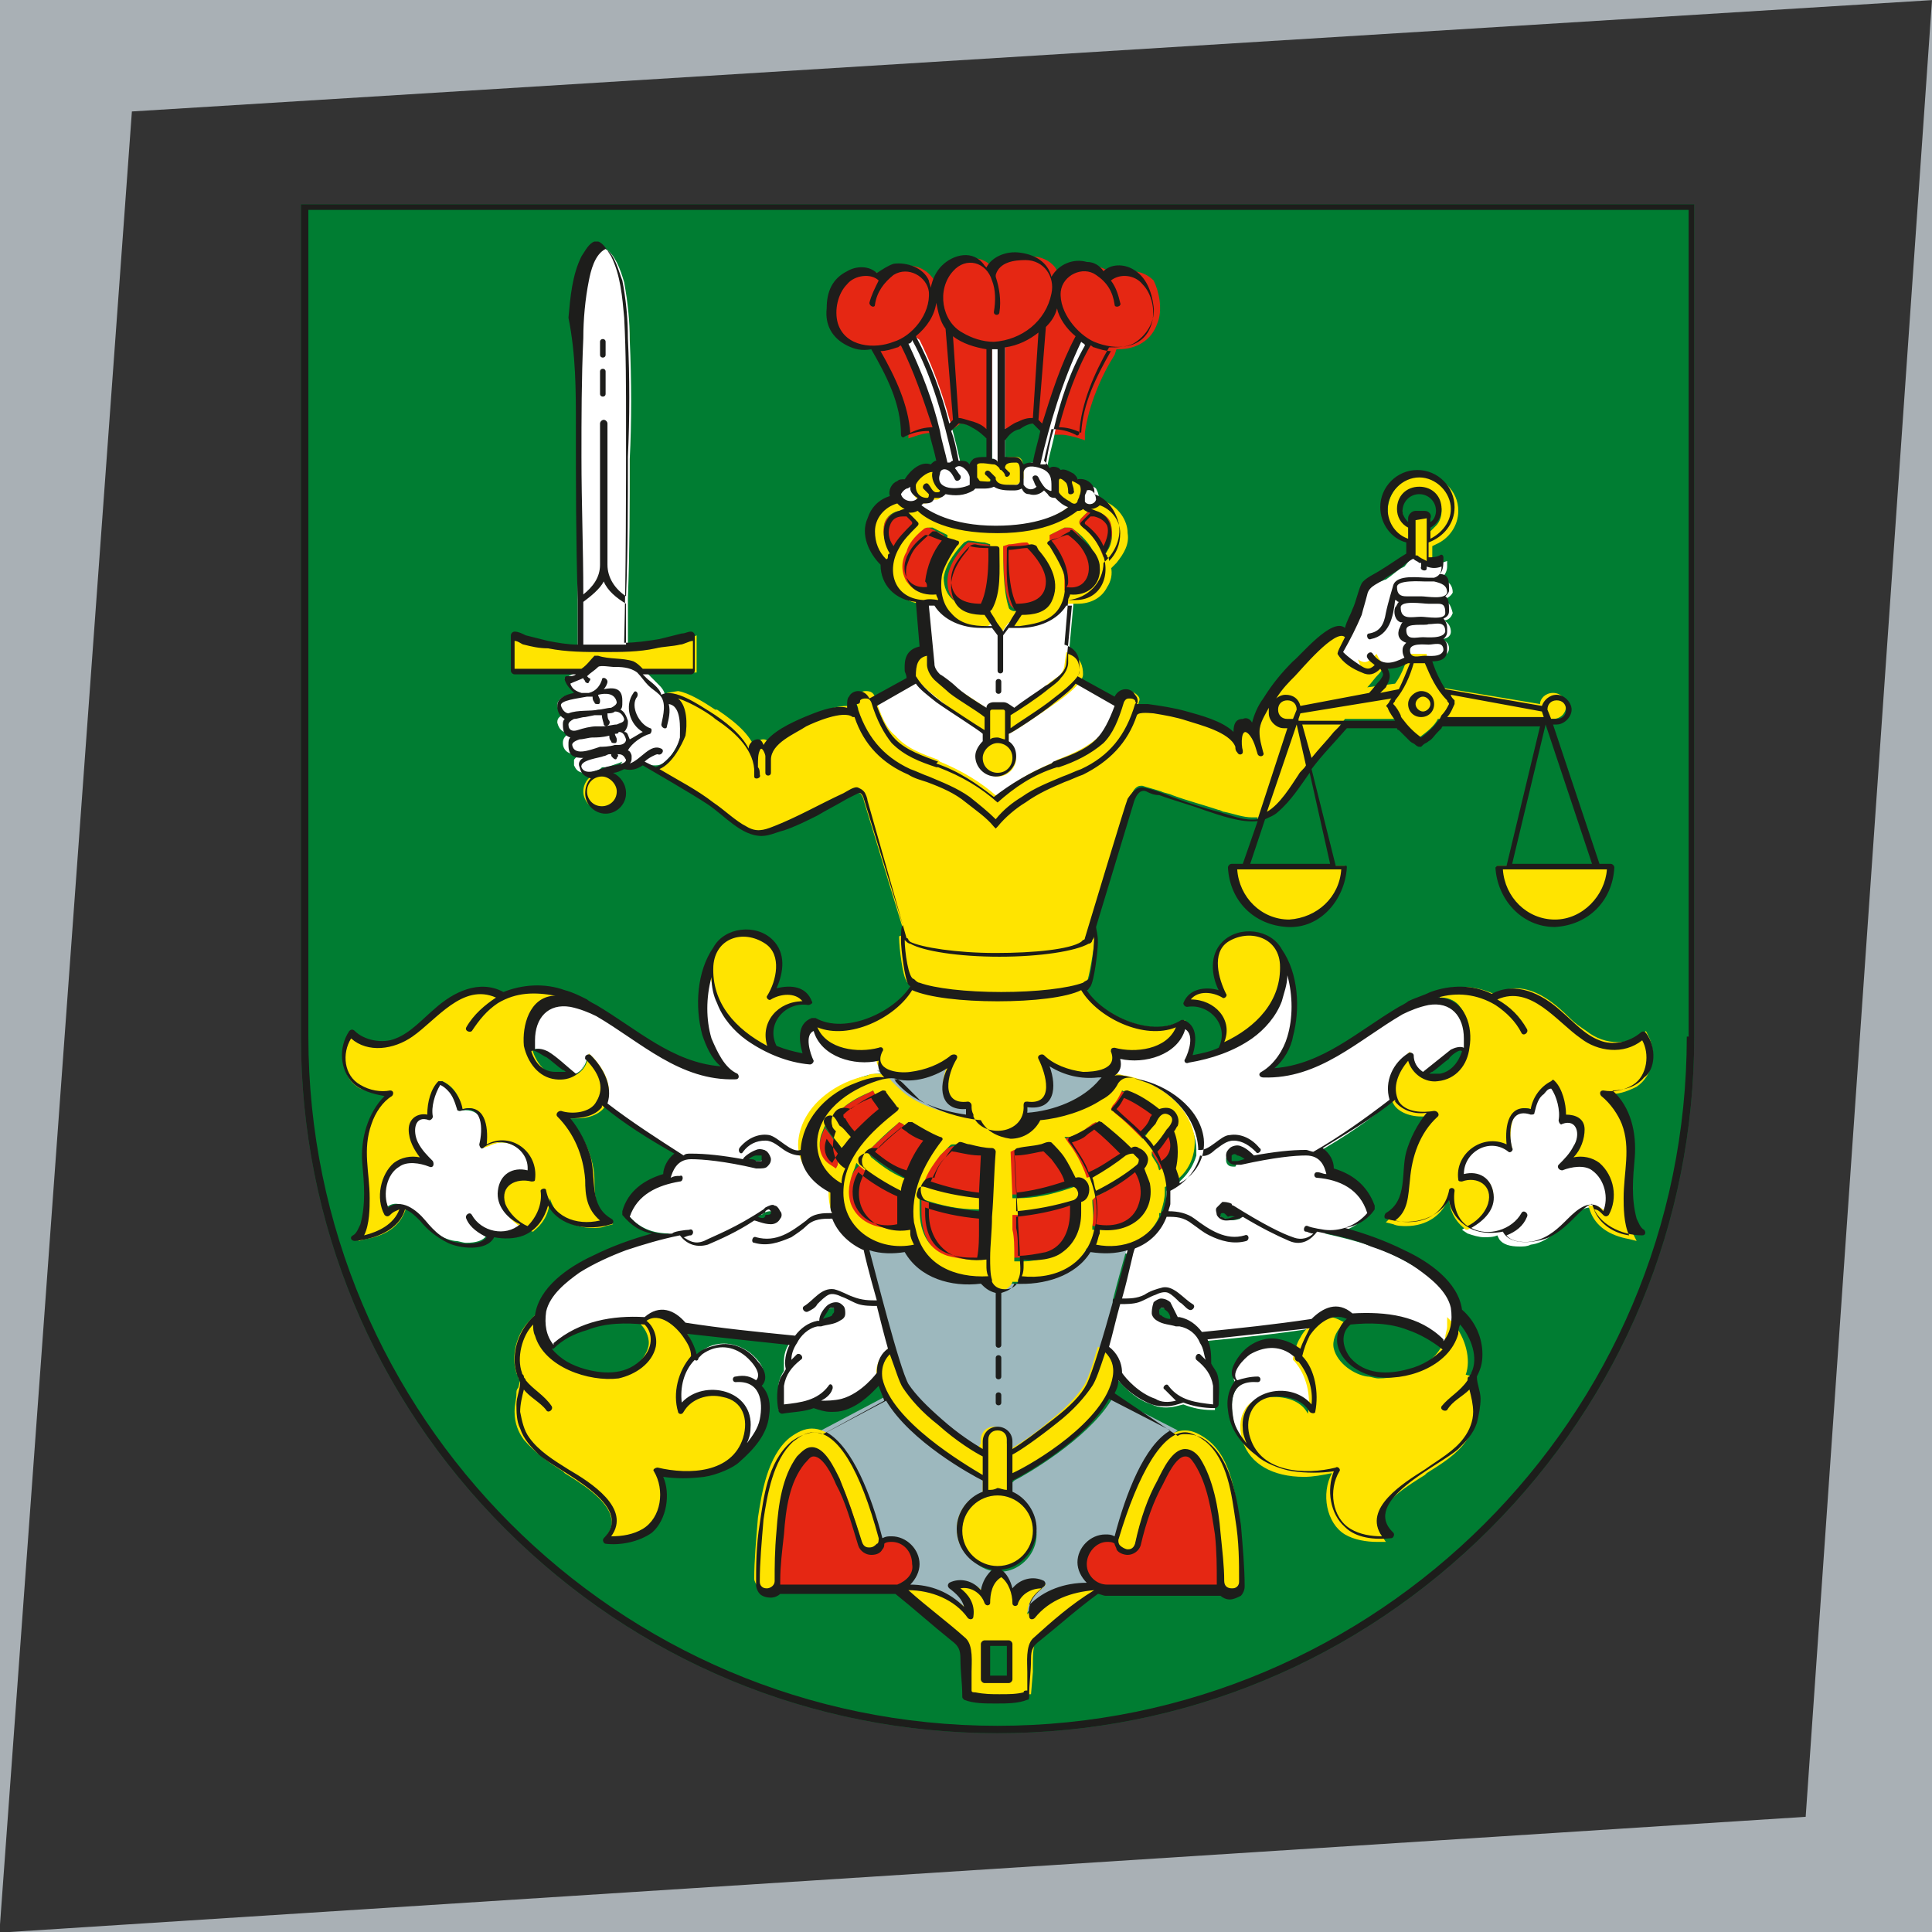
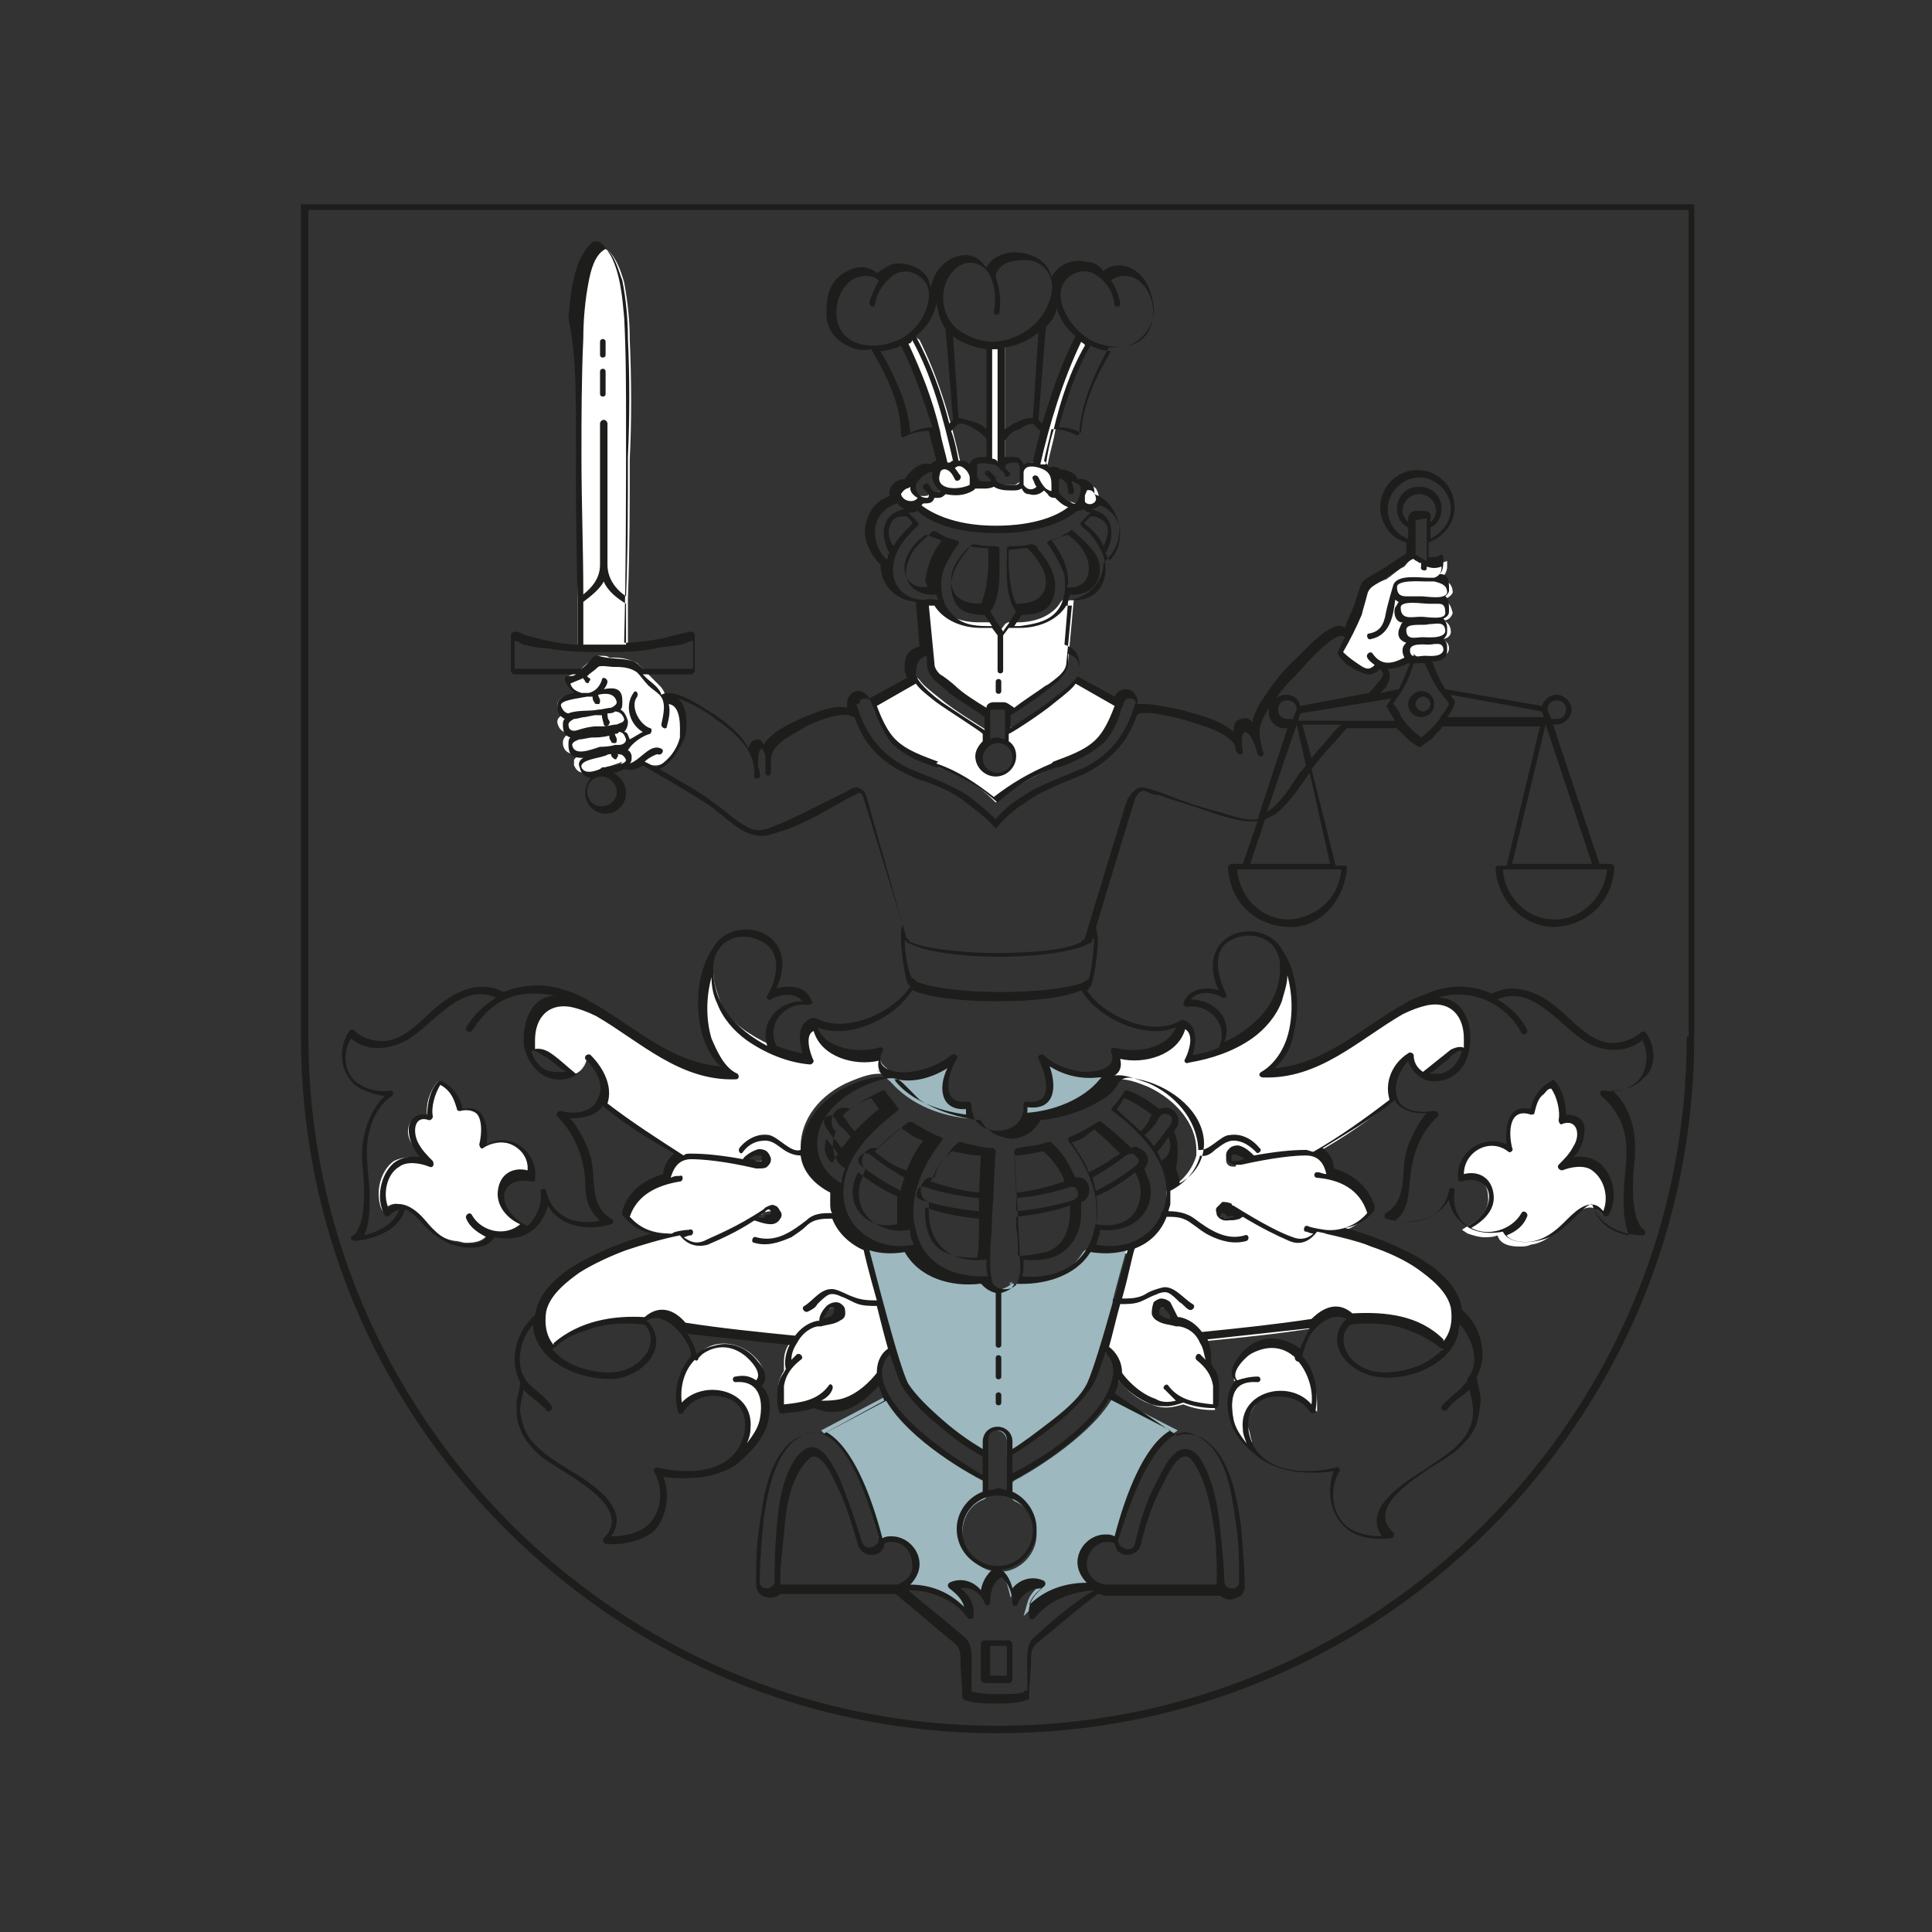
<svg xmlns="http://www.w3.org/2000/svg" version="1.1" id="Vrstva_1" x="0px" y="0px" viewBox="0 0 104 104" style="enable-background:new 0 0 104 104;" xml:space="preserve">
  <rect x="0" y="0" width="104" height="104" fill="#333333" stroke="none" />
  <style type="text/css">
	.st0{fill:#A9B0B5;}
	.st1{fill:#007D32;}
	.st2{fill:#E52713;}
	.st3{fill:#FFFFFF;}
	.st4{fill:#9DB8BE;}
	.st5{fill:#FFE400;}
	.st6{fill:#1D1D1B;}
</style>
  <g>
-     <path class="st0" d="M7.1,6L0,103.6V10.8V0h104.1L7.1,6z M0.5,104H104V92.8V0l-6.8,97.8L0.5,104z" />
    <g>
-       <path class="st1" d="M91.2,11v44.8c0,10-3.9,19.4-11,26.5c-7.1,7.1-16.5,11-26.5,11s-19.4-3.9-26.5-11c-7.1-7.1-11-16.5-11-26.5    V11H91.2z" />
-       <path class="st2" d="M62.3,17.4c-0.3,0.9-1.1,1.4-2.1,1.4l0,0c0,0-0.1,0-0.1,0L60,19.1c-0.7,1.1-1.4,2.7-1.6,4.2l0,0.4l-0.3-0.1    c-0.3-0.1-0.7-0.2-1-0.2l-0.4,0l0.1-0.3c0.5-1.7,1-3.2,1.7-4.5l0-0.1c-0.1-0.1-0.2-0.1-0.3-0.2l0,0c-0.7,1.3-1.3,2.9-1.8,4.7    l-0.1,0.4l-0.6-0.6l-0.1,0c-0.1,0-0.4,0-0.7,0.2c-0.2,0.1-0.4,0.2-0.6,0.4l-0.4,0.4l0-5.1c-0.1,0-0.2,0-0.3,0l0,0l0,0    c0,0-0.1,0-0.1,0l0,5.1l-0.4-0.4c-0.2-0.2-0.4-0.3-0.6-0.4c-0.3-0.1-0.6-0.2-0.7-0.2l-0.1,0L51,23.3l-0.1-0.4    c-0.5-1.8-1.1-3.3-1.8-4.7l0,0c-0.1,0.1-0.2,0.2-0.3,0.2l0,0.1c0.7,1.3,1.2,2.8,1.7,4.5l0.1,0.3l-0.4,0c-0.4,0-0.7,0.1-1,0.2    l-0.3,0.1l0-0.4c-0.1-1.6-0.9-3.1-1.6-4.2l-0.1-0.2c0,0-0.1,0-0.1,0l0,0c-1.1,0-1.9-0.5-2.1-1.4c-0.2-0.8,0-1.7,0.5-2.3    c0.3-0.3,0.7-0.5,1.2-0.5c0.3,0,0.7,0.1,0.9,0.3l0,0c0.1-0.2,0.3-0.3,0.5-0.4c0.2-0.2,0.5-0.2,0.8-0.2c0.8,0,1.5,0.6,1.6,1.4    c0,0.2,0,0.4,0,0.6l0.2,0c0-0.7,0.2-1.3,0.6-1.8c0.3-0.4,0.7-0.6,1.1-0.6c0.5,0,1,0.3,1.2,0.8c0.2-0.6,0.9-0.9,1.8-0.9l0.1,0    c0.5,0,1,0.2,1.3,0.6c0.2,0.3,0.3,0.6,0.4,0.9c0.2-0.6,0.8-1,1.5-1c0.3,0,0.6,0.1,0.8,0.2c0.2,0.1,0.3,0.3,0.5,0.4l0,0    c0.2-0.2,0.5-0.3,0.9-0.3c0.5,0,0.9,0.2,1.2,0.5C62.4,15.7,62.6,16.7,62.3,17.4z M50.1,31.3c0-0.7,0.3-1.4,0.8-2.1l-0.1-0.4l0,0    c0,0,0,0,0,0l-0.2-0.1l0,0c-0.2-0.1-0.4-0.2-0.6-0.3c0,0-0.1,0-0.2,0c-0.1,0-0.2,0-0.3,0.1c-0.4,0.3-0.8,0.7-1,1.1    c-0.3,0.6-0.3,1.2,0,1.6c0.2,0.4,0.6,0.6,1.1,0.6l0,0c0.1,0,0.1,0,0.2,0l0.2,0l0-0.2C50.1,31.5,50.1,31.4,50.1,31.3z M57.8,28.5    c-0.1-0.1-0.2-0.1-0.3-0.1c-0.1,0-0.1,0-0.2,0c-0.2,0.1-0.4,0.2-0.6,0.3l0,0l-0.2,0.1l0,0l-0.1,0.4c0.5,0.6,0.8,1.4,0.8,2.1    c0,0.1,0,0.2,0,0.3l0,0.2l0.2,0c0.1,0,0.1,0,0.2,0c0.5,0,0.8-0.2,1.1-0.6c0.3-0.5,0.3-1.1,0-1.6C58.5,29.3,58.2,28.9,57.8,28.5z     M59.8,28.2c-0.1-0.4-0.5-0.7-0.9-0.7c0,0-0.1,0-0.1,0c-0.1,0-0.2,0-0.3,0.1c-0.1,0.1-0.2,0.2-0.3,0.3c-0.1,0.1-0.1,0.1-0.1,0.2    c0,0.1,0,0.2,0.1,0.2c0.4,0.4,0.8,0.8,1,1.2l0.2,0.5l0.2-0.5C59.9,29.1,59.9,28.6,59.8,28.2z M49.2,28.3c0.1-0.1,0.1-0.1,0.1-0.2    c0-0.1,0-0.2-0.1-0.2c-0.1-0.1-0.2-0.2-0.3-0.3c-0.1-0.1-0.2-0.1-0.3-0.1c0,0-0.1,0-0.1,0c-0.4,0.1-0.8,0.3-0.9,0.7    c-0.1,0.4-0.1,0.9,0.1,1.3L48,30l0.2-0.5C48.4,29.1,48.8,28.7,49.2,28.3z M55.5,29.2L55.5,29.2l-0.2-0.1c-0.3,0-0.6,0.1-0.9,0.1    L54,29.4c0,0,0,0.1,0,0.1h0l0,0.1c0,0.6,0,2.2,0.4,3c0.1,0.1,0.2,0.2,0.3,0.2l0,0h0c1.1,0,1.8-0.6,1.8-1.6    C56.5,30.3,55.8,29.5,55.5,29.2z M53.4,29.5L53.4,29.5c0-0.1,0-0.1,0-0.1l-0.3-0.1c-0.3,0-0.6-0.1-0.9-0.1l-0.1,0l-0.1,0.1    c-0.3,0.3-1,1.1-1,2c0,1,0.7,1.5,1.8,1.6h0c0.1,0,0.3-0.1,0.3-0.2c0.4-0.8,0.5-2.4,0.4-3L53.4,29.5z M48,82.7    c-0.2,0-0.4,0-0.5,0.1l-0.1,0.1l0,0.2c0,0.1,0,0.2-0.1,0.2c-0.1,0.1-0.3,0.2-0.4,0.2c-0.2,0-0.4-0.1-0.4-0.3    c-0.4-1.3-0.7-2.4-1.2-3.4l0,0c-0.4-0.9-0.9-1.6-1.4-1.6c-0.2,0-0.5,0.2-0.7,0.5c-0.8,1.1-1,2.6-1.1,3.9c-0.1,1-0.2,1.8-0.2,2.6    c0,0,0,0.1,0,0.1l-0.1,0.3H48c0.1,0,0.1,0,0.2,0l0.1,0l0,0l0.1,0l0,0c0.6-0.2,1-0.7,1-1.3C49.4,83.4,48.8,82.7,48,82.7z     M65.9,85.2c0,0,0-0.1,0-0.1c0-0.8-0.1-1.6-0.2-2.6c-0.1-1.4-0.4-2.8-1.1-3.9c-0.2-0.3-0.4-0.5-0.7-0.5c-0.6,0-1,0.8-1.4,1.6l0,0    c-0.5,0.9-0.9,2-1.2,3.4c-0.1,0.2-0.2,0.3-0.4,0.3c-0.2,0-0.3-0.1-0.4-0.2c0-0.1-0.1-0.1-0.1-0.2l0-0.2l-0.1-0.1    c-0.2-0.1-0.3-0.1-0.5-0.1c-0.8,0-1.4,0.6-1.4,1.4c0,0.8,0.6,1.4,1.4,1.4h6.4L65.9,85.2z M61.2,61.1l0.2,0.2l0.2-0.2    c0.2-0.2,0.4-0.5,0.5-0.8c0,0,0-0.1,0.1-0.1c0,0,0-0.1,0-0.1l0.1-0.2l-0.2-0.1c-0.4-0.4-0.9-0.7-1.6-1l-0.2-0.1l-0.1,0.2    c-0.1,0.2-0.3,0.4-0.4,0.6l-0.2,0.2l0.2,0.2C60.5,60.4,60.9,60.7,61.2,61.1z M63.2,61.2L63,60.7l-0.3,0.4    c-0.2,0.3-0.4,0.5-0.6,0.8L62,62l0.1,0.2c0.1,0.2,0.2,0.3,0.3,0.5l0.1,0.3l0.3-0.2C63.2,62.5,63.4,61.9,63.2,61.2z M51.5,61.7    C51.5,61.7,51.5,61.7,51.5,61.7c-0.1,0-0.1,0-0.2,0c-0.1,0-0.2,0.1-0.3,0.1c0,0,0,0-0.1,0.1l-0.1,0.1c-0.1,0.1-0.2,0.2-0.3,0.3    c-0.3,0.4-0.6,0.8-0.8,1.3l-0.1,0.3l0.3,0.1c0.9,0.3,1.8,0.5,2.7,0.5l0.3,0l0.1-2.5l-0.3,0C52.3,61.9,51.9,61.8,51.5,61.7z     M49.9,64.7l-0.3-0.1l0,0.3c0,0.1,0,0.2,0,0.3c0,1.3,0.5,2.2,1.5,2.5c0.4,0.1,0.9,0.2,1.3,0.2l0,0c0.1,0,0.2,0,0.3,0l0.2,0l0-0.2    c0-0.6,0-1.1,0.1-1.5l0-0.8l-0.3,0C51.7,65.2,50.8,65,49.9,64.7z M57.8,64.6l-0.3,0.1c-0.9,0.3-1.8,0.5-2.8,0.5l-0.3,0l0,0.8    c0,0.4,0,0.9,0.1,1.5l0,0.2l0.2,0c0.1,0,0.2,0,0.3,0c0.4,0,0.9-0.1,1.3-0.2c0.9-0.3,1.5-1.1,1.5-2.5c0-0.1,0-0.2,0-0.3L57.8,64.6z     M57.4,63.9l0.3-0.1l-0.1-0.3c-0.2-0.5-0.5-0.9-0.8-1.3c-0.1-0.1-0.2-0.2-0.3-0.3l-0.1-0.1c0,0,0,0-0.1-0.1    c-0.1-0.1-0.1-0.1-0.3-0.1c-0.1,0-0.1,0-0.1,0c0,0,0,0-0.1,0c-0.4,0.1-0.8,0.1-1.3,0.2l-0.3,0l0.1,2.5l0.3,0    C55.6,64.3,56.5,64.2,57.4,63.9z M60.7,62l-0.2-0.2c-0.4-0.4-0.8-0.8-1.4-1.3L59,60.4l-0.2,0.1c-0.1,0.1-0.3,0.2-0.4,0.3    c-0.2,0.1-0.5,0.3-0.8,0.4l-0.3,0.1l0.2,0.3c0.4,0.5,0.7,1.1,0.9,1.6l0.1,0.3l0.3-0.1c0.7-0.3,1.2-0.7,1.7-1.1L60.7,62z     M61.2,62.7L61,62.9c-0.6,0.5-1.4,1-2,1.3l-0.2,0.2c0.1,0.5,0.1,1,0,1.4l0,0.2l0.2,0c0.2,0,0.3,0,0.5,0c1,0,1.8-0.5,2.1-1.3    c0.2-0.6,0.1-1.2-0.2-1.9L61.2,62.7z M48.5,64.2c-0.7-0.3-1.4-0.8-2-1.3l-0.2-0.2L46,63c-0.4,0.7-0.4,1.3-0.2,1.9    c0.3,0.8,1.1,1.3,2.1,1.3h0c0.2,0,0.3,0,0.5,0l0.2,0l0-0.2c0-0.5,0-1,0-1.4L48.5,64.2z M50.1,61.3l-0.3-0.1    c-0.3-0.1-0.5-0.2-0.8-0.4c-0.1-0.1-0.3-0.2-0.4-0.3l-0.2-0.1l-0.1,0.1c-0.5,0.5-1,0.9-1.4,1.3L46.7,62l0.2,0.2    c0.5,0.4,1.1,0.8,1.7,1.1l0.3,0.1l0.1-0.3c0.2-0.5,0.5-1.1,0.9-1.6L50.1,61.3z M45.2,60.2c0,0,0,0.1,0.1,0.1    c0.2,0.3,0.3,0.5,0.5,0.8l0.2,0.2l0.2-0.2c0.4-0.4,0.8-0.8,1.3-1.2l0.2-0.2l-0.2-0.2c-0.2-0.2-0.3-0.4-0.4-0.6L47,58.7l-0.2,0.1    c-0.6,0.3-1.2,0.6-1.6,1L45,60L45.2,60.2C45.1,60.2,45.2,60.2,45.2,60.2z M44.7,61.1l-0.3-0.4l-0.2,0.5c-0.2,0.7,0,1.3,0.5,1.6    l0.3,0.2l0.1-0.3c0.1-0.2,0.2-0.3,0.2-0.5l0.1-0.2l-0.2-0.1C45.1,61.6,44.9,61.4,44.7,61.1z" />
      <path class="st3" d="M40.9,74.7c0.4,0.5,0.3,1.3,0.2,1.8c-0.1,0.5-0.3,0.9-0.7,1.3l-0.3-0.2c0.1-0.2,0.1-0.5,0.2-0.7    c0.1-0.5-0.1-0.9-0.4-1.3c-0.3-0.4-0.9-0.6-1.5-0.6c-0.6,0-1.2,0.2-1.5,0.7l-0.3,0.3l0-0.4c-0.1-0.9,0.2-1.8,0.7-2.4l0.1-0.1    l0.1,0V73l0.1-0.1c0.1-0.1,0.2-0.1,0.2-0.2c0.7-0.5,1.6-0.5,2.4,0c0.2,0.1,0.9,0.7,0.9,1.2c0,0.2,0,0.4-0.2,0.5l-0.1,0.1    C40.8,74.6,40.9,74.6,40.9,74.7z M58.4,26.2l-0.1,0l0,0.1c0,0.1,0,0.2-0.1,0.3c0,0.1-0.1,0.2-0.1,0.2L58.1,27l0.1,0.1    c0.1,0.1,0.3,0.2,0.4,0.2c0.3,0,0.5-0.1,0.5-0.4c0.1-0.2,0-0.4-0.1-0.6C58.9,26.2,58.7,26.1,58.4,26.2z M72.2,35.2L72.2,35.2    l0-0.2c0.1-0.2,0.2-0.4,0.3-0.6c0.2-0.4,0.4-0.9,0.6-1.3c0.1-0.2,0.2-0.5,0.2-0.7c0-0.1,0.1-0.2,0.1-0.3c0.1-0.4,0.5-0.7,0.9-0.8    c0.1,0,0.2-0.1,0.3-0.1c0.3-0.2,0.5-0.4,0.8-0.6l0.2-0.1C76,30,76,30,76.1,30h0.1l0.1,0.1c0.1,0.1,0.1,0.1,0.2,0.1l0,0    c0,0,0,0,0.1,0l0.2,0.1l0.1,0c0.2,0.1,0.5,0,0.7,0l0.3-0.1l0,0.3c0,0.2-0.1,0.5-0.4,0.7c0.2,0,0.7,0.1,0.7,0.7l0,0l0,0    c-0.1,0.2-0.3,0.3-0.5,0.4c0.3,0.1,0.4,0.3,0.5,0.7l0,0l0,0c-0.1,0.3-0.3,0.4-0.5,0.4c0.3,0.1,0.4,0.4,0.4,0.6v0l0,0    c0,0.3-0.3,0.4-0.5,0.4c0.2,0.1,0.4,0.2,0.4,0.5l0,0l0,0c0,0.5-0.7,0.5-1,0.5c-0.1,0-0.1,0-0.1,0c0,0-0.1,0-0.1,0    c-0.1,0-0.2,0-0.3,0c-0.2,0-0.3-0.1-0.4-0.2l0,0.1l-0.2,0.1c-0.5,0.3-1,0.4-1.3,0.3L74.2,36c-0.2,0.1-0.3,0.2-0.5,0.2    c-0.2,0-0.4-0.1-0.6-0.2c0,0-0.1-0.1-0.1-0.1C72.7,35.7,72.4,35.5,72.2,35.2z M75.8,33.5L75.8,33.5c0,0,0.1,0,0.3,0    c-0.2,0-0.3,0-0.4,0L75.8,33.5z M75.2,32.1c-0.1-0.1-0.1-0.2-0.1-0.3c0,0,0,0.1,0,0.2L75.2,32.1z M75.5,33.4    C75.5,33.4,75.5,33.4,75.5,33.4L75.5,33.4C75.5,33.4,75.5,33.3,75.5,33.4C75.4,33.3,75.5,33.3,75.5,33.4z M76.3,33.4    C76.3,33.4,76.4,33.4,76.3,33.4c0.2,0,0.3,0,0.4,0c0.1,0,0.1,0,0.1,0c0,0,0,0-0.1,0c-0.1,0-0.2,0-0.2,0    C76.5,33.4,76.4,33.4,76.3,33.4z M76.1,34.5L76.1,34.5c0.1,0,0.3,0,0.5,0c0,0,0.1,0,0.1,0c0,0,0,0,0,0c-0.1,0-0.1,0-0.1,0h0    c-0.1,0-0.1,0-0.2,0C76.3,34.5,76.2,34.5,76.1,34.5z M60.4,38.1l0-0.2l-2.4-1.3l-0.1,0.1c-0.2,0.3-0.6,0.6-1.1,1    c-0.6,0.5-1.9,1.3-2.3,1.6l-0.3-0.5V40l0.1,0.1c0.2,0.2,0.3,0.4,0.3,0.7c0,0.5-0.4,0.9-0.9,0.9c-0.5,0-0.9-0.4-0.9-0.9    c0-0.3,0.1-0.5,0.3-0.7l0.1-0.1v-0.6l-0.1-0.1c-0.3-0.2-1.8-1.1-2.5-1.7c-0.5-0.4-0.9-0.7-1.1-1l-0.1-0.1L47,37.9l0,0.2    c0.3,0.8,0.6,1.4,1,1.8c0.6,0.6,1.5,1,2.4,1.3l0.1,0.1c1.2,0.4,2.2,1,3,1.8l0.1,0.1l0.1-0.1c0.8-0.7,1.9-1.3,3-1.8l0.1-0.1    c0.8-0.3,1.7-0.6,2.4-1.3C59.8,39.5,60.1,38.9,60.4,38.1z M75,59.1l0,0.1l-0.1,0.1c-1.2,1-2.5,1.9-4.1,2.8l0,0    c0.4,0.2,0.6,0.5,0.7,1l0,0.2c1.1,0.3,1.8,0.9,2.2,1.9l0,0.1l-0.1,0.1c-0.5,0.6-1.3,1-2.2,1c0,0-0.1,0-0.1,0    c0.9,0.2,1.7,0.4,2.6,0.7c0.8,0.3,1.7,0.7,2.6,1.3c0.8,0.6,1.7,1.3,1.9,2.3c0.1,0.7,0,1.4-0.4,1.9L77.7,73l-0.1-0.5    c-1.1-1-2.7-1.5-4.7-1.3l-0.1,0l-0.1-0.1c-0.3-0.2-0.5-0.3-0.8-0.3c-0.5,0-0.9,0.3-1.1,0.6l0,0.1l-0.1,0c-1.9,0.3-3.8,0.5-5.9,0.7    l0,0c0,0,0,0,0,0.1c0.2,0.3,0.3,0.6,0.3,1l0,0.5c0.2,0.3,0.3,0.6,0.3,0.9c0,0.3,0,0.7,0,1v0.2l-0.2,0c-0.5,0-1-0.1-1.5-0.3    l-0.4,0.1c-0.4,0.1-0.9,0.1-1.3-0.1c-1-0.3-1.7-1.2-1.9-1.4l0-0.1l0-0.1c0-0.5-0.2-0.9-0.6-1.2l-0.1-0.1l0-0.1    c0.2-0.6,0.4-1.4,0.6-2.3l0.1-0.3c0.3-1.1,0.5-2.1,0.6-2.5l-0.4-0.1l0.6-0.2c0.8-0.3,1.4-0.9,1.6-1.6l0.1-0.1l0.1-0.2    c0-0.1,0.1-0.3,0.1-0.4c0-0.2,0-0.5,0-0.7l0-0.1l0.1-0.1c0.8-0.4,1.3-1.1,1.5-1.8l0-0.2l0,0l0-0.1l0,0c0-1.4-1.1-2.7-2.6-3.4    c-0.5-0.2-1-0.4-1.5-0.4c-0.1,0-0.2,0-0.3,0L59.3,58l0.5-0.5c0.2-0.2,0.3-0.4,0.2-0.7L60,56.5l0.3,0.1c0.2,0,0.5,0.1,0.7,0.1    c1,0,2.2-0.4,2.6-1.5l0.1-0.2l0.2,0.1c0.7,0.4,0.2,1.6,0.1,1.8c1.2-0.2,2.4-0.6,3.2-1.3c0.8-0.6,1.3-1.2,1.6-1.9    c0.1-0.3,0.2-0.8,0.3-1.3l0.4,0c0.3,1.1,0.3,2.4,0,3.4c-0.2,0.5-0.6,1.5-1.3,1.9c0,0,0,0,0,0c2.1,0,3.7-1.1,5.4-2.2    c0.6-0.4,1.2-0.8,1.8-1.1c0.5-0.3,1-0.4,1.5-0.5c0.1,0,0.3,0,0.4,0c1.1,0,1.7,0.8,1.7,2c0,0.2,0,0.4,0,0.5l0,0.2l-0.2-0.1    c-0.2,0-0.4,0-0.6,0.1c-0.5,0.4-1,0.8-1.5,1.2l-0.1,0.1l-0.1-0.1c-0.4-0.2-0.6-0.6-0.6-1C75.2,57.4,74.7,58.3,75,59.1z M66.8,65.6    L66.8,65.6c-0.2-0.1-0.3-0.2-0.5-0.4c-0.1,0-0.1-0.1-0.1-0.1c-0.1-0.1-0.2-0.1-0.3-0.1c0,0-0.1,0-0.1,0c-0.1,0-0.1,0.1-0.2,0.2    c0,0.1,0,0.2,0,0.2c0.1,0.1,0.2,0.2,0.4,0.2C66.3,65.8,66.7,65.6,66.8,65.6z M66.7,62.6c0.2,0,0.4-0.1,0.6-0.1l0,0    c-0.2-0.2-0.4-0.4-0.7-0.4c-0.1,0-0.1,0-0.2,0c-0.1,0-0.2,0-0.3,0.1c-0.1,0.1-0.1,0.1-0.1,0.2c0,0.1,0,0.2,0.1,0.3    c0.1,0.1,0.2,0.1,0.4,0.1C66.6,62.6,66.6,62.6,66.7,62.6z M62.2,70.7c0,0.1,0.1,0.2,0.2,0.2c0.2,0.1,0.6,0.2,0.8,0.3l0,0    c-0.1-0.2-0.2-0.5-0.4-0.7c-0.1-0.1-0.2-0.1-0.3-0.1c0,0,0,0,0,0c-0.1,0-0.2,0.1-0.2,0.1C62.2,70.5,62.2,70.6,62.2,70.7z     M70.9,66.4c0,0-0.1,0-0.1,0L70.9,66.4L70.9,66.4z M43.1,61.7L43.1,61.7l0,0.2l0,0.2c0.1,0.7,0.7,1.4,1.5,1.8l0.1,0.1l0,0.1    c0,0.2,0,0.5,0,0.7c0,0.1,0,0.3,0.1,0.4l0.1,0.2l0,0l0,0.1c0.3,0.7,0.9,1.3,1.6,1.6l0.6,0.2l-0.4,0.1c0.1,0.4,0.3,1.4,0.6,2.5    l0.1,0.3c0.2,0.9,0.5,1.7,0.6,2.3l0,0.1L48,72.7c-0.4,0.3-0.6,0.7-0.6,1.2v0.4l-0.2-0.1c-0.3,0.3-1,1.1-1.9,1.4    c-0.4,0.1-0.8,0.2-1.3,0.1l-0.4-0.1c-0.5,0.2-1,0.3-1.5,0.3l-0.2,0v-0.2c0-0.4,0-0.7,0-1c0-0.3,0.1-0.6,0.3-0.9l0-0.5    c0-0.4,0.1-0.7,0.3-1c0,0,0,0,0-0.1l0,0c-2.1-0.2-4.1-0.4-5.9-0.7l-0.1,0l0-0.1c-0.3-0.3-0.7-0.6-1.1-0.6c-0.3,0-0.5,0.1-0.8,0.3    l-0.1,0.1l-0.1,0c-2-0.1-3.6,0.3-4.7,1.3L29.7,73l-0.3-0.4C29,72,28.8,71.4,29,70.7c0.2-0.9,1-1.7,1.9-2.3c0.9-0.6,1.8-1,2.6-1.3    c0.8-0.3,1.7-0.5,2.6-0.7c-1,0-1.7-0.3-2.3-1l-0.1-0.1l0-0.1c0.3-0.9,1.1-1.6,2.2-1.9l0-0.2c0.1-0.5,0.3-0.8,0.7-1l0,0    c-1.6-1-2.9-1.9-4.1-2.8l-0.1-0.1l0-0.1c0.3-0.8-0.2-1.7-0.8-2.3c0,0.4-0.2,0.8-0.6,1l-0.1,0.1l-0.1-0.1c-0.5-0.4-1-0.9-1.5-1.2    c-0.2-0.1-0.4-0.2-0.6-0.1l-0.2,0.1l0-0.2c0-0.2,0-0.4,0-0.5c0-1.3,0.6-2,1.7-2c0.1,0,0.3,0,0.4,0c0.5,0.1,1,0.2,1.5,0.5    c0.6,0.3,1.2,0.7,1.8,1.1c1.7,1.2,3.4,2.2,5.4,2.2c0,0,0,0,0,0c-0.8-0.4-1.2-1.4-1.3-1.9c-0.3-1-0.3-2.3,0-3.4l0.4,0    c0,0.5,0.2,1,0.3,1.3c0.2,0.7,0.8,1.4,1.6,1.9c0.9,0.6,2.1,1.1,3.2,1.3c-0.3-0.7-0.4-1.5,0.1-1.9l0.2-0.1l0.1,0.2    c0.3,1.1,1.6,1.5,2.6,1.5c0.3,0,0.5,0,0.7-0.1l0.3-0.1l-0.1,0.3c-0.1,0.3,0,0.5,0.2,0.7l0.6,0.5l-0.7-0.1c-0.1,0-0.2,0-0.2,0    c-0.5,0-1,0.2-1.5,0.4C44.1,58.9,43.1,60.3,43.1,61.7z M40.5,65.6L40.5,65.6c0.1,0,0.5,0.2,0.8,0.2c0.2,0,0.3-0.1,0.4-0.2    c0-0.1,0-0.2,0-0.2c0-0.1-0.1-0.2-0.2-0.2c-0.1,0-0.2,0-0.4,0.1c0,0,0,0-0.1,0.1C40.9,65.3,40.7,65.5,40.5,65.6z M40,62.4    c0.2,0,0.4,0.1,0.6,0.1c0.1,0,0.1,0,0.1,0c0.2,0,0.3,0,0.4-0.1c0.1-0.1,0.1-0.1,0.1-0.3c0-0.1,0-0.2-0.1-0.2    C41.1,62,40.9,62,40.7,62C40.5,62.1,40.2,62.3,40,62.4L40,62.4z M36.5,66.4L36.5,66.4l0.1,0C36.6,66.3,36.5,66.4,36.5,66.4z     M44.9,70.9c0.1-0.1,0.2-0.1,0.2-0.2c0-0.1,0-0.2-0.1-0.2c-0.1-0.1-0.1-0.1-0.2-0.1c0,0,0,0,0,0c-0.1,0-0.2,0.1-0.3,0.1    c-0.1,0.1-0.3,0.5-0.4,0.7l0,0C44.4,71.1,44.7,71,44.9,70.9z M86,62.6c-0.2-0.1-0.5-0.2-0.8-0.2c-0.3,0-0.6,0.1-0.9,0.2    c0.3-0.3,0.5-0.5,0.7-0.9c0.2-0.4,0.3-0.9,0.1-1.2c-0.2-0.3-0.5-0.4-0.9-0.3c0.1-0.6-0.1-1.3-0.5-1.8l-0.1-0.1l-0.2,0.1    c-0.2,0.1-0.3,0.3-0.4,0.4c-0.3,0.3-0.4,0.7-0.5,1.1c-0.5-0.1-0.8,0-1.1,0.3c-0.3,0.4-0.3,1.2-0.2,1.7c-0.3-0.2-0.6-0.3-1-0.3    c-0.5,0-0.9,0.2-1.2,0.5c-0.3,0.3-0.5,0.7-0.5,1.2l0,0.2l0.2-0.1c0.1,0,0.2,0,0.4,0c0.6,0,1,0.4,1,1c0.1,0.7-0.5,1.3-1.1,1.6    l-0.3,0.2l0.3,0.2c0.3,0.1,0.6,0.2,0.9,0.2c0.2,0,0.5,0,0.7-0.1l0.1,0.2c0.2,0.3,0.6,0.4,1.1,0.4l0,0c0.2,0,0.4,0,0.6-0.1    c0.8-0.1,1.4-0.7,1.9-1.2c0.5-0.5,0.9-0.8,1.3-0.8c0.2,0,0.3,0.1,0.5,0.2l0.2,0.2l0.1-0.2C87,64.2,86.7,63,86,62.6z M53.7,25    l0.2,0.1l0.1-0.2c0,0,0,0,0,0l0.1-0.1l0-0.1l0-6.2l-0.2,0c-0.1,0-0.2,0-0.3,0l-0.2,0l0,6.2l0.1,0C53.5,24.9,53.6,24.9,53.7,25z     M27,61.5c-0.3,0-0.7,0.1-1,0.3c0.1-0.6,0.2-1.3-0.2-1.7c-0.2-0.3-0.6-0.4-1.1-0.3c-0.1-0.4-0.3-0.8-0.5-1.1    c-0.1-0.1-0.3-0.3-0.4-0.4l-0.2-0.1l-0.1,0.1c-0.4,0.5-0.6,1.2-0.5,1.8c-0.4-0.1-0.7,0-0.9,0.3c-0.2,0.3-0.2,0.8,0.1,1.2    c0.2,0.3,0.4,0.6,0.7,0.9c-0.3-0.1-0.6-0.2-0.9-0.2c-0.3,0-0.6,0.1-0.8,0.2c-0.7,0.5-1,1.6-0.7,2.5l0.1,0.2l0.2-0.2    c0.1-0.1,0.3-0.2,0.5-0.2c0.4,0,0.8,0.3,1.3,0.8c0.5,0.5,1.1,1.1,1.9,1.2c0.2,0,0.4,0.1,0.6,0.1c0.5,0,0.9-0.1,1.1-0.4l0.1-0.2    c0.2,0.1,0.5,0.1,0.7,0.1l0,0c0.3,0,0.7-0.1,0.9-0.2l0.3-0.2L28.2,66c-0.5-0.3-1.2-0.9-1.1-1.6c0.1-0.6,0.4-1,1-1    c0.1,0,0.2,0,0.4,0l0.2,0.1l0-0.2c0-0.5-0.1-0.9-0.5-1.2C28,61.7,27.5,61.5,27,61.5z M31.1,24.7c0-2,0-4.2,0-6.4    c0-1,0.1-2.1,0.3-3.1c0.2-0.7,0.4-1.5,1-1.8l0.1-0.1l0.1,0.1c0.5,0.3,0.8,1.1,1,1.8c0.2,1.1,0.3,2.1,0.3,3.1    c0.1,2.2,0.1,4.5,0,6.4c0,2.4,0,4.9-0.1,7.5l0,0.4l0,0v0c0,0.7,0,1.5,0,2.2l0,0.2l-0.2,0c-0.3,0-0.7,0-1.1,0h0c-0.4,0-0.8,0-1.2,0    l-0.2,0l0-0.2c0-0.8,0-1.5,0-2.3l0-0.1l0,0l0-0.3C31.1,29.5,31.1,27.1,31.1,24.7z M32.5,30.7c0,0.1,0,0.2-0.1,0.2l0.1-0.1l0.1,0.1    C32.5,30.9,32.5,30.8,32.5,30.7z M30,38c0-0.1,0-0.2,0.1-0.3c0.1-0.2,0.5-0.3,1.1-0.4c-0.4-0.1-0.6-0.3-0.7-0.6l-0.1-0.2l0.2-0.1    c0.2-0.1,0.4-0.2,0.6-0.3l0.1-0.1l0.1-0.1c0.2-0.2,0.4-0.3,0.6-0.5c0.1-0.1,0.2-0.1,0.3-0.1c0.2,0,0.4,0,0.5,0.1    c0.1,0,0.1,0,0.1,0c0.1,0,0.1,0,0.2,0c0.4,0,0.8,0.1,1.2,0.3c0.1,0.1,0.3,0.3,0.4,0.4c0.1,0.1,0.2,0.2,0.3,0.3    c0.1,0.1,0.1,0.1,0.2,0.2c0.1,0.1,0.2,0.2,0.3,0.3c0.2,0.2,0.3,0.4,0.3,0.6l0.1-0.1l0.1,0c0.2,0,0.4,0.1,0.5,0.3    c0.3,0.5,0.3,1.3,0.2,1.8c-0.1,0.4-0.3,0.8-0.6,1.2c-0.2,0.2-0.4,0.5-0.8,0.5c0,0-0.1,0-0.1,0c-0.2,0-0.5-0.1-0.6-0.2l-0.2-0.1    c-0.1,0.1-0.3,0.2-0.5,0.2l-0.6,0.2l0.2-0.3c-0.2,0.1-0.6,0.2-0.8,0.3c-0.1,0-0.1,0-0.2,0c-0.1,0-0.1,0-0.2,0.1    c-0.2,0.1-0.5,0.2-0.8,0.2c-0.4,0-0.5-0.2-0.6-0.4c0-0.1,0-0.2,0-0.3c0.2-0.3,0.7-0.4,1.1-0.5c0.1,0,0.1,0,0.1,0c0,0,0.1,0,0.1,0    c-0.1,0-0.1,0-0.1,0c-0.1,0-0.2,0-0.2,0c-0.1,0-0.2,0-0.3,0.1c-0.2,0-0.4,0.1-0.6,0.1c-0.5,0-0.7-0.3-0.7-0.6c0-0.1,0-0.3,0.3-0.5    c-0.3-0.1-0.5-0.2-0.6-0.6c0-0.1,0-0.3,0.3-0.4C30.2,38.6,30.1,38.3,30,38z M33.2,38.2C33.2,38.2,33.2,38.2,33.2,38.2L33.2,38.2    C33.3,38.2,33.2,38.2,33.2,38.2z M33.7,40.2c-0.1,0.1-0.1,0.1-0.2,0.2c0.1,0,0.1,0,0.2,0.1l0-0.1C33.6,40.3,33.7,40.2,33.7,40.2z     M49,27.3c0.1,0,0.3,0,0.4-0.1l0.1,0.1c0.4,0.3,1.6,1.1,4.1,1.1c2.3,0,3.5-0.7,4-1.1l0.3-0.2l-0.3-0.1c-0.2-0.1-0.4-0.2-0.6-0.4    l-0.1-0.1l0,0c0,0,0,0,0-0.1c0-0.1,0-0.2,0-0.2c0-0.4,0-0.8-0.5-1l0-0.2c0.1-0.6,0.3-1.2,0.4-1.8l0,0c0.5-1.8,1-3.3,1.7-4.6    l0.1-0.2l-0.2-0.1c-0.1,0-0.1-0.1-0.2-0.1L58.1,18L58,18.2c-0.9,1.8-1.6,3.9-2.2,6.6l0,0.1c-0.1,0-0.1,0-0.2,0    c-0.3,0-0.5,0.2-0.6,0.5l0,0.1c0,0,0,0.1,0,0.1c0,0.1,0,0.2,0,0.2l0,0l0,0c0,0,0,0.1,0,0.1l-0.2,0.1c-0.1,0.1-0.2,0.1-0.4,0.1    c-0.1,0-0.1,0-0.2,0c-0.3,0-0.6,0-0.8-0.1L53.4,26l-0.1,0.1c0,0-0.1,0.1-0.4,0.1h0c-0.1,0-0.2,0-0.3,0l-0.1,0l0-0.1c0,0,0,0,0,0    c0-0.1,0-0.2,0-0.3c0-0.2-0.1-0.4-0.2-0.6c-0.2-0.2-0.4-0.3-0.6-0.2l0-0.1c-0.6-2.7-1.3-4.8-2.2-6.6L49.1,18l-0.2,0.1    c-0.1,0.1-0.1,0.1-0.2,0.1l-0.2,0.1l0.1,0.2c0.7,1.3,1.3,2.9,1.7,4.6l0,0c0.1,0.5,0.3,1.2,0.4,1.8l0,0.1c-0.2,0-0.4,0.1-0.4,0.4    c-0.1,0.4,0,0.6,0.1,0.7c0.1,0.1,0.2,0.2,0.3,0.2l-0.1,0.1c0,0.1-0.1,0.1-0.2,0.1c0,0-0.1,0-0.1,0l-0.2-0.1l-0.1,0.2    c0,0.1-0.2,0.1-0.3,0.1c0,0-0.1,0-0.1,0l-0.1,0l-0.1-0.1c-0.2-0.1-0.3-0.2-0.3-0.4c0,0,0-0.1,0-0.1l0-0.2l-0.2,0    c-0.1,0-0.2,0-0.3,0.1c-0.3,0.1-0.4,0.4-0.4,0.6C48.3,27.1,48.6,27.3,49,27.3z M70,73.1L70,73.1L70,73.1L69.9,73    c-0.1-0.1-0.2-0.1-0.2-0.2c-0.7-0.5-1.6-0.5-2.4,0c-0.2,0.1-0.9,0.7-0.9,1.2c0,0.2,0,0.4,0.2,0.5l0.1,0.1c0,0-0.1,0.1-0.1,0.1    c-0.4,0.5-0.3,1.3-0.2,1.8c0.1,0.5,0.3,0.9,0.7,1.3l0.3-0.2c-0.1-0.2-0.1-0.5-0.2-0.7c-0.1-0.5,0.1-0.9,0.4-1.3    c0.3-0.4,0.9-0.6,1.5-0.6c0.6,0,1.2,0.2,1.5,0.7l0.3,0.3l0-0.4C70.9,74.7,70.6,73.8,70,73.1L70,73.1z M57.3,32.3l-0.1,0l-0.1,0.1    c-0.4,0.7-1.3,1.1-2.3,1.1c-0.1,0-0.3,0-0.5,0c0,0,0,0,0,0c-0.1,0-0.2,0.1-0.2,0.1l-0.3,0.4l-0.3-0.4c0-0.1-0.1-0.1-0.3-0.1    c-0.2,0-0.3,0-0.5,0c-1.1,0-1.9-0.4-2.3-1.1l-0.1-0.1l-0.1,0c-0.1,0-0.2,0-0.2,0l-0.2,0l0.3,3.3c0,0.1,0,0.4,0.4,0.7    c0.1,0.1,0.7,0.6,0.8,0.7c0.4,0.3,1.2,0.8,1.7,1.2l0.2,0.1l0.1-0.2c0-0.1,0.1-0.2,0.2-0.2H54c0.1,0,0.2,0.1,0.2,0.2l0.1,0.2    l0.2-0.1c0.6-0.4,1.3-0.8,1.8-1.2c0.1-0.1,0.7-0.5,0.8-0.7c0.3-0.3,0.4-0.6,0.4-0.7l0.3-3.3l-0.2,0C57.4,32.4,57.4,32.4,57.3,32.3    z" />
      <path class="st4" d="M63.4,77l-0.3,0.2c-1.1,0.6-2.1,2.5-2.9,5.6L60.2,83L60,82.9c-0.1,0-0.3-0.1-0.4-0.1c-0.7,0-1.3,0.6-1.3,1.3    c0,0.4,0.2,0.7,0.4,0.9l0.4,0.3l-0.5,0c-1.2,0-2.3,0.5-3,1.2l-0.5,0.5l0.2-0.7c0.1-0.4,0.4-0.8,0.9-1.1c-0.1-0.1-0.3-0.1-0.5-0.1    c-0.4,0-0.7,0.2-1,0.4L54.4,86l-0.1-0.4c-0.1-0.4-0.2-0.7-0.5-0.9l-0.1-0.1l-0.1,0.1c-0.3,0.2-0.4,0.5-0.5,0.9L53,86l-0.3-0.3    c-0.2-0.3-0.6-0.4-1-0.4c-0.2,0-0.3,0-0.5,0.1c0.5,0.3,0.7,0.7,0.9,1.1l0.2,0.7l-0.5-0.5c-0.9-0.9-2-1.1-2.8-1.2l-0.5,0l0.4-0.3    c0.3-0.2,0.4-0.6,0.4-1c0-0.7-0.6-1.3-1.3-1.3c-0.1,0-0.3,0-0.4,0.1L47.4,83l-0.1-0.2c-0.8-3.1-1.8-5-2.9-5.6L44.2,77l3.6-1.9    l0.1,0.2c1.3,2.1,4.5,3.9,5.1,4.3l0.1,0.1v0.9l-0.1,0.1c-0.8,0.3-1.2,1-1.2,1.9c0,1,0.8,1.9,1.8,2l0.2,0l0.2,0c1-0.1,1.8-1,1.8-2    c0-0.8-0.5-1.5-1.2-1.8l-0.1-0.1v-0.9l0.1-0.1c0.6-0.3,3.9-2.2,5.2-4.3l0.1-0.2L63.4,77z M48.7,74.6c0.4,0.6,1,1.2,1.8,2    c0.9,0.7,1.8,1.3,2.2,1.6l0.3,0.2v-0.8c0-0.4,0.3-0.6,0.6-0.6h0c0.4,0,0.6,0.3,0.6,0.6v0.8l0.3-0.2c0.4-0.3,1.3-0.8,2.2-1.6    c0.9-0.7,1.5-1.4,1.8-2c0.3-0.4,0.7-1.9,1.4-4.4l0-0.1l0,0l0,0l0-0.1c0.3-1.2,0.6-2.2,0.7-2.6l0.1-0.3l-0.3,0.1    c-0.6,0.2-1.3,0.2-1.9,0.1l-0.1,0l-0.1,0.1c-0.6,1-1.8,1.7-3.4,1.7c-0.2,0-0.3,0-0.5,0l-0.1,0L54.5,69c-0.1,0.2-0.3,0.3-0.6,0.4    l-0.1,0l-0.1,0c-0.3-0.1-0.5-0.2-0.6-0.4l-0.1-0.1l-0.1,0c-0.2,0-0.3,0-0.5,0c-1.5,0-2.8-0.6-3.4-1.7l-0.1-0.1l-0.1,0    c-0.6,0.1-1.3,0.1-1.9-0.1L46.5,67l0.1,0.3C47,68.8,48.2,73.7,48.7,74.6z M52.2,59.9l0.1,0.3l-0.3,0c-1.7-0.2-3.1-0.9-4-1.9    c0,0-0.1-0.1-0.1-0.1l-0.7-0.6l0.9,0.2c0,0,0.1,0,0.2,0c0.8,0.1,1.7-0.1,2.5-0.6l0.5-0.3l-0.2,0.6c-0.2,0.7-0.2,1.3,0,1.6    c0.2,0.2,0.4,0.3,0.8,0.3l0.2,0l0,0.2C52.2,59.8,52.2,59.8,52.2,59.9z M59.3,57.8c-0.1,0-0.1,0-0.2,0c-0.8,0.1-1.8-0.1-2.5-0.6    l-0.5-0.3l0.2,0.6c0.2,0.7,0.2,1.3,0,1.6c-0.2,0.2-0.4,0.3-0.8,0.3l-0.2,0l0,0.2c0,0.1,0,0.2,0,0.2l-0.1,0.3l0.3,0    c0.8-0.1,2.8-0.5,4-1.9c0,0,0.1-0.1,0.1-0.1l0.6-0.6L59.3,57.8z" />
-       <path class="st5" d="M47.8,30.6L47.8,30.6c0,0.3,0.1,0.7,0.3,1c0.3,0.5,0.9,0.9,1.6,0.9h0h0c0.1,0,0.2,0,0.4,0l0.2,0    c0.1,0.2,0.2,0.4,0.4,0.5c0.6,0.6,1.4,0.7,2.1,0.7c0.1,0,0.2,0,0.3,0c0.1,0,0.1,0,0.2-0.1l0-0.1l0.5,0.7l0.5-0.7l0.1,0.1    c0,0,0.1,0.1,0.2,0.1c0.1,0,0.2,0,0.3,0c0.6,0,1.5-0.1,2.1-0.7c0.2-0.2,0.3-0.3,0.4-0.5l0.2,0c0.1,0,0.3,0,0.4,0h0h0    c0.7,0,1.3-0.3,1.6-0.9c0.2-0.3,0.3-0.7,0.2-1.1l0,0.1l0.3-0.3c0.4-0.5,0.7-1,0.6-1.6c0-0.7-0.5-1.4-1.2-1.7l-0.1,0L59,27    c-0.1,0.1-0.2,0.1-0.3,0.2l0,0l-0.2,0c-0.1,0-0.2,0-0.3-0.1L58.2,27c0.1-0.1,0.1-0.2,0.1-0.4l0,0c0-0.2,0.1-0.6-0.1-0.7    c-0.1,0-0.3-0.2-0.5-0.2l-0.4-0.1l0,0.1c-0.1-0.1-0.2-0.2-0.3-0.2c-0.1,0-0.3,0.1-0.3,0.3l0,0l0,0c0,0.2,0,0.3,0,0.5l0,0.1l0,0.1    c0.1,0.3,0.4,0.5,0.7,0.6l0,0c0.1,0,0.1,0.1,0.2,0.1l0,0c-0.3,0.3-1.5,1.2-4.1,1.2c-2.5,0-3.7-0.8-4.1-1.2l-0.1-0.1l-0.1,0.1    c-0.1,0-0.2,0.1-0.3,0.1l-0.2,0l0,0c-0.1,0-0.2-0.1-0.3-0.2l-0.1-0.1l-0.1,0c-0.7,0.2-1.3,0.9-1.3,1.7c0,0.6,0.2,1.2,0.6,1.6    L47.8,30.6z M58.2,27.9c0.1-0.1,0.2-0.2,0.3-0.3c0.1-0.1,0.2-0.1,0.3-0.1c0,0,0.1,0,0.1,0c0.4,0.1,0.8,0.3,0.9,0.7    c0.1,0.4,0.1,0.9-0.1,1.3L59.4,30l-0.2-0.5c-0.2-0.4-0.5-0.8-1-1.2c-0.1-0.1-0.1-0.1-0.1-0.2C58.1,28,58.2,27.9,58.2,27.9z     M56.5,29L56.5,29l0-0.2l0,0l0.2-0.1l0,0c0.2-0.1,0.4-0.2,0.6-0.3c0,0,0.1,0,0.2,0c0.1,0,0.2,0,0.3,0.1c0.4,0.3,0.8,0.7,1,1.1    c0.3,0.6,0.3,1.2,0,1.6c-0.2,0.4-0.6,0.6-1.1,0.6c-0.1,0-0.1,0-0.2,0l-0.2,0l0-0.2c0-0.1,0-0.2,0-0.3c0-0.7-0.3-1.4-0.8-2.1    L56.5,29L56.5,29L56.5,29z M54,29.6l0-0.1h0c0-0.1,0-0.1,0-0.1l0.3-0.1c0.3,0,0.6-0.1,0.9-0.1l0.1,0l0.1,0.1c0.3,0.3,1,1.1,1,2    c0,1-0.7,1.5-1.8,1.6h0l0,0c-0.1,0-0.3-0.1-0.3-0.2C54,31.8,54,30.2,54,29.6z M51.9,29.2L51.9,29.2l0.2-0.1c0.3,0,0.6,0.1,0.9,0.1    l0.3,0.1c0,0,0,0.1,0,0.1h0l0,0.1c0,0.6,0,2.2-0.4,3c-0.1,0.1-0.2,0.2-0.3,0.2h0c-1.1,0-1.8-0.6-1.8-1.6    C50.9,30.3,51.6,29.5,51.9,29.2z M49.7,28.5c0.1-0.1,0.2-0.1,0.3-0.1c0.1,0,0.1,0,0.2,0c0.2,0.1,0.4,0.2,0.6,0.3l0,0l0.2,0.1    c0,0,0,0,0,0l0,0l0,0.2c0,0,0,0,0,0l0.1,0l0,0.1l0,0.2c-0.5,0.6-0.8,1.4-0.8,2.1c0,0.1,0,0.2,0,0.3l0,0.2l-0.2,0    c-0.1,0-0.1,0-0.2,0l0,0c-0.5,0-0.8-0.2-1.1-0.6c-0.3-0.5-0.3-1.1,0-1.6C48.9,29.3,49.2,28.9,49.7,28.5z M47.6,28.2    c0.1-0.4,0.5-0.7,0.9-0.7c0,0,0.1,0,0.1,0c0.1,0,0.2,0,0.3,0.1c0.1,0.1,0.2,0.2,0.3,0.3c0.1,0.1,0.1,0.1,0.1,0.2    c0,0.1,0,0.2-0.1,0.2c-0.4,0.4-0.8,0.8-1,1.2L48,30l-0.2-0.5C47.6,29.1,47.5,28.6,47.6,28.2z M54.3,39.5V40    c0.2,0.2,0.4,0.5,0.4,0.8c0,0.5-0.4,1-1,1c-0.5,0-1-0.4-1-1c0-0.3,0.2-0.6,0.4-0.8v-0.6l-0.2-0.1c-0.3-0.2-1.6-1-2.3-1.6    c-1.4-1.1-1.4-1.4-1.4-1.5c0-0.4,0-0.9,0.7-1.1L50,35l0.1,0.7c0,0,0,0.3,0.4,0.6c0.1,0.1,0.7,0.6,0.8,0.6c0.5,0.4,1.4,0.9,1.9,1.3    l0,0v0c0-0.2,0.1-0.3,0.3-0.3H54c0.2,0,0.3,0.1,0.3,0.3v0.1l0,0c0.5-0.3,1.4-0.9,1.9-1.3c0.1-0.1,0.6-0.5,0.8-0.6    c0.3-0.3,0.3-0.6,0.3-0.6l0.1-0.7l0.2,0.1c0.6,0.2,0.7,0.7,0.7,1.1c0,0.1,0,0.5-1.4,1.5c-0.7,0.5-2.2,1.5-2.4,1.6L54.3,39.5z     M52.3,25.6L52.3,25.6L52.3,25.6c0-0.2,0-0.3,0-0.4c0,0,0-0.1,0-0.1c0-0.1,0.1-0.4,0.6-0.4c0.3,0,0.6,0.1,0.7,0.1    c0.1,0,0.2,0.1,0.3,0.2c0-0.2,0.1-0.4,0.5-0.4c0.1,0,0.1,0,0.2,0l0.1,0c0.2,0,0.4,0.1,0.4,0.7l0,0c0,0.1,0,0.2,0,0.3    c0,0,0,0.1,0,0.1l0,0l0,0c0,0.2-0.2,0.3-0.4,0.4c0,0-0.1,0-0.1,0c-0.1,0-0.1,0-0.2,0c0,0-0.1,0-0.1,0c0,0-0.1,0-0.1,0    c-0.3,0-0.7,0-0.9-0.3c0,0,0,0.1,0,0.1c-0.1,0.2-0.3,0.2-0.5,0.2c-0.1,0-0.1,0-0.1,0l0,0c-0.1,0-0.3-0.1-0.4-0.4l0,0l0,0    C52.3,25.7,52.3,25.6,52.3,25.6z M49.3,26.8c-0.1-0.1-0.2-0.3-0.2-0.5v-0.1l0,0l0,0l0,0c0.1-0.4,0.6-0.8,1-0.8c0,0,0.1,0,0.1,0    l0.2,0l-0.1,0.2c-0.1,0.2,0.1,0.6,0.3,0.8l0.1,0.1l0,0.1c0,0.1-0.1,0.3-0.3,0.3c0,0-0.1,0-0.1,0c-0.1,0-0.1,0-0.2-0.1l0,0    c0,0.2-0.1,0.3-0.3,0.3c0,0,0,0-0.1,0l0,0C49.6,27,49.5,26.9,49.3,26.8z M75.8,29.2l0.2,0.1v0.5l0,0.2l0.2,0    c0.2,0.2,0.4,0.3,0.6,0.4l0.3,0.1v-1.1l0.2-0.1c0.7-0.3,1.2-1,1.2-1.8c0-1.1-0.9-1.9-1.9-1.9c-1.1,0-1.9,0.9-1.9,1.9    C74.5,28.2,75,28.9,75.8,29.2z M76.5,26.4c0.6,0,1.1,0.5,1.1,1.1c0,0.3-0.1,0.6-0.3,0.8l-0.3,0.3v-0.6c0-0.1-0.1-0.2-0.2-0.2h-0.5    c-0.1,0-0.2,0.1-0.2,0.2v0.6l-0.3-0.3c-0.2-0.2-0.3-0.5-0.3-0.8C75.4,26.8,75.9,26.4,76.5,26.4z M66.7,81.8    c0.2,1.2,0.2,2.3,0.2,3.3c0,0.2-0.1,0.3-0.2,0.4c-0.1,0.1-0.3,0.2-0.5,0.2c-0.2,0-0.3,0-0.4-0.1h0l-0.1-0.3c0,0,0-0.1,0-0.1    c0-0.8-0.1-1.6-0.2-2.6c-0.1-1.4-0.4-2.8-1.1-3.9c-0.2-0.3-0.4-0.5-0.7-0.5c-0.6,0-1,0.8-1.4,1.6l0,0c-0.5,0.9-0.9,2-1.2,3.4    c-0.1,0.2-0.2,0.3-0.4,0.3c-0.2,0-0.3-0.1-0.4-0.2c0-0.1-0.1-0.1-0.1-0.2l0-0.2l-0.1,0c0,0,0,0,0,0c0.7-2.7,1.9-5.9,3.7-5.9    c0.4,0,0.8,0.2,1.2,0.5C66.3,78.5,66.5,80.5,66.7,81.8z M58.7,85.4c-1.4,0-2.6,0.6-3.4,1.5c0-0.5,0.2-0.9,0.7-1.3l0.3-0.3    l-0.4-0.1c-0.1,0-0.1,0-0.2,0c-0.5,0-1,0.3-1.2,0.8c0-0.6-0.2-1.1-0.6-1.4l-0.1-0.1l-0.1,0.1c-0.4,0.3-0.6,0.8-0.6,1.4    c-0.2-0.5-0.7-0.8-1.2-0.8c-0.1,0-0.1,0-0.2,0l-0.4,0.1l0.3,0.3c0.5,0.4,0.7,0.8,0.7,1.3c-0.7-0.9-1.9-1.4-3.4-1.5h0    c-0.1,0-0.2,0.1-0.3,0.1l0,0l-0.1,0l3.3,2.8c0.3,0.2,0.3,0.8,0.2,1.3c0,0.1,0,0.3,0,0.4l0.1,1.2l0.1,0c0.1,0,0.2,0,0.3,0.1    c0.4,0.1,0.8,0.1,1.3,0.1h0h0c0.5,0,0.9,0,1.3-0.1c0.1,0,0.2,0,0.3-0.1l0.1,0l0.1-1.2c0-0.1,0-0.2,0-0.4c0-0.4,0-1.1,0.2-1.3    l3.4-2.8c-0.1,0-0.2-0.1-0.2-0.1L58.7,85.4z M54.4,90.4H53v-2h1.3V90.4z M47.4,82.8C47.4,82.8,47.4,82.9,47.4,82.8L47.4,82.8    l-0.1,0.2c0,0.1,0,0.2-0.1,0.2c-0.1,0.1-0.3,0.2-0.4,0.2c-0.2,0-0.4-0.1-0.4-0.3c-0.4-1.3-0.7-2.4-1.2-3.4l0,0    c-0.4-0.9-0.9-1.6-1.4-1.6c-0.2,0-0.5,0.2-0.7,0.5c-0.8,1.1-1,2.6-1.1,3.9c-0.1,1-0.2,1.8-0.2,2.6c0,0,0,0.1,0,0.1l-0.1,0.3h0    c-0.1,0.1-0.3,0.1-0.4,0.1c-0.2,0-0.3-0.1-0.5-0.2c-0.1-0.1-0.2-0.3-0.2-0.4c0-1,0.1-2.1,0.2-3.3c0.2-1.3,0.5-3.3,1.7-4.3    c0.4-0.3,0.8-0.5,1.2-0.5C45.5,76.9,46.7,80.2,47.4,82.8z M40.1,75.8c0.3,0.5,0.3,1.1,0.1,1.7c-0.4,1.2-1.6,1.9-3.3,1.9    c-0.5,0-1-0.1-1.5-0.2c0.6,1.1,0.3,2.6-0.7,3.3c-0.5,0.4-1.2,0.4-1.7,0.4c0,0-0.1,0-0.1,0l-0.4,0l0.2-0.3c0.2-0.3,0.3-0.6,0.2-0.9    c-0.2-1-1.7-1.9-2.5-2.4l-0.1-0.1c-0.8-0.5-1.5-1-2.1-1.7c-0.3-0.4-0.5-0.9-0.5-1.5c0-0.4,0.1-0.7,0.1-1c0-0.1,0-0.2,0.1-0.3    l0.1-0.4l0,0l0-0.1l-0.1,0l0-0.1c0-0.1-0.1-0.1-0.1-0.2c-0.3-0.9,0-2.1,0.7-2.8l0.3-0.3l0,0.5c0,0.2,0,0.4,0.1,0.6    c0.4,1.4,2.1,2.2,3.6,2.2l0,0c0.2,0,0.4,0,0.6-0.1c0.7-0.1,1.6-0.7,1.8-1.5c0.1-0.4-0.1-0.9-0.4-1.2L34.6,71l0.2-0.1    c0.2-0.1,0.4-0.2,0.6-0.2c0.7,0,1.3,0.6,1.6,1.1c0.2,0.3,0.3,0.7,0.4,1.1l0,0.1l-0.1,0.1c-0.6,0.7-0.9,1.8-0.7,2.8    c0.4-0.6,1-0.9,1.8-0.9c0.2,0,0.3,0,0.5,0C39.5,75.1,39.8,75.4,40.1,75.8z M79.2,74.3L79.2,74.3L79.2,74.3l-0.1,0.1l0.1,0.4    c0,0.1,0,0.2,0.1,0.3c0.1,0.3,0.1,0.6,0.1,1c0,0.6-0.2,1.1-0.5,1.5c-0.5,0.7-1.3,1.2-2.1,1.7l-0.1,0.1c-0.8,0.5-2.3,1.4-2.5,2.4    c-0.1,0.3,0,0.6,0.2,0.9l0.2,0.3l-0.4,0c0,0-0.1,0-0.1,0c-0.5,0-1.2-0.1-1.7-0.4c-1-0.6-1.3-2.2-0.7-3.3c-0.5,0.1-1,0.2-1.5,0.2    c-1.7,0-2.9-0.7-3.3-1.9c-0.2-0.6-0.2-1.2,0.1-1.7c0.2-0.4,0.6-0.6,1.1-0.7c0.2,0,0.3,0,0.5,0c0.8,0,1.5,0.3,1.8,0.9    c0.2-1-0.1-2.1-0.7-2.8l-0.1-0.1l0-0.1c0.1-0.4,0.2-0.8,0.4-1.1c0.3-0.6,1-1.1,1.6-1.1c0.2,0,0.4,0.1,0.6,0.2l0.2,0.1l-0.2,0.2    c-0.3,0.3-0.5,0.8-0.4,1.2c0.2,0.8,1.1,1.4,1.8,1.5c0.2,0,0.4,0.1,0.6,0.1c1.5,0,3.2-0.8,3.6-2.2c0-0.2,0.1-0.4,0.1-0.6l0-0.5    l0.3,0.3c0.7,0.8,1,2,0.7,2.8C79.3,74.1,79.3,74.1,79.2,74.3L79.2,74.3z M86.6,58.9c-0.1,0-0.1,0-0.2,0c0.4,0.4,0.9,1,1.1,1.6    c0.3,0.9,0.3,1.9,0.2,2.7c0,0.4-0.1,0.8-0.1,1.3l0,0.1c0,0.5,0,1.3,0.3,1.8l0.2,0.4l-0.4-0.1c-1.1-0.2-1.8-0.7-2.1-1.5l-0.1-0.3    l0.3,0c0.2,0,0.4,0.1,0.6,0.3c0.4-0.8,0.2-1.9-0.4-2.5c-0.3-0.2-0.6-0.3-0.9-0.3c-0.1,0-0.3,0-0.4,0l-0.5,0.1l0.4-0.4    c0.4-0.5,0.6-0.9,0.6-1.4c0-0.4-0.4-0.6-0.7-0.6c0,0-0.1,0-0.1,0l-0.2,0l0-0.2c0-0.6-0.2-1.3-0.6-1.7c-0.5,0.2-0.9,0.8-1,1.3    l0,0.2l-0.2,0c-0.4-0.1-0.6,0-0.8,0.2c-0.2,0.3-0.3,0.9-0.3,1.5l0.1,0.4L81,61.7c-0.2-0.1-0.5-0.2-0.7-0.2c-0.5,0-0.9,0.2-1.2,0.6    c-0.3,0.3-0.4,0.8-0.4,1.3c0.2,0,0.3-0.1,0.5-0.1c0.4,0,0.8,0.2,1,0.4c0.1,0.2,0.3,0.5,0.1,1.1c-0.2,0.6-0.7,1.1-1.3,1.4l-0.1,0    l-0.1-0.1c-0.5-0.4-0.8-1-0.8-1.7c-0.3,1-1.2,1.6-2.3,1.6c-0.2,0-0.5,0-0.7-0.1l-0.4-0.1l0.3-0.3c0.6-0.5,0.7-1.2,0.7-2    c0.1-1.3,0.6-2.6,1.4-3.4c-0.2,0-0.3,0-0.5,0c-0.7,0-1.3-0.3-1.5-0.7c-0.4-0.7-0.2-1.7,0.6-2.5l0.3-0.3l0.1,0.4    c0.1,0.6,0.6,0.9,1.2,0.9c0.1,0,0.1,0,0.2,0c0.8-0.1,1.4-0.8,1.6-1.7c0.1-0.7,0-1.5-0.4-2c-0.2-0.3-0.6-0.5-1-0.5c0,0,0,0,0,0    h-0.1l0-0.4c1.1-0.3,2-0.2,2.9,0.2l0.3-0.1c0.3-0.1,0.6-0.2,0.9-0.2c1.1,0,2.1,0.8,2.9,1.6c0.3,0.3,0.6,0.5,0.9,0.7    c0.5,0.4,1.1,0.6,1.7,0.6c0.5,0,1-0.2,1.3-0.4l0.2-0.2l0.1,0.2c0.5,0.9,0.3,2.2-0.6,2.8C87.5,58.8,87.1,58.9,86.6,58.9L86.6,58.9z     M59.6,72.7c0.4,0.4,0.6,0.9,0.5,1.4c-0.4,2.4-4.3,4.7-5.5,5.4l-0.2,0.1v0.8c0.8,0.3,1.3,1.1,1.3,1.9c0,1.1-0.9,2.1-2.1,2.1    c-1.1,0-2.1-0.9-2.1-2.1c0-0.9,0.6-1.7,1.4-1.9v-0.8l-0.2-0.1c-1.2-0.6-5-2.9-5.5-5.4c-0.1-0.5,0.1-1,0.5-1.4l0.2-0.2l0.1,0.3    c0.3,1.1,0.5,1.6,0.6,1.7c0.3,0.6,1,1.2,1.8,1.9c0.9,0.7,1.8,1.3,2.2,1.6l0.2-0.3v-0.2c0-0.4,0.3-0.7,0.7-0.7h0    c0.4,0,0.7,0.3,0.7,0.7v0.2l0.2,0.3c0.5-0.3,1.3-0.8,2.2-1.6c0.9-0.7,1.5-1.4,1.8-1.9c0.1-0.2,0.3-0.6,0.6-1.7l0.1-0.3L59.6,72.7z     M28.3,66.2c-0.6-0.3-1.1-0.8-1.3-1.4c-0.2-0.5,0-0.9,0.1-1.1c0.2-0.3,0.6-0.4,1-0.4c0.2,0,0.3,0,0.5,0.1c0.1-0.5-0.1-0.9-0.4-1.3    c-0.3-0.4-0.8-0.6-1.2-0.6c-0.2,0-0.5,0.1-0.7,0.2L26,61.8l0.1-0.4c0.1-0.6,0-1.2-0.3-1.5c-0.2-0.2-0.5-0.3-0.8-0.2l-0.2,0l0-0.2    c-0.1-0.6-0.5-1.1-1-1.3c-0.3,0.4-0.6,1-0.6,1.7l0,0.2l-0.2,0c0,0-0.1,0-0.1,0c-0.3,0-0.6,0.2-0.7,0.6c0,0.5,0.2,0.9,0.6,1.4    l0.4,0.4l-0.5-0.1c-0.1,0-0.3,0-0.4,0c-0.2,0-0.6,0-0.9,0.3c-0.7,0.6-0.9,1.7-0.4,2.5c0.2-0.2,0.4-0.3,0.6-0.3l0.3,0l-0.1,0.3    c-0.3,0.8-1,1.3-2.1,1.5l-0.4,0.1l0.2-0.4c0.3-0.5,0.3-1.3,0.3-1.8l0-0.1c0-0.4,0-0.9-0.1-1.3c-0.1-0.9-0.1-1.8,0.2-2.7    c0.2-0.6,0.6-1.2,1.1-1.6c-0.6,0-1.1-0.1-1.6-0.3c-1-0.5-1.1-1.9-0.6-2.8l0.1-0.2l0.2,0.2c0.4,0.3,0.8,0.4,1.3,0.4    c0.6,0,1.2-0.2,1.7-0.6c0.3-0.2,0.6-0.5,0.9-0.7c0.8-0.7,1.8-1.6,2.9-1.6c0.3,0,0.6,0.1,0.9,0.2l0.3,0.1c0.8-0.4,1.8-0.5,2.9-0.2    l0,0.4l0,0l0,0c0,0,0,0,0,0c-0.4,0-0.7,0.2-1,0.5c-0.4,0.5-0.5,1.2-0.4,2c0.2,0.9,0.8,1.6,1.6,1.7c0.1,0,0.1,0,0.2,0    c0.6,0,1.1-0.4,1.2-0.9l0.1-0.4l0.3,0.3c0.7,0.8,1,1.7,0.6,2.5c-0.2,0.4-0.8,0.7-1.5,0.7c-0.2,0-0.3,0-0.5,0    c0.8,0.9,1.4,2.1,1.4,3.4c0,0.9,0.1,1.5,0.7,2l0.3,0.3l-0.4,0.1c-0.2,0.1-0.5,0.1-0.7,0.1c-1.1,0-2-0.6-2.3-1.6    c0,0.7-0.3,1.3-0.8,1.7l-0.1,0.1L28.3,66.2z M32.4,41.6c0.6,0,1,0.5,1,1c0,0.6-0.5,1-1,1c-0.6,0-1-0.5-1-1    C31.4,42.1,31.8,41.6,32.4,41.6z M65.8,56.1c0.2-0.5,0.1-1-0.2-1.4c-0.3-0.4-0.9-0.7-1.4-0.7l-0.4,0l0.2-0.3    c0.2-0.3,0.5-0.4,0.9-0.4c0.4,0,0.7,0.1,0.9,0.2c-0.5-1-0.7-2.3,0.3-2.9c0.4-0.2,0.8-0.4,1.2-0.4c1,0,1.8,0.7,1.8,1.8    c0.1,1.9-1,3.5-3.1,4.4l-0.4,0.2L65.8,56.1z M69.3,49.7c-1.5,0-2.8-1.3-3-2.9l0-0.2h6.1l0,0.2C72.3,48.4,71,49.6,69.3,49.7    C69.4,49.7,69.3,49.7,69.3,49.7L69.3,49.7z M35.9,37.3l0.5,0.5c0.4,0.4,0.4,1.3,0.3,1.8c-0.1,0.5-0.7,1.5-1.2,1.7l-0.4,0.1    l0.6,0.4c0.9,0.5,1.8,1,2.6,1.6c0.2,0.1,0.4,0.3,0.6,0.4c0.4,0.3,0.8,0.7,1.2,0.9c0.2,0.1,0.4,0.2,0.7,0.2c0.3,0,0.5-0.1,0.9-0.2    c1.1-0.4,2.1-0.9,3.1-1.5c0.2-0.1,0.4-0.2,0.7-0.3c0,0,0.1,0,0.1-0.1c0.1-0.1,0.4-0.2,0.5-0.2c0,0,0,0,0,0c0.1,0,0.1,0.1,0.2,0.1    c0.1,0.1,0.2,0.3,0.2,0.4l2.2,7.2l0,0l-0.3,0.1c0,0,0,0.1,0,0.1c0,0.5,0.2,2.1,0.4,2.3c0,0.1,0.1,0.1,0.2,0.2L49,53.2    c-0.7,1.1-2.4,2.1-3.9,2.1c-0.4,0-0.7-0.1-1-0.2l-0.5-0.2l0.2,0.5c0.5,1,1.6,1.3,2.5,1.3c0.3,0,0.7,0,1-0.1    c-0.2,0.4-0.1,0.7,0,0.8c0.3,0.5,1.1,0.5,1.4,0.5c0.1,0,0.2,0,0.3,0c0.8-0.1,1.5-0.4,2.1-0.8c-0.3,0.6-0.5,1.5-0.2,2    c0.1,0.2,0.4,0.4,0.9,0.4c0.1,0,0.2,0,0.3,0c0,0.2,0,0.4,0.1,0.6l0,0C51,60,49.8,59.6,48.9,59c-0.3-0.2-0.6-0.5-0.9-0.8    c-0.2-0.3-0.5-0.4-0.8-0.4c-0.2,0-0.4,0-0.5,0.1c-1.6,0.3-3.4,1.5-3.7,3.3c-0.2,1.1,0.4,2.1,1.4,2.6l0.2,0.1c0,0.1,0,0.2,0,0.3    c0,2,1.7,3.1,3.3,3.1c0.2,0,0.5,0,0.7-0.1l0.2,0c0.6,1.1,1.8,1.8,3.4,1.8c0.1,0,0.3,0,0.4,0l0.2,0l0,0c0.2,0.3,0.4,0.4,0.9,0.5    l0,0l0,0c0.4,0,0.7-0.2,0.8-0.5l0,0l0.2,0c0.1,0,0.3,0,0.4,0c1.6,0,2.8-0.7,3.4-1.8l0.2,0c0.2,0,0.5,0.1,0.7,0.1    c1.4,0,2.5-0.7,3-1.8l0-0.1l0-0.1l0.1,0l0-0.1c0.1-0.3,0.2-0.7,0.2-1c0-0.1,0-0.2,0-0.3l0.2-0.1c1-0.5,1.5-1.5,1.4-2.6    c-0.3-1.8-2.1-3-3.7-3.3c-0.2,0-0.3-0.1-0.5-0.1c-0.3,0-0.6,0.1-0.8,0.4c-0.3,0.3-0.6,0.6-0.9,0.8c-0.9,0.6-2,1-3.2,1.1l0,0    c0.1-0.2,0.1-0.4,0.1-0.6c0.1,0,0.2,0,0.3,0c0.5,0,0.7-0.2,0.9-0.4c0.3-0.6,0.1-1.5-0.2-2c0.6,0.5,1.4,0.8,2.1,0.8    c0.1,0,0.2,0,0.3,0c0.5,0,1.2-0.1,1.4-0.5c0.1-0.2,0.2-0.5,0-0.8c0.3,0.1,0.6,0.1,1,0.1c0.9,0,2.1-0.3,2.5-1.3l0.2-0.5l-0.5,0.2    c-0.3,0.1-0.7,0.2-1,0.2h0c-1.4,0-3.2-0.9-3.9-2.1l-0.1-0.1c0.1,0,0.2-0.1,0.2-0.2c0.1-0.2,0.4-1.8,0.4-2.3c0-0.1,0-0.1,0-0.2    l-0.3-0.1l0,0c0.8-2.5,2.3-7.3,2.3-7.5c0.1-0.3,0.3-0.5,0.5-0.5c0,0,0.1,0,0.1,0c0.3,0.1,0.7,0.2,1,0.3c0.2,0.1,0.4,0.1,0.6,0.2    c0.8,0.3,1.6,0.5,2.5,0.8c0.1,0,0.2,0.1,0.3,0.1c0.5,0.1,1,0.3,1.5,0.3c0.1,0,0.2,0,0.3,0c0,0,0,0,0,0l0,0l0,0.1l0.4-0.2    c0.6-0.3,1.2-1.1,1.5-1.7c0.1-0.1,0.2-0.3,0.3-0.4c0.1-0.2,0.2-0.3,0.4-0.5l0.1-0.1l0,0l0.2-0.3c0.4-0.6,0.8-1,1.2-1.4    c0.1-0.1,0.2-0.2,0.3-0.4l0.3-0.4h2.8c0.3,0.3,0.6,0.6,1,1l0.1,0.1l0.1-0.1c0.4-0.3,0.8-0.6,1-1h5.7h0.1h0.4    c0.4,0,0.7-0.3,0.7-0.7c0-0.4-0.3-0.7-0.7-0.7c-0.4,0-0.7,0.3-0.7,0.6l-5.4-0.9c-0.3-0.5-0.6-1-0.7-1.6l0-0.2l-0.2,0    c-0.1,0-0.2,0-0.3,0c0,0-0.1,0-0.2,0c-0.1,0-0.2,0-0.2,0l-0.1,0l0,0.1c-0.2,0.6-0.4,1.1-0.7,1.5l-1.5,0.2c0.2-0.2,0.4-0.5,0.6-0.7    c0.3-0.3,0.3-0.5,0-0.9l-0.1-0.2l-0.2,0.2c-0.3,0.3-0.5,0.3-0.8,0.1L73.3,36c-0.4-0.2-0.9-0.5-1.1-0.9c0,0,0,0,0-0.1c0,0,0,0,0,0    c0.1-0.2,0.2-0.4,0.3-0.6l0.1-0.2l-0.1-0.1c0,0,0,0,0,0c-0.1-0.1-0.2-0.1-0.3-0.1c-0.5,0-1.3,0.7-2.6,2.1l-0.1,0.1    c-0.3,0.4-0.7,0.8-1,1.2l0.2,0.2c-0.1,0.1-0.2,0.2-0.2,0.3l-0.3-0.1l0,0c-0.2,0.4-0.5,0.9-0.6,1.4c0,0.1,0,0.2,0,0.3    c-0.1-0.1-0.2-0.3-0.3-0.4c-0.1-0.1-0.2-0.2-0.3-0.2c-0.1,0-0.2,0-0.2,0.1c-0.1,0.2-0.1,0.6-0.1,0.8c-0.4-0.7-1.9-1.2-2.6-1.4    l-0.1,0c-0.5-0.2-1.2-0.3-1.8-0.4c0,0,0,0-0.1,0c-0.1,0-0.3,0-0.5,0c-0.1,0-0.3,0-0.4,0.1c0-0.1,0.1-0.2,0.1-0.3    c0.1-0.2,0-0.3-0.1-0.4c-0.1-0.1-0.3-0.2-0.4-0.2c-0.2,0-0.4,0.1-0.5,0.3c-0.3,1-0.6,1.6-1.1,2.1c-0.6,0.6-1.5,1-2.3,1.3l-0.1,0.1    c-1.2,0.5-2.3,1.1-3.1,1.9c-0.9-0.8-1.9-1.4-3.1-1.9l-0.1-0.1c-0.8-0.3-1.7-0.6-2.3-1.3c-0.5-0.4-0.8-1.1-1.1-2.1    c-0.1-0.2-0.2-0.3-0.5-0.3c-0.2,0-0.3,0.1-0.4,0.2c-0.1,0.1-0.1,0.2-0.1,0.4c0,0.1,0.1,0.3,0.1,0.4l0,0c-0.1-0.1-0.3-0.2-0.6-0.2    c-0.7,0-1.7,0.4-2.1,0.6l-0.1,0c-0.7,0.3-1.7,0.8-1.9,1.7c0-0.1-0.1-0.5-0.4-0.5c-0.1,0-0.2,0-0.3,0.2c-0.1,0.2-0.1,0.3-0.1,0.5    c-0.2-0.8-0.9-1.5-2.1-2.3l-0.1,0c-0.6-0.4-1.4-0.9-2-1L35.9,37.3z M56.4,67.7c-0.4,0.1-0.9,0.2-1.3,0.2c-0.1,0-0.2,0-0.3,0    l-0.2,0l0-0.2c0-0.6,0-1.1-0.1-1.5l0-0.8l0.3,0c1-0.1,1.9-0.3,2.8-0.5l0.3-0.1l0,0.3c0,0.1,0,0.2,0,0.3    C57.9,66.5,57.4,67.4,56.4,67.7z M61.6,64.9c-0.3,0.8-1.1,1.3-2.1,1.3c-0.2,0-0.3,0-0.5,0l-0.2,0l0-0.2c0.1-0.5,0-1,0-1.4l0.2-0.2    c0.7-0.3,1.4-0.8,2-1.3l0.2-0.2l0.1,0.3C61.7,63.6,61.8,64.3,61.6,64.9z M63,60.7l0.2,0.5c0.2,0.7,0,1.3-0.5,1.6l-0.3,0.2    l-0.1-0.3c-0.1-0.2-0.2-0.3-0.3-0.5L62,62l0.2-0.1c0.2-0.2,0.4-0.5,0.6-0.8L63,60.7z M59.9,59.5c0.2-0.2,0.3-0.4,0.4-0.6l0.1-0.2    l0.2,0.1c0.6,0.3,1.2,0.6,1.6,1l0.2,0.1l-0.1,0.2c0,0,0,0.1,0,0.1c0,0,0,0.1-0.1,0.1c-0.2,0.3-0.3,0.5-0.5,0.8l-0.2,0.2l-0.2-0.2    c-0.4-0.4-0.8-0.8-1.3-1.2l-0.2-0.2L59.9,59.5z M57.6,61.2c0.3-0.1,0.5-0.2,0.8-0.4c0.1-0.1,0.3-0.2,0.4-0.3l0.2-0.1l0.1,0.1    c0.5,0.5,1,0.9,1.4,1.3l0.2,0.2l-0.2,0.2c-0.5,0.4-1.1,0.8-1.7,1.1l-0.3,0.1l-0.1-0.3c-0.2-0.5-0.5-1.1-0.9-1.6l-0.2-0.3    L57.6,61.2z M54.6,61.9c0.5,0,1-0.1,1.3-0.2c0,0,0,0,0.1,0c0,0,0.1,0,0.1,0c0.1,0,0.2,0.1,0.3,0.1c0,0,0,0,0.1,0.1l0.1,0.1    c0.1,0.1,0.2,0.2,0.3,0.3c0.3,0.4,0.6,0.8,0.8,1.3l0.1,0.3l-0.3,0.1c-0.9,0.3-1.8,0.5-2.7,0.5l-0.3,0l-0.1-2.5L54.6,61.9z     M45.2,59.8c0.4-0.4,0.9-0.7,1.6-1l0.2-0.1l0.1,0.2c0.1,0.2,0.3,0.4,0.4,0.6l0.2,0.2l-0.2,0.2c-0.5,0.4-1,0.8-1.3,1.2L46,61.3    l-0.2-0.2c-0.2-0.2-0.4-0.5-0.5-0.8c0,0,0-0.1-0.1-0.1c0,0,0-0.1,0-0.1L45,60L45.2,59.8z M45.3,62.2c-0.1,0.2-0.2,0.3-0.2,0.5    L45,62.9l-0.3-0.2c-0.5-0.3-0.7-0.9-0.5-1.6l0.2-0.5l0.3,0.4c0.2,0.3,0.4,0.5,0.6,0.8l0.2,0.1L45.3,62.2z M48.6,65.9l0,0.2l-0.2,0    c-0.2,0-0.3,0-0.5,0h0c-1,0-1.8-0.5-2.1-1.3c-0.2-0.6-0.1-1.2,0.2-1.9l0.1-0.3l0.2,0.2c0.6,0.5,1.4,1,2,1.3l0.2,0.2    C48.6,64.9,48.5,65.4,48.6,65.9z M49,63.2l-0.1,0.3l-0.3-0.1c-0.7-0.3-1.2-0.7-1.7-1.1L46.7,62l0.2-0.2c0.4-0.4,0.8-0.8,1.4-1.3    l0.1-0.1l0.2,0.1c0.1,0.1,0.3,0.2,0.4,0.3c0.2,0.1,0.5,0.3,0.8,0.4l0.3,0.1l-0.2,0.3C49.5,62.1,49.2,62.6,49,63.2z M52.9,66.1    c0,0.4,0,0.9-0.1,1.5l0,0.2l-0.2,0c-0.1,0-0.2,0-0.3,0l0,0c-0.4,0-0.9-0.1-1.3-0.2c-0.9-0.3-1.5-1.1-1.5-2.5c0-0.1,0-0.2,0-0.3    l0-0.3l0.3,0.1c0.9,0.3,1.8,0.5,2.8,0.5l0.3,0L52.9,66.1z M53.1,61.9L53,64.4l-0.3,0c-0.9-0.1-1.8-0.3-2.7-0.5l-0.3-0.1l0.1-0.3    c0.2-0.5,0.5-0.9,0.8-1.3c0.1-0.1,0.2-0.2,0.3-0.3l0.1-0.1c0,0,0,0,0.1-0.1c0.1-0.1,0.1-0.1,0.3-0.1c0.1,0,0.1,0,0.1,0    c0,0,0,0,0.1,0c0.4,0.1,0.8,0.1,1.3,0.2L53.1,61.9z M80.6,46.6h6.1l0,0.2c-0.1,1.6-1.4,2.9-3,2.9c0,0-0.1,0-0.1,0    c-1.6,0-2.9-1.3-3-2.9L80.6,46.6z M31.5,36.2h-3.9v-2l0.2,0.1c0.1,0,0.2,0.1,0.3,0.1c0.1,0,0.2,0.1,0.2,0.1    c0.4,0.1,0.9,0.2,1.2,0.2c0.9,0.1,1.8,0.2,3,0.2c1.1,0,2-0.1,2.8-0.2c0.5-0.1,0.9-0.1,1.3-0.2c0.1,0,0.2-0.1,0.3-0.1    c0.1,0,0.3-0.1,0.4-0.1l0.2-0.1v2h-3l-0.1-0.1c-0.1-0.1-0.3-0.3-0.5-0.4c-0.3-0.1-0.6-0.1-1-0.2c-0.3,0-0.6-0.1-0.9-0.1    C32,35.7,31.8,35.9,31.5,36.2L31.5,36.2z M41.8,54.7c-0.3,0.4-0.4,0.9-0.2,1.4l0.1,0.4l-0.4-0.2c-2-0.9-3.1-2.5-3.1-4.4    c0-1,0.8-1.8,1.8-1.8c0.4,0,0.9,0.1,1.2,0.4c0.9,0.6,0.8,1.9,0.3,2.9c0.2-0.1,0.5-0.2,0.9-0.2c0.4,0,0.7,0.2,0.9,0.4l0.2,0.3    l-0.4,0C42.6,54,42.1,54.3,41.8,54.7z" />
      <path class="st6" d="M88.6,55.6c-0.1-0.1-0.2-0.1-0.3,0c-0.6,0.5-1.5,0.7-2.2,0.4c-0.8-0.3-1.4-1-2.1-1.6c-1-0.9-2.4-1.6-3.7-0.9    c-1-0.5-2.2-0.5-3.3-0.1c-0.4,0.2-0.8,0.3-1.2,0.5c-0.1,0.1-0.5,0.3-0.5,0.3c-2.2,1.3-4.1,3.1-6.7,3.3c0.5-0.4,0.9-1.1,1-1.7    c0.4-1.5,0.3-3.4-0.6-4.7c0,0,0,0,0,0c0,0,0,0,0,0c-0.6-1.1-2.3-1.3-3.2-0.4c-0.7,0.7-0.6,1.8-0.2,2.6c-0.7-0.2-1.6-0.1-1.9,0.7    c0,0.1,0.1,0.2,0.2,0.2c1.2-0.2,2.3,1,1.7,2.2c0,0,0,0,0,0c-0.4,0.2-0.9,0.3-1.4,0.4c0.2-0.7,0.3-1.6-0.5-1.9c-0.1,0-0.1,0-0.1,0    c0,0,0,0,0,0c-1.5,1-4.2-0.2-5.1-1.6c0.1,0,0.1-0.1,0.2-0.2c0.2-0.3,0.4-1.9,0.4-2.4c0-0.4-0.1-0.7-0.1-0.8l2-6.6    c0,0,0.2-0.9,0.7-0.7c0.2,0.1,0.4,0.2,0.7,0.2c0.8,0.3,1.6,0.5,2.4,0.8c0.9,0.3,2,0.7,2.9,0.6l-0.8,2.3h-0.6    c-0.1,0-0.2,0.1-0.2,0.2c0.1,1.8,1.4,3.1,3.2,3.2c1.8,0.1,3.1-1.5,3.2-3.2c0-0.1,0-0.1-0.1-0.1c0,0-0.1,0-0.1,0h-0.4l-1.3-5.2    c0,0,0,0,0,0c0.6-0.8,1.3-1.5,1.9-2.2c0,0,0,0,0,0c1.3,0,2.7,0,2.7,0c0,0,0,0.1,0.1,0.1c0,0,0,0,0.1,0.1c0,0,0.1,0.1,0.1,0.1    c0.1,0.1,0.2,0.2,0.2,0.2c0.1,0.1,0.2,0.2,0.2,0.2c0.1,0.1,0.2,0.1,0.3,0.2c0,0,0.1,0.1,0.2,0.1c0,0,0.1,0,0.1,0    c0,0,0.1-0.1,0.1-0.1c0.1-0.1,0.2-0.1,0.3-0.2c0.2-0.1,0.3-0.3,0.5-0.5c0,0,0.1-0.1,0.1-0.1c0,0,0,0,0.1-0.1c0,0,0-0.1,0.1-0.1    h5.2l-1.8,7.5h-0.4c0,0-0.1,0-0.1,0c0,0-0.1,0.1-0.1,0.1c0.1,1.7,1.4,3.2,3.2,3.2c1.8-0.1,3.1-1.4,3.2-3.2c0-0.1-0.1-0.2-0.2-0.2    h-0.6L83.6,39h0.2c0.4,0,0.8-0.4,0.8-0.8c0-0.4-0.4-0.8-0.8-0.8c-0.4,0-0.7,0.3-0.8,0.6l-5.2-0.9c-0.3-0.5-0.5-0.9-0.7-1.5    c0.4,0,0.8-0.1,0.8-0.6c0,0,0,0,0-0.1c0,0,0,0,0,0c0-0.2,0-0.3-0.2-0.5c0.1-0.1,0.2-0.2,0.2-0.4c0,0,0,0,0-0.1c0,0,0,0,0-0.1    c0-0.2-0.1-0.4-0.2-0.5c0.2-0.1,0.3-0.2,0.3-0.4c0,0,0,0,0-0.1c0-0.2,0-0.6-0.2-0.7c0.1-0.1,0.2-0.2,0.2-0.3c0,0,0,0,0-0.1    c0-0.4,0-0.8-0.5-0.8c0,0,0,0,0,0c0.2-0.2,0.2-0.5,0.2-0.9c0-0.1-0.1-0.2-0.2-0.1c-0.2,0.1-0.4,0.1-0.6,0.1v-0.8    c0.8-0.3,1.4-1,1.4-1.9c0-1.1-0.9-2-2-2c-1.1,0-2,0.9-2,2c0,0.9,0.6,1.7,1.4,1.9v0.6c-0.5,0.3-0.9,0.6-1.4,0.9    c-0.3,0.2-0.8,0.4-1,0.7c-0.2,0.4-0.3,1-0.5,1.4c-0.1,0.3-0.3,0.6-0.4,1c-0.7-0.6-2.4,1.5-2.8,1.8c-0.6,0.6-1.1,1.2-1.6,2    c-0.3,0.4-0.5,0.9-0.6,1.3c0,0,0,0,0,0c-0.1-0.2-0.3-0.3-0.5-0.2c-0.4,0-0.5,0.3-0.5,0.7c-0.6-0.6-1.8-0.9-2.5-1.1    c-0.7-0.2-1.4-0.3-2.1-0.4c-0.2,0-0.4,0-0.6,0c0,0,0,0,0,0c0.1-0.2,0-0.4-0.1-0.5c-0.1-0.2-0.3-0.3-0.5-0.3    c-0.3,0-0.5,0.2-0.6,0.4l-2-1.1c0.1-0.1,0.1-0.3,0.1-0.4c0-0.3,0.1-1-0.8-1.3l0.2-2.4c1.1-0.1,1.9-1,1.9-2l0,0    c0.7-0.6,1.1-1.6,0.7-2.5c-0.2-0.5-0.6-1-1.2-1.2c0.1-0.5-0.4-0.9-0.9-0.8c0-0.1-0.1-0.2-0.2-0.3c-0.2-0.1-0.5-0.3-0.7-0.2    c0,0-0.1-0.1-0.1-0.1c-0.2-0.1-0.4-0.1-0.5,0c-0.1-0.2-0.2-0.3-0.3-0.4c0,0,0,0,0,0c0.1-0.5,0.3-1.2,0.4-1.7    c0.5,0,0.9,0.1,1.3,0.3c0.1,0.1,0.2,0,0.2-0.1c0.1-1.6,0.8-3.2,1.6-4.6c0.4,0,0.9,0,1.3-0.2c0.7-0.4,1.2-1.2,1.1-2    c-0.1-0.8-0.4-1.6-1.1-2c-0.5-0.3-1.2-0.3-1.6,0.1c-0.2-0.3-0.5-0.5-0.9-0.5c-0.7-0.2-1.5,0.1-1.9,0.8c-0.2-0.8-0.9-1.2-1.7-1.3    c-0.7-0.1-1.5,0.2-1.8,0.8c0,0-0.1-0.1-0.1-0.1c-0.6-0.9-1.7-0.6-2.3,0c-0.3,0.3-0.5,0.7-0.6,1.2c0-0.1-0.1-0.3-0.1-0.4    c-0.3-0.7-1.2-1-1.9-0.9c-0.3,0.1-0.6,0.3-0.9,0.5c-0.4-0.4-1.1-0.4-1.6-0.1c-0.8,0.4-1.1,1.1-1.1,2c-0.1,0.9,0.3,1.6,1.1,2    c0.4,0.2,0.8,0.3,1.3,0.2c0.8,1.4,1.6,2.9,1.6,4.6c0,0.1,0.1,0.2,0.2,0.1c0.4-0.2,0.8-0.3,1.3-0.3c0.1,0.5,0.3,1.1,0.4,1.6    c-0.1,0-0.2,0.1-0.3,0.2c-0.5-0.2-1.1,0.3-1.4,0.8c-0.2,0-0.3,0-0.4,0.1c-0.3,0.1-0.5,0.5-0.4,0.8c-0.6,0.2-1,0.6-1.2,1.2    c-0.4,0.9,0.1,1.9,0.7,2.5l0,0c0,1.1,0.8,1.9,1.9,2l0.2,2.4c-0.9,0.2-0.8,1-0.8,1.3c0,0.1,0.1,0.2,0.1,0.4l-2,1.1    c-0.1-0.2-0.3-0.4-0.6-0.4c-0.2,0-0.4,0.1-0.5,0.3c-0.1,0.1-0.1,0.3-0.1,0.5c0,0,0,0.1,0,0.1c-0.7-0.2-1.8,0.3-2.3,0.5    c-0.7,0.3-1.8,0.8-2.2,1.5c-0.1-0.3-0.3-0.4-0.6-0.2c-0.1,0.1-0.2,0.2-0.2,0.4c-0.4-0.8-1.3-1.5-2.1-2c-0.5-0.3-1.9-1.3-2.6-0.9    c-0.1-0.4-0.6-0.7-0.8-0.9c-0.1-0.1-0.1-0.1-0.2-0.2h2.6c0.1,0,0.2-0.1,0.2-0.2v-1.9c0-0.1-0.1-0.2-0.2-0.2    c-0.2,0-0.3,0.1-0.5,0.1c-0.4,0.1-0.8,0.2-1.2,0.3c-0.6,0.1-1.3,0.2-1.9,0.2c0,0,0-0.1,0-0.1c0.1-3.9,0.1-7.8,0.1-11.7    c0-1.9,0-3.8-0.1-5.7c-0.1-1.1-0.2-2.3-0.7-3.3c-0.2-0.3-0.4-0.7-0.7-0.8c0,0-0.1,0-0.1,0c0,0-0.1,0-0.1,0    c-0.3,0.1-0.5,0.5-0.7,0.8c-0.5,1-0.6,2.2-0.7,3.3C31,19.1,31,21,31,22.9c0,3.1,0,6.2,0.1,9.4c0,0.1,0,0.1,0,0.2    c0,0.7,0,1.4,0,2.1c0,0,0,0.1,0,0.1c-0.5,0-1.1-0.1-1.6-0.2c-0.4-0.1-0.8-0.2-1.2-0.3c-0.2-0.1-0.4-0.2-0.6-0.2    c-0.1,0-0.2,0.1-0.2,0.2v1.9c0,0.1,0.1,0.2,0.2,0.2h3.3c-0.1,0.1-0.3,0.1-0.5,0.1c-0.1,0-0.1,0.1-0.1,0.2c0.1,0.3,0.3,0.5,0.5,0.7    c-0.5,0.1-0.9,0.3-0.9,0.7c0,0.4,0.2,0.6,0.4,0.7c-0.1,0.1-0.1,0.2-0.1,0.3c0,0.4,0.1,0.6,0.4,0.7c-0.1,0.1-0.1,0.2-0.1,0.4    c0,0.6,0.3,0.7,0.8,0.7c-0.2,0.1-0.3,0.3-0.2,0.5c0.1,0.4,0.3,0.5,0.6,0.6c-0.2,0.2-0.3,0.5-0.3,0.8c0,0.6,0.5,1.1,1.1,1.1    c0.6,0,1.1-0.5,1.1-1.1c0-0.5-0.3-0.9-0.7-1.1c0.2,0,0.4-0.1,0.6-0.2c0,0,0,0,0,0c0.4,0.1,0.7,0,1-0.2c0.5,0.3,2.6,1.5,3.5,2.1    c0.9,0.6,1.8,1.7,2.9,1.7c0.4,0,0.8-0.2,1.2-0.3c0.6-0.2,1.2-0.5,1.8-0.8c0.5-0.3,1.1-0.6,1.6-0.9c0.2-0.1,0.4-0.2,0.6-0.3    c0.2-0.1,0.3,0.3,0.3,0.3l2.1,6.8c-0.1,0.1-0.1,0.4-0.1,0.8c0,0.5,0.2,2.1,0.4,2.4c0,0,0.1,0.1,0.1,0.1c-0.9,1.4-3.5,2.6-5.1,1.7    c0,0-0.1,0-0.1,0c0,0-0.1,0-0.1,0c-0.8,0.3-0.7,1.2-0.5,1.9c-0.5-0.1-0.9-0.2-1.4-0.4c0,0,0,0,0,0c-0.6-1.2,0.5-2.4,1.7-2.2    c0.1,0,0.3-0.1,0.2-0.2c-0.3-0.8-1.1-0.9-1.9-0.7c0.4-0.9,0.5-1.9-0.2-2.6c-0.9-0.9-2.6-0.7-3.2,0.4c0,0,0,0,0,0c0,0,0,0,0,0    c-0.9,1.3-1,3.2-0.6,4.7c0.2,0.6,0.5,1.3,1,1.7c-2.6-0.2-4.5-2-6.7-3.3c0,0-0.4-0.2-0.5-0.3c-0.4-0.2-0.8-0.4-1.2-0.5    c-1.1-0.4-2.3-0.3-3.3,0.1c-1.3-0.7-2.7,0-3.7,0.9c-0.6,0.5-1.3,1.3-2.1,1.6c-0.7,0.3-1.7,0.1-2.2-0.4c-0.1-0.1-0.2-0.1-0.3,0    c-0.6,0.9-0.5,2.1,0.2,2.8c0.4,0.4,1.1,0.6,1.7,0.7c-0.9,0.9-1.3,2.3-1.2,3.6c0.1,1.1,0.2,2.2-0.1,3.3c-0.1,0.2-0.2,0.5-0.4,0.6    c-0.2,0.1-0.1,0.3,0.1,0.3c1.1-0.1,2.4-0.6,2.7-1.7c0.3,0.1,0.6,0.4,0.8,0.6c0.4,0.5,0.9,0.9,1.5,1.2c0.6,0.3,2.1,0.5,2.5-0.3    c0.5,0.1,1.1,0.1,1.6-0.1c0.7-0.3,1.1-0.9,1.3-1.6c0.6,1.1,2.1,1.4,3.4,1c0.1,0,0.2-0.2,0-0.3c-1.2-0.7-0.8-2.1-1.1-3.3    c-0.2-0.7-0.6-1.5-1.1-2.1c0.6,0,1.3-0.1,1.7-0.6c0,0,0-0.1,0-0.1c0,0,0,0,0,0c1.2,1,2.5,1.8,3.9,2.6c-0.4,0.3-0.6,0.8-0.6,1.1    c-1,0.3-1.9,0.9-2.2,2c0,0,0,0.1,0,0.1c0,0,0,0,0,0c0,0,0,0,0,0c0,0,0,0,0,0.1c0.5,0.6,1,0.9,1.6,1c-1.1,0.3-2.2,0.7-3.2,1.2    c-1.3,0.6-2.9,1.7-3.1,3.2c-0.7,0.6-1.1,1.5-1.1,2.4c0,0.4,0.1,0.8,0.3,1.2c0,0.4-0.2,0.8-0.2,1.2c0,0.4,0,0.9,0.2,1.3    c0.2,0.6,0.6,1,1,1.4c1,0.9,5.3,2.7,3.5,4.5c-0.1,0.1,0,0.3,0.1,0.3c0.8,0.1,1.8-0.1,2.5-0.6c0.8-0.7,1-2.1,0.6-3    c0.7,0.1,1.4,0.1,2.2,0c0.7-0.1,1.6-0.5,1.9-0.8c0.8-0.7,1.5-1.5,1.6-2.5c0.1-0.6,0-1.2-0.4-1.6c0,0,0,0,0,0    c0.4-0.4,0.1-1-0.2-1.3c-0.5-0.7-1.4-1.1-2.2-0.9c-0.4,0.1-0.8,0.2-1.1,0.5c-0.1-0.4-0.3-0.8-0.5-1.1c1.8,0.2,3.6,0.4,5.5,0.6    c-0.2,0.4-0.3,0.9-0.2,1.3c-0.1,0.2-0.2,0.3-0.3,0.5c-0.2,0.5-0.2,1.2-0.1,1.7c0,0.1,0.1,0.2,0.2,0.2c0.6-0.1,1.2-0.1,1.7-0.3    c0.3,0.1,0.6,0.2,0.9,0.2c0.3,0,0.5,0,0.8-0.1c0.9-0.3,1.5-1,1.8-1.3c0.1,0.3,0.2,0.5,0.3,0.8l-3.3,1.8c-0.1,0-0.3-0.1-0.4-0.1    c-0.4,0-0.9,0.2-1.3,0.5c-1.3,1.1-1.5,3.1-1.7,4.4c-0.2,1.2-0.2,2.3-0.2,3.3c0,0.2,0.1,0.4,0.2,0.5c0.1,0.1,0.3,0.2,0.6,0.2    c0.2,0,0.4-0.1,0.5-0.2H48c0.1,0,0.2,0,0.2,0c1,0.8,2,1.7,3,2.5c0.4,0.3,0.5,0.5,0.5,1c0,0.7,0.1,1.3,0.1,2c0,0.1,0,0.1,0.1,0.2    c0.5,0.2,1.1,0.2,1.7,0.2c0,0,0,0,0,0c0,0,0,0,0,0c0,0,0,0,0,0c0,0,0,0,0,0c0.6,0,1.2,0,1.7-0.2c0.1,0,0.1-0.1,0.1-0.2    c0-0.7,0.1-1.3,0.1-2c0-0.5,0.1-0.7,0.5-1c1-0.8,2-1.7,3.1-2.5c0.1,0,0.3,0.1,0.4,0.1h6.2c0.1,0.1,0.3,0.2,0.5,0.2    c0.2,0,0.4-0.1,0.6-0.2c0.1-0.1,0.2-0.3,0.2-0.5c0-1-0.1-2.1-0.2-3.3c-0.2-1.3-0.5-3.4-1.7-4.4c-0.4-0.4-0.9-0.5-1.3-0.5    c-0.1,0-0.3,0-0.4,0.1L60,75c0.1-0.2,0.2-0.4,0.2-0.7c0.3,0.4,1,1,1.8,1.3c0.3,0.1,0.5,0.1,0.8,0.1c0.3,0,0.6-0.1,0.9-0.2    c0.5,0.2,1.1,0.3,1.7,0.3c0.1,0,0.2-0.1,0.2-0.2c0-0.5,0.1-1.2-0.1-1.7c-0.1-0.2-0.2-0.3-0.3-0.5c0-0.4,0-0.9-0.2-1.3    c1.8-0.2,3.7-0.4,5.5-0.6c-0.2,0.4-0.4,0.8-0.5,1.1c-0.3-0.2-0.6-0.4-1.1-0.5c-0.8-0.2-1.7,0.2-2.2,0.9c-0.3,0.4-0.6,1-0.2,1.3    c0,0,0,0,0,0c-0.3,0.4-0.5,0.9-0.4,1.6c0.1,1.1,0.8,1.9,1.6,2.5c0.3,0.3,1.2,0.7,1.9,0.8c0.7,0.1,1.5,0.1,2.2,0    c-0.4,1-0.2,2.3,0.6,3c0.6,0.6,1.6,0.7,2.5,0.6c0.1,0,0.2-0.2,0.1-0.3c-1.8-1.7,2.5-3.6,3.5-4.5c0.4-0.4,0.8-0.8,1-1.4    c0.1-0.4,0.2-0.9,0.2-1.3c0-0.4-0.2-0.8-0.2-1.2c0.2-0.4,0.3-0.7,0.3-1.2c0-0.9-0.4-1.8-1.1-2.4c-0.2-1.5-1.8-2.6-3.1-3.2    c-1-0.5-2.1-0.9-3.2-1.2c0.6-0.1,1.2-0.4,1.6-1c0,0,0,0,0-0.1c0,0,0,0,0,0c0,0,0,0,0,0c0,0,0-0.1,0-0.1c-0.4-1.1-1.2-1.7-2.2-2    c0-0.4-0.2-0.8-0.6-1.1c1.3-0.8,2.7-1.6,3.9-2.6c0,0,0,0,0,0c0,0,0,0.1,0,0.1c0.4,0.5,1.1,0.7,1.7,0.6c-0.5,0.6-0.9,1.4-1.1,2.1    c-0.3,1.1,0.1,2.6-1.1,3.3c-0.1,0.1-0.1,0.3,0,0.3c1.3,0.4,2.7,0.1,3.4-1c0.1,0.7,0.6,1.3,1.3,1.6c0.5,0.2,1.1,0.2,1.6,0.1    c0.4,0.8,1.8,0.6,2.5,0.3c0.6-0.3,1-0.7,1.5-1.2c0.2-0.2,0.5-0.5,0.8-0.6c0.3,1.1,1.6,1.7,2.7,1.7c0.2,0,0.2-0.2,0.1-0.3    c-0.2-0.1-0.3-0.4-0.4-0.6c-0.3-1.1-0.2-2.2-0.1-3.3c0.1-1.3-0.2-2.7-1.2-3.6c0.6,0,1.3-0.2,1.7-0.7    C89.1,57.6,89.2,56.4,88.6,55.6z M64.1,53.8c0.4-0.5,1.2-0.4,1.7-0.1c0.1,0.1,0.3-0.1,0.2-0.2c-0.4-0.8-0.8-2.2,0.1-2.8    c1.1-0.7,2.7-0.3,2.8,1.2c0.1,2-1.3,3.4-3,4.2C66.4,54.9,65.4,53.8,64.1,53.8z M72.2,46.8c-0.1,1.5-1.3,2.6-2.8,2.7    c-1.5,0-2.7-1.2-2.8-2.7H72.2z M71.6,46.5h-4.3l0.8-2.4c0.2-0.1,0.5-0.2,0.7-0.4c0.7-0.6,1.2-1.4,1.7-2.1L71.6,46.5z M69.8,39    l0.5,2.2c-0.1,0.2-0.3,0.3-0.4,0.5c-0.4,0.6-1,1.6-1.7,2L69.8,39z M69.6,38.7h-0.3c-0.3,0-0.5-0.2-0.5-0.5c0-0.3,0.2-0.5,0.5-0.5    c0.3,0,0.5,0.2,0.5,0.5v0L69.6,38.7z M71.8,39.4c-0.4,0.5-0.8,0.9-1.2,1.4L70.1,39c0,0,1,0,2.1,0C72.1,39.1,71.9,39.3,71.8,39.4z     M69.9,38.7l0.1-0.3l4.9-0.8c-0.1,0.1-0.1,0.2-0.2,0.3c-0.1,0.1-0.1,0.1,0,0.2c0.1,0.3,0.3,0.5,0.4,0.7H69.9z M74.7,36    c0.4,0,0.7-0.1,1.1-0.3c0,0,0,0,0.1,0c-0.2,0.5-0.4,1-0.6,1.4l-1,0.2c0.1-0.1,0.2-0.2,0.3-0.3C74.8,36.6,74.9,36.4,74.7,36z     M86.5,46.8c-0.1,1.4-1.3,2.7-2.8,2.7c-1.5,0-2.7-1.2-2.8-2.7H86.5z M83.3,38.2c0-0.3,0.2-0.5,0.5-0.5c0.3,0,0.5,0.2,0.5,0.5    c0,0.3-0.2,0.5-0.5,0.5h-0.3L83.3,38.2L83.3,38.2z M83.2,39l2.5,7.5h-4.3L83.2,39z M83,38.3l0.1,0.3h-5.2c0.2-0.2,0.3-0.5,0.4-0.7    c0-0.1,0-0.1,0-0.2c-0.1-0.1-0.2-0.2-0.2-0.3L83,38.3z M77.9,37.7c0,0.1,0.1,0.1,0.1,0.2c-0.1,0.2-0.2,0.4-0.4,0.6    c0,0-0.1,0.2-0.1,0.2c-0.3,0.4-0.6,0.7-1,1c-0.4-0.3-0.7-0.6-1-1c0,0-0.1-0.1-0.1-0.2c-0.1-0.2-0.2-0.4-0.4-0.6    c0-0.1,0.1-0.1,0.1-0.2c0.5-0.6,0.8-1.3,1-2c0.1,0,0.3,0,0.4,0c0.1,0,0.2,0,0.2,0C77,36.4,77.3,37.1,77.9,37.7z M76.7,35.3    c-0.3,0-0.8,0.2-0.8-0.3c0-0.4,0.8-0.3,1-0.3c0.3,0,0.8-0.2,0.8,0.3C77.6,35.4,76.9,35.3,76.7,35.3z M76.6,34.3    c-0.4,0-0.9,0.2-0.9-0.4c0-0.4,1-0.2,1.2-0.3c0.4,0,0.9-0.2,0.9,0.4C77.7,34.4,76.8,34.3,76.6,34.3z M76.5,33.2    c-0.5,0-1.1,0.2-1.1-0.5c0-0.4,1.2-0.2,1.5-0.2c0,0,0,0,0,0c0.2,0,0.4,0,0.5,0c0.3,0,0.4,0.1,0.4,0.5    C77.8,33.4,76.8,33.2,76.5,33.2z M77.9,31.9c-0.1,0.4-1.1,0.2-1.4,0.2c-0.1,0-0.1,0-0.2,0c-0.2,0-0.4,0-0.6,0    c-0.3,0-0.5-0.1-0.5-0.5c0-0.4,1.3-0.3,1.5-0.3c0.1,0,0.5,0,0.5,0C77.6,31.4,77.9,31.5,77.9,31.9z M76.7,27.5h-0.5    c-0.2,0-0.4,0.2-0.4,0.4v0.2c-0.2-0.2-0.3-0.4-0.3-0.6c0-0.5,0.4-0.9,0.9-0.9s0.9,0.4,0.9,0.9c0,0.2-0.1,0.5-0.3,0.6v-0.2    C77.1,27.7,76.9,27.5,76.7,27.5z M76.8,27.9v2.3c-0.2-0.1-0.4-0.2-0.5-0.3c0,0-0.1,0-0.1,0v-1.9c0,0,0,0,0,0L76.8,27.9    C76.7,27.9,76.8,27.9,76.8,27.9z M74.7,27.4c0-0.9,0.8-1.7,1.7-1.7c0.9,0,1.7,0.8,1.7,1.7c0,0.7-0.5,1.3-1.1,1.6v-0.6    c0.4-0.2,0.6-0.6,0.6-1c0-0.7-0.5-1.2-1.2-1.2s-1.2,0.5-1.2,1.2c0,0.4,0.2,0.8,0.6,1V29C75.2,28.8,74.7,28.2,74.7,27.4z     M73.3,33.1c0.1-0.4,0.2-0.7,0.3-1.1c0.1-0.5,0.7-0.6,1-0.9c0.3-0.2,0.7-0.4,1-0.7c0,0,0.5-0.4,0.5-0.3c0.1,0.1,0.2,0.1,0.3,0.2    c0,0,0.1,0,0.1,0c0,0.1,0,0.1,0,0.2c-0.1,0.2,0.3,0.3,0.3,0.1c0,0,0-0.1,0-0.1c0.3,0.1,0.5,0.1,0.8,0c0,0.3-0.1,0.5-0.4,0.6    c-0.1,0-0.2,0-0.3,0c-0.5,0-1.7-0.2-1.9,0.4c0,0-0.3,1-0.4,1.5c-0.1,0.6-0.3,1-0.9,1.1c-0.2,0-0.1,0.4,0.1,0.3    c1-0.2,1.2-1.2,1.3-2.1c0.1,0,0.1,0.1,0.2,0.1c-0.1,0.1-0.1,0.2-0.2,0.3c-0.1,0.3,0,0.7,0.3,0.8c0,0,0,0,0.1,0    c-0.1,0.1-0.1,0.2-0.2,0.4c-0.1,0.4,0.1,0.6,0.4,0.7c-0.1,0.1-0.2,0.2-0.2,0.4c0,0.1,0,0.2,0.1,0.4c-0.6,0.3-1.2,0.5-1.7-0.2    c-0.1-0.2-0.4,0-0.3,0.2c0.1,0.2,0.3,0.3,0.4,0.4c-0.3,0.3-0.5,0.2-0.8,0c-0.3-0.2-0.6-0.4-0.9-0.7C72.7,34.4,73,33.8,73.3,33.1z     M69.7,36.4c0.3-0.3,2.2-2.6,2.7-2.1c0,0,0,0,0,0c-0.1,0.2-0.2,0.4-0.3,0.6c0,0-0.1,0.2-0.1,0.3c0.3,0.5,0.8,0.8,1.3,1    c0.4,0.2,0.7,0.1,1-0.2c0.2,0.3,0.2,0.3,0,0.6c-0.2,0.2-0.4,0.5-0.6,0.7L70,38c-0.1-0.4-0.4-0.6-0.8-0.6c-0.2,0-0.4,0.1-0.5,0.2    C69,37.1,69.4,36.7,69.7,36.4z M58.1,36.2c0,0.1-0.2,0.5-1.4,1.4c-0.6,0.5-1.9,1.3-2.3,1.6v-0.7c0.5-0.3,1.4-0.9,1.9-1.3    c0.1-0.1,0.7-0.5,0.8-0.7c0.4-0.4,0.4-0.8,0.4-0.8l0-0.5C58.1,35.4,58.1,35.8,58.1,36.2z M53.7,40c0.4,0,0.8,0.3,0.8,0.8    c0,0.4-0.3,0.8-0.8,0.8c-0.4,0-0.8-0.3-0.8-0.8C52.9,40.4,53.3,40,53.7,40z M53.3,39.8v-1.5c0-0.1,0.1-0.1,0.1-0.1H54    c0.1,0,0.1,0.1,0.1,0.1v1.5c-0.1,0-0.3-0.1-0.4-0.1C53.6,39.7,53.4,39.7,53.3,39.8z M54,37.8h-0.5c-0.2,0-0.4,0.1-0.4,0.3    c-0.5-0.3-1.3-0.8-1.7-1.2c-0.1-0.1-0.6-0.5-0.8-0.6c-0.3-0.3-0.3-0.5-0.3-0.6l-0.3-3.1c0.1,0,0.2,0,0.3,0    c0.5,0.8,1.5,1.2,2.5,1.2c0.2,0,0.3,0,0.5,0c0.1,0,0.1,0,0.1,0l0.3,0.4v1.9c0,0.2,0.3,0.2,0.3,0v-1.9l0.3-0.4c0,0,0,0,0.1,0    c0.2,0,0.3,0,0.5,0c1,0,2-0.4,2.5-1.2c0.1,0,0.2,0,0.3,0l-0.3,3.1c0,0,0,0.3-0.3,0.6c-0.1,0.1-0.7,0.6-0.8,0.6    c-0.4,0.3-1.2,0.8-1.7,1.2C54.3,37.9,54.2,37.8,54,37.8z M49.9,31.6c-1.1,0.1-1.5-0.9-1-1.8c0.2-0.4,0.5-0.7,0.9-1    c0,0,0.1,0,0.1,0c0.3,0.1,0.5,0.2,0.8,0.3h0c-0.5,0.6-0.8,1.4-0.9,2.2C49.9,31.4,49.9,31.5,49.9,31.6z M57.5,31.3    c0-0.8-0.4-1.6-0.9-2.2c0,0,0,0,0,0c0.3-0.1,0.5-0.2,0.8-0.3c0,0,0.1,0,0.1,0c0.4,0.3,0.7,0.6,0.9,1c0.5,0.9,0.1,2-1,1.8    C57.5,31.5,57.5,31.4,57.5,31.3z M59.2,27.2c0.6,0.2,1.1,0.8,1.1,1.5c0,0.6-0.2,1.1-0.6,1.5l0,0c0-0.1,0-0.2-0.1-0.2    c0-0.1,0-0.1-0.1-0.2c0.5-0.8,0.5-2-0.5-2.3c0,0-0.2-0.1-0.3-0.1C58.9,27.4,59.1,27.3,59.2,27.2z M59.4,29.4    c-0.2-0.5-0.6-0.9-1-1.2c0,0,0,0,0-0.1c0.1-0.1,0.2-0.2,0.3-0.3c0,0,0.1,0,0.2,0c0.4,0.1,0.6,0.3,0.7,0.5    C59.7,28.6,59.6,29,59.4,29.4z M58.4,26.7c0-0.1,0.1-0.2,0.1-0.3c0.3-0.1,0.5,0.2,0.5,0.5c-0.1,0.3-0.5,0.3-0.6,0.1    C58.4,26.9,58.4,26.8,58.4,26.7z M57,25.9c0-0.3,0.3,0,0.4,0.1c0.1,0.2,0.1,0.4,0.1,0.5c0,0.2,0.4,0.1,0.3-0.1    c0-0.2-0.1-0.3-0.1-0.5c0.1,0,0.4,0.2,0.4,0.2c0.1,0.1,0.1,0.4,0,0.6c0,0.1-0.1,0.2-0.1,0.3c-0.1,0.2-0.3,0.1-0.4,0    c-0.2-0.1-0.5-0.3-0.6-0.5c0,0,0,0,0,0C57,26.2,57,26,57,25.9C57,25.9,57,25.9,57,25.9z M56.8,26.8c0.2,0.2,0.4,0.4,0.7,0.5    c-0.5,0.4-1.7,1-3.9,1c-2.4,0-3.6-0.8-4-1.1c0,0,0.1-0.1,0.1-0.1c0.3,0,0.5,0,0.6-0.3c0.1,0,0.1,0,0.2,0c0.2,0,0.3-0.1,0.4-0.2    c0.5,0.1,1,0.1,1.5-0.2c0,0,0.1-0.1,0.1-0.1c0.1,0,0.2,0,0.4,0c0.2,0,0.4,0,0.6-0.1c0.3,0.2,0.7,0.2,1,0.2c0.2,0,0.3,0,0.5-0.1    c0.1,0.2,0.2,0.3,0.4,0.3c0.3,0.1,0.6,0,0.8-0.2c0.1,0.1,0.2,0.2,0.2,0.2C56.5,26.8,56.7,26.8,56.8,26.8z M53.5,25    c0.1,0,0.2,0.1,0.3,0.2c0,0,0,0.1,0.1,0.1c0.1,0.1,0.2,0.2,0.2,0.3c0.1,0.2,0.4-0.1,0.2-0.2c-0.1-0.1-0.2-0.2-0.2-0.2    c0-0.3,0.3-0.3,0.6-0.3c0.2,0,0.2,0.3,0.2,0.5c0,0.1,0,0.3,0,0.4c0,0,0,0.1,0,0.1c0,0.1-0.1,0.2-0.2,0.2c-0.1,0-0.2,0-0.3,0    c-0.3,0-0.7,0-0.8-0.3c0,0,0,0,0-0.1c-0.1-0.1-0.2-0.2-0.3-0.3c-0.2-0.2-0.4,0.1-0.2,0.2c0.1,0.1,0.1,0.1,0.2,0.2    c0.2,0.2-0.4,0.1-0.5,0.1c-0.1,0-0.1-0.1-0.2-0.2c0,0,0,0,0,0c0-0.1,0-0.1,0-0.2c0-0.2,0-0.4,0-0.4C52.5,24.8,53.3,25,53.5,25z     M53.4,24.7c0-2,0-3.9,0-5.9c0.1,0,0.2,0,0.3,0c0,2,0,4,0,6c0,0,0,0,0,0c0,0,0,0,0,0.1C53.7,24.8,53.6,24.7,53.4,24.7z M55.6,22.5    c-0.2,0-0.4,0-0.8,0.2c-0.3,0.1-0.5,0.3-0.7,0.4c0-1.5,0-2.9,0-4.4c0.7-0.1,1.3-0.4,1.8-0.8L55.6,22.5z M55.6,22.8l0.4,0.4    c-0.1,0.5-0.3,1.1-0.4,1.7c-0.2,0-0.3,0-0.5,0.1c0,0,0,0,0,0c-0.1-0.2-0.2-0.4-0.5-0.4c-0.2,0-0.4,0-0.5,0c0-0.3,0-0.6,0-0.9    c0.1-0.1,0.3-0.5,0.8-0.6C55.3,22.8,55.6,22.8,55.6,22.8z M53.1,23.1c-0.2-0.2-0.4-0.3-0.7-0.4c-0.4-0.1-0.6-0.2-0.8-0.2l-0.3-4.4    c0.5,0.4,1.2,0.6,1.8,0.7C53.1,20.3,53.1,21.6,53.1,23.1z M51.6,22.8c0.1,0,0.4,0,0.7,0.2c0.4,0.2,0.7,0.5,0.8,0.6    c0,0.3,0,0.7,0,1c0,0,0,0,0,0c-0.3,0-0.5,0-0.7,0.1c-0.1,0.1-0.2,0.2-0.2,0.3c0,0-0.1-0.1-0.1-0.1c-0.1-0.1-0.3-0.1-0.5-0.1    c-0.1-0.5-0.2-1.1-0.4-1.6L51.6,22.8z M56.6,26.2c0,0.1,0,0.1,0,0.2c0,0.1-0.3-0.1-0.3-0.1c-0.2-0.2-0.3-0.4-0.4-0.6    c-0.1-0.2-0.4-0.1-0.3,0.1c0.1,0.2,0.1,0.3,0.2,0.4c-0.2,0.2-0.5,0.2-0.7-0.1c0-0.1,0-0.1,0-0.2c0-0.1,0-0.3,0-0.4    c0,0,0-0.1,0-0.1c0.1-0.4,0.6-0.3,0.9-0.2C56.6,25.4,56.6,25.8,56.6,26.2z M56.7,23.2C56.7,23.2,56.7,23.2,56.7,23.2    c-0.2,0.6-0.3,1.2-0.4,1.8c0,0-0.1,0-0.1,0c-0.1,0-0.1,0-0.2,0c0.5-2.2,1.2-4.5,2.2-6.6c0.1,0.1,0.2,0.1,0.2,0.2    C57.6,20,57.1,21.5,56.7,23.2z M58.2,23.3C57.8,23.1,57.4,23,57,23c0.4-1.5,0.9-3,1.7-4.4c0.1,0,0.1,0.1,0.2,0.1    c0.3,0.1,0.6,0.2,0.9,0.2C59,20.3,58.3,21.7,58.2,23.3z M57.1,15.7c0.1-0.9,1.2-1.4,1.9-0.9c0.6,0.4,0.9,0.9,1,1.6    c0,0.2,0.4,0.1,0.3-0.1c-0.1-0.4-0.2-0.8-0.5-1.2c0.5-0.4,1.3-0.3,1.7,0.2c0.5,0.5,0.7,1.4,0.5,2.1c-0.4,1.4-1.9,1.5-3.1,1    C58,18,57,16.8,57.1,15.7z M57.9,18.1c-0.8,1.5-1.3,3.1-1.8,4.7l-0.2-0.2l0.4-5c0.3-0.3,0.5-0.6,0.6-1    C57,17.1,57.4,17.7,57.9,18.1z M51.3,14.6c0.7-0.8,1.8-0.5,2.1,0.5c0.2,0.5,0.2,1.1,0.1,1.7c0,0.2,0.3,0.2,0.3,0    c0.1-0.6,0-1.3-0.2-1.9c0,0,0,0,0-0.1c0.2-0.7,1-0.8,1.6-0.8c1,0,1.6,0.9,1.4,1.8c-0.3,1.5-1.6,2.5-3.1,2.6c0,0,0,0,0,0    c-0.6,0-1.2-0.2-1.7-0.5C50.7,17.3,50.4,15.6,51.3,14.6z M50.4,16.3c0.1,0.5,0.2,1,0.5,1.4l0.4,4.9l-0.2,0.2    c-0.4-1.6-1-3.2-1.8-4.7C49.9,17.6,50.3,17,50.4,16.3z M45.1,17.4c-0.2-0.7,0-1.6,0.5-2.1c0.4-0.5,1.3-0.6,1.7-0.2    c-0.2,0.4-0.4,0.8-0.5,1.2c0,0.2,0.3,0.3,0.3,0.1c0.1-0.7,0.5-1.2,1-1.6c0.8-0.5,1.8,0.1,1.9,0.9c0.1,1.2-0.9,2.4-1.9,2.7    C47.1,18.8,45.5,18.7,45.1,17.4z M49,23.3c-0.1-1.5-0.8-3-1.6-4.4c0.3,0,0.6-0.1,0.9-0.2c0.1,0,0.1-0.1,0.2-0.1    c0.7,1.4,1.2,2.9,1.7,4.4C49.8,23,49.4,23.1,49,23.3z M50.6,23.2C50.6,23.2,50.6,23.2,50.6,23.2c-0.4-1.7-1-3.2-1.7-4.7    c0.1,0,0.2-0.1,0.2-0.2c1.1,2,1.7,4.3,2.2,6.5c-0.1,0-0.1,0.1-0.2,0.1c0,0-0.1,0-0.1,0C50.9,24.4,50.7,23.8,50.6,23.2z M50.6,25.5    c0-0.2,0.2-0.3,0.4-0.2c0.2,0.1,0.3,0.3,0.4,0.5c0.1,0.2,0.4,0,0.3-0.2c-0.1-0.1-0.2-0.3-0.3-0.4c0.2-0.2,0.4-0.1,0.6,0.1    c0.1,0.1,0.2,0.3,0.2,0.4c0,0.1,0,0.2,0,0.3c0,0,0,0.1,0,0.1C51.6,26.4,50.3,26.4,50.6,25.5z M49.3,26.2c0,0,0-0.1,0-0.1    c0.1-0.3,0.6-0.7,0.9-0.7c-0.1,0.3,0.1,0.8,0.4,1c0,0.1-0.1,0.1-0.2,0.1c-0.2,0-0.3-0.3-0.4-0.4c-0.1-0.2-0.4,0-0.3,0.2    c0.1,0.1,0.2,0.2,0.3,0.3c0,0.1,0,0.2-0.1,0.2C49.5,26.8,49.3,26.5,49.3,26.2C49.3,26.2,49.3,26.2,49.3,26.2z M48.8,26.3    c0,0,0.1,0,0.2-0.1c0,0,0,0.1,0,0.1c0,0.2,0.2,0.4,0.4,0.5c-0.2,0.3-0.8,0.2-0.9-0.2C48.5,26.6,48.6,26.4,48.8,26.3z M47.8,29.9    c0,0.1,0,0.2-0.1,0.2l0,0c-0.4-0.4-0.6-0.9-0.6-1.5c0-0.7,0.5-1.3,1.2-1.5c0.1,0.1,0.2,0.2,0.4,0.3c-0.1,0-0.3,0.1-0.3,0.1    c-1,0.3-1,1.5-0.5,2.3C47.8,29.8,47.8,29.9,47.8,29.9z M47.9,28.3c0.1-0.3,0.3-0.5,0.7-0.5c0.1,0,0.1,0,0.2,0    c0.1,0.1,0.2,0.2,0.3,0.3c0,0,0,0.1,0,0.1c-0.4,0.4-0.8,0.8-1,1.2C47.8,29,47.8,28.6,47.9,28.3z M49.7,32.3    c-1.6-0.1-2-1.6-1.3-2.8c0.2-0.4,0.6-0.8,0.9-1.1l0.1-0.1c0,0,0.1-0.1,0-0.2c-0.2-0.2-0.4-0.4-0.5-0.5c0,0,0,0,0,0c0,0,0,0,0,0    c0.2,0,0.3,0,0.5-0.1c0.4,0.4,1.6,1.2,4.3,1.2c2.7,0,3.9-0.9,4.3-1.2c0.1,0,0.2,0,0.3-0.1c0.1,0.1,0.3,0.2,0.4,0.2c0,0,0,0,0,0    c-0.2,0.2-0.4,0.4-0.5,0.5c-0.1,0.1,0,0.2,0,0.2l0.1,0.1c0.4,0.3,0.7,0.7,0.9,1.1c0.7,1.2,0.2,2.8-1.3,2.8c-0.1,0-0.2,0-0.4,0    c0,0,0,0,0,0c0-0.1,0.1-0.2,0.1-0.3c0.9,0.1,1.7-0.5,1.6-1.5c0-0.3-0.2-0.7-0.4-0.9c-0.2-0.3-0.8-0.8-1-1c-0.1-0.1-0.2-0.1-0.2,0    c-0.2,0.1-0.4,0.2-0.5,0.3c-0.2,0.1-0.4,0.1-0.6,0.2c-0.2,0.1-0.1,0.2-0.1,0.2l0.1,0.1c0,0,0.7,1.1,0.8,1.6c0.1,0.7,0,1.5-0.5,2    c-0.5,0.5-1.2,0.6-1.9,0.7c-0.1,0-0.2,0-0.3,0c0,0,0,0,0,0l0.4-0.6c0.6,0,1.3-0.1,1.6-0.7c0.5-1,0-2-0.7-2.8l0,0l-0.1-0.2    c0,0-0.1-0.1-0.3-0.1c-0.4,0.1-0.8,0.1-1.1,0.1c-0.2,0-0.2,0.1-0.2,0.2c0,0,0,0.1,0,0.1c0,1-0.1,2.2,0.4,3.1c0,0,0.1,0.1,0.1,0.1    c0,0,0,0,0,0c-0.1,0.2-0.2,0.3-0.3,0.5c-0.1,0.2-0.3,0.4-0.4,0.6c-0.1-0.2-0.3-0.4-0.4-0.6c-0.1-0.2-0.2-0.3-0.3-0.5c0,0,0,0,0,0    c0,0,0.1-0.1,0.1-0.1c0.5-0.9,0.4-2.1,0.4-3.1c0,0,0-0.1,0-0.1c0-0.1,0-0.2-0.2-0.2c-0.3,0-0.7,0-1.1-0.1c-0.2,0-0.3,0.1-0.3,0.1    l-0.1,0.2c0,0,0,0,0,0c-0.7,0.8-1.2,1.8-0.7,2.8c0.3,0.6,1,0.7,1.6,0.7l0.4,0.6c0,0,0,0,0,0c-0.1,0-0.2,0-0.3,0    c-0.7,0-1.4-0.1-1.9-0.7c-0.5-0.5-0.6-1.3-0.5-2c0.1-0.6,0.8-1.6,0.8-1.6l0.1-0.1c0,0,0.1-0.2-0.1-0.2c-0.2-0.1-0.4-0.1-0.6-0.2    c-0.2-0.1-0.4-0.2-0.5-0.3c0,0-0.2,0-0.2,0c-0.2,0.2-0.8,0.7-1,1c-0.2,0.3-0.3,0.6-0.4,0.9c-0.2,1,0.6,1.6,1.6,1.5    c0,0.1,0.1,0.2,0.1,0.3v0C49.9,32.2,49.8,32.3,49.7,32.3z M54.7,32.5c-0.5-1-0.4-3-0.4-2.9c0.3,0,0.7-0.1,1-0.1    c0.5,0.5,1,1.2,1,1.8C56.3,32.2,55.6,32.5,54.7,32.5C54.7,32.5,54.7,32.5,54.7,32.5z M52.8,32.5C52.8,32.5,52.7,32.5,52.8,32.5    c-0.9,0-1.6-0.3-1.6-1.3c0-0.7,0.5-1.3,1-1.8c0.4,0.1,0.7,0.1,1,0.1C53.2,29.5,53.3,31.5,52.8,32.5z M49.9,35.3l0,0.5    c0,0,0,0.4,0.4,0.8c0.1,0.1,0.7,0.6,0.8,0.7c0.5,0.4,1.4,0.9,1.9,1.3v0.7c-0.5-0.3-1.7-1.1-2.3-1.5c-1.2-0.9-1.3-1.3-1.4-1.4    C49.3,35.8,49.4,35.4,49.9,35.3z M49.3,36.8c0.2,0.3,0.6,0.6,1.1,1c0.7,0.5,2.3,1.5,2.5,1.7v0.4c-0.2,0.2-0.4,0.5-0.4,0.8    c0,0.6,0.5,1.1,1.1,1.1c0.6,0,1.1-0.5,1.1-1.1c0-0.3-0.1-0.6-0.4-0.8v-0.4l0,0c0.1,0,1.8-1.1,2.5-1.7c0.5-0.4,0.9-0.7,1.1-1    l2.1,1.2c-0.3,0.8-0.6,1.4-1,1.8c-0.6,0.6-1.5,0.9-2.3,1.2l-0.1,0.1c-1.2,0.5-2.2,1.1-3.1,1.8c-0.9-0.7-1.9-1.4-3.1-1.8L50.5,41    c-0.8-0.3-1.7-0.6-2.3-1.2c-0.4-0.4-0.7-1-1-1.8L49.3,36.8z M46.3,37.7c0.1-0.1,0.2-0.1,0.3-0.1c0.1,0,0.2,0,0.3,0.2    c0.3,1,0.7,1.7,1.1,2.2c0.7,0.7,1.5,1,2.4,1.3l0.1,0c1.3,0.5,2.3,1.1,3.2,1.9c0.9-0.8,1.9-1.5,3.2-1.9l0.1,0    c0.9-0.3,1.7-0.7,2.4-1.3c0.5-0.5,0.8-1.2,1.1-2.2c0.1-0.2,0.2-0.2,0.3-0.2c0.1,0,0.2,0,0.3,0.1c0,0.1,0.1,0.1,0,0.2    c-0.5,1.7-1.4,2.8-2.9,3.5c-0.3,0.1-0.7,0.3-1,0.4c-0.7,0.3-1.5,0.6-2.2,1.1c-0.5,0.3-1,0.7-1.4,1.2c-0.4-0.4-0.9-0.8-1.4-1.2    c-0.7-0.5-1.5-0.8-2.2-1.1c-0.3-0.1-0.7-0.3-1-0.4c-1.5-0.7-2.4-1.8-2.9-3.5C46.3,37.9,46.3,37.8,46.3,37.7z M31.4,18.2    c0-1,0.1-2.1,0.3-3.1c0.1-0.5,0.3-1.4,0.9-1.7c0.5,0.3,0.7,1.2,0.9,1.7c0.2,1,0.3,2.1,0.3,3.1c0.1,2.1,0.1,4.3,0,6.4    c0,2.5,0,5-0.1,7.5c-0.6-0.4-1-1-1-1.7v-7.6c0-0.1-0.1-0.2-0.2-0.2c-0.1,0-0.2,0.1-0.2,0.2v7.6c0,0.7-0.4,1.2-0.9,1.6    c0-2.5-0.1-4.9-0.1-7.4C31.3,22.5,31.3,20.4,31.4,18.2z M33.7,32.5c0,0.7,0,1.5,0,2.2c-0.4,0-0.7,0-1.1,0c-0.4,0-0.8,0-1.2,0    c0-0.8,0-1.5,0-2.3c0.4-0.3,0.9-0.7,1.1-1.1C32.7,31.8,33.2,32.2,33.7,32.5C33.7,32.5,33.7,32.5,33.7,32.5z M27.7,36v-1.5    c0.2,0,0.4,0.2,0.5,0.2c0.4,0.1,0.8,0.2,1.3,0.2c1,0.2,2,0.2,3,0.2c0.9,0,1.9,0,2.8-0.2c0.4-0.1,0.9-0.1,1.3-0.2    c0.2,0,0.5-0.2,0.7-0.2V36h-2.7c-0.2-0.2-0.3-0.3-0.5-0.4c-0.6-0.2-1.3-0.1-1.9-0.3c-0.1,0-0.1,0-0.2,0c-0.2,0.2-0.4,0.5-0.7,0.7    H27.7z M30.2,38c-0.1-0.3,0.9-0.4,1.4-0.5c0,0,0,0,0,0c0,0,0,0,0,0c0.1,0,0.2,0,0.2,0c0,0,0.1,0,0.1,0c0,0.1,0,0.2,0.1,0.3    c0,0.1,0.1,0.1,0.2,0.1c0.1,0,0.1-0.1,0.1-0.2c0-0.1-0.1-0.2-0.1-0.3c0.4-0.1,0.9-0.1,1,0.4c0,0.1-0.1,0.2-0.3,0.3    c-0.2,0-0.5,0.1-0.7,0.1c-0.4,0.1-1.1,0-1.6,0.2C30.5,38.4,30.3,38.3,30.2,38z M30.6,39c0-0.1,0.1-0.2,0.3-0.3    c0.2,0,0.4-0.1,0.6-0.1l0.5-0.1c0.1,0,0.2,0,0.2,0c0.1,0,0.1,0,0.2,0c0,0.2,0.1,0.4,0.1,0.5c0.1,0.2,0.4,0,0.3-0.2    c-0.1-0.1-0.1-0.3-0.1-0.4c0.1,0,0.3,0,0.4-0.1c0,0,0,0,0,0c0.2,0,0.4,0.1,0.5,0.4c0,0.2-0.2,0.2-0.4,0.3c-0.2,0-0.5,0.1-0.8,0.1    c0,0-0.1,0-0.1,0c-0.1,0-0.2,0-0.2,0c-0.3,0-0.7,0.1-1,0.2C30.8,39.4,30.6,39.3,30.6,39z M30.8,40.1c0-0.1,0.1-0.2,0.4-0.3    c0.2,0,0.5-0.1,0.7-0.1c0.2,0,0.5,0,0.9-0.1c0,0.1,0,0.2,0.1,0.3c0,0.1,0.1,0.1,0.2,0.1c0.1,0,0.1-0.1,0.1-0.2    c0-0.1-0.1-0.2-0.1-0.3c0.1,0,0.2,0,0.2-0.1c0.2,0,0.3,0.1,0.4,0.4c0,0.2-0.2,0.3-0.4,0.3c-0.1,0-0.1,0-0.2,0    c-0.3,0.1-0.7,0.1-0.8,0.1C31.7,40.4,30.9,40.7,30.8,40.1z M33.2,42.6c0,0.5-0.4,0.8-0.8,0.8c-0.5,0-0.8-0.4-0.8-0.8    c0-0.5,0.4-0.8,0.8-0.8C32.8,41.8,33.2,42.2,33.2,42.6z M32.6,41.3c-0.3,0.1-1.1,0.5-1.3,0c-0.1-0.4,1-0.5,1.2-0.6    c0.1,0,0.2-0.1,0.3-0.1c0,0,0.1,0,0.1,0c0,0.1,0,0.1,0.1,0.2c0.1,0.1,0.2,0.1,0.2,0c0.1-0.1,0.1-0.2,0-0.2c0,0,0,0,0,0    c0,0,0,0,0,0c0,0,0,0,0,0c0,0,0.1,0,0.1,0c0.2,0,0.3,0.1,0.4,0.3C33.7,41.2,32.8,41.2,32.6,41.3z M34.7,41    c0.2-0.2,0.6-0.4,0.7-0.4c0.2,0.1,0.4-0.2,0.2-0.3c-0.6-0.3-1.1,0.6-1.7,0.8C34,41,34,40.9,34,40.8c0,0,0,0,0-0.1    c0-0.1-0.1-0.3-0.2-0.3c0.2-0.4,0.8-0.8,1.2-0.9c0.1-0.1,0.1-0.3,0-0.3c-0.6-0.2-1.1-1.2-0.7-1.7c0.1-0.2-0.1-0.4-0.2-0.2    c-0.5,0.7-0.2,1.7,0.5,2.1c-0.2,0.1-0.5,0.3-0.7,0.4c-0.1-0.2-0.1-0.4-0.3-0.4c0.1-0.1,0.2-0.3,0.2-0.5c0,0,0,0,0-0.1    c-0.1-0.3-0.2-0.5-0.4-0.6c0.1-0.1,0.1-0.2,0.1-0.4c0,0,0,0,0-0.1C33.5,37,33,37,32.5,37.1c0.1-0.1,0.2-0.3,0.2-0.4    c0-0.2-0.3-0.3-0.3-0.1c-0.1,0.3-0.3,0.6-0.7,0.7c-0.1,0-0.2,0-0.3,0c0,0,0,0-0.1,0c-0.3-0.1-0.5-0.2-0.6-0.5    c0.2-0.1,0.5-0.2,0.7-0.3c0,0.1,0.1,0.1,0.1,0.2c0.1,0.1,0.2,0.1,0.2,0c0.1-0.1,0.1-0.2,0-0.2c0,0-0.1-0.1-0.1-0.1    c0.2-0.2,0.4-0.3,0.6-0.5c0.1-0.1,0.7,0,0.8,0c0.4,0,0.9,0,1.3,0.3c0.2,0.2,0.4,0.5,0.6,0.7c0.2,0.2,0.4,0.3,0.6,0.5    c0.4,0.4,0.2,1.1,0.1,1.6c0,0.2,0.3,0.3,0.3,0.1c0.1-0.4,0.2-0.8,0.1-1.2c0,0,0,0,0,0c0.7,0.1,0.6,1.3,0.6,1.8    c-0.1,0.4-0.3,0.8-0.6,1.1c-0.2,0.2-0.4,0.4-0.7,0.5C35.1,41.2,34.9,41.1,34.7,41z M46.7,43.1c0-0.1-0.1-0.4-0.2-0.5    c-0.1-0.1-0.1-0.1-0.3-0.2c-0.2-0.1-0.6,0.2-0.8,0.3c-1.3,0.6-2.5,1.3-3.8,1.8c-0.5,0.2-0.9,0.3-1.4,0c-0.6-0.3-1.2-0.9-1.8-1.3    c-0.9-0.7-1.9-1.2-2.9-1.8c0.7-0.3,1.2-1.3,1.4-1.8c0.1-0.6,0.1-1.6-0.4-2c0.7,0.2,1.8,0.9,2,1.1c0.9,0.6,2,1.5,2.1,2.7    c0,0,0,0,0,0.1c0,0.1,0,0.2,0,0.3c0,0.2,0.4,0.1,0.3-0.1c0-0.1,0-0.3-0.1-0.4c0,0,0,0,0-0.1c0-0.3,0-0.6,0.1-0.8    c0.1-0.3,0.3,0.2,0.3,0.3c0,0,0,0.1,0,0.1c0,0.1,0,0.1,0,0.2c0,0,0,0.1,0,0.1c0,0.2,0,0.3,0,0.5c0,0.2,0.3,0.2,0.3,0    c0-0.1,0-0.4,0-0.7c0-0.9,1.3-1.4,1.9-1.8c0.4-0.2,2-0.9,2.5-0.5c0,0,0,0,0.1,0c0.5,1.5,1.5,2.5,2.9,3.1c0.3,0.2,0.7,0.3,1,0.4    c0.8,0.3,1.5,0.6,2.1,1.1c0.5,0.4,1.1,0.8,1.5,1.3c0,0,0,0,0.1,0.1c0,0,0,0,0.1-0.1c0.4-0.5,1-1,1.5-1.3c0.7-0.5,1.4-0.8,2.1-1.1    c0.3-0.1,0.7-0.3,1-0.4c1.4-0.7,2.4-1.7,2.9-3.2c0,0,0,0,0,0c0.1-0.2,0.8-0.1,0.9-0.1c0.6,0.1,1.2,0.2,1.8,0.4    c0.6,0.2,2.3,0.6,2.6,1.4c0,0.1,0,0.2,0.1,0.3c0.1,0.2,0.3,0.1,0.3,0c0,0,0,0,0,0c0,0,0,0,0,0c0,0,0,0,0,0c0,0,0,0,0-0.1    c-0.1-0.3-0.1-1.3,0.3-0.9c0.3,0.3,0.4,0.8,0.5,1.1c0.1,0.2,0.4,0.1,0.3-0.1c-0.1-0.4-0.2-0.7-0.2-1.1c0-0.5,0.3-0.9,0.5-1.3    c0,0,0,0,0,0c0,0.1,0,0.2,0,0.3c0,0.4,0.4,0.8,0.8,0.8h0.2l-1.6,4.9c0,0,0,0,0,0c-0.7,0.1-1.4-0.2-2.1-0.4    c-0.8-0.2-1.7-0.5-2.5-0.8c-0.5-0.2-1-0.4-1.5-0.5c-0.4-0.1-0.7,0.3-0.9,0.6c-0.1,0.2-2.3,7.5-2.3,7.5c0,0.1-0.1,0.1-0.1,0.1    c0,0-0.1,0.1-0.1,0.1c-0.6,0.4-2.5,0.6-4.6,0.6c-2.1,0-4-0.3-4.6-0.6c0,0-0.1-0.1-0.1-0.1c0,0,0-0.1-0.1-0.1L46.7,43.1z     M48.7,50.6c0-0.1,0-0.1,0-0.1C48.7,50.5,48.7,50.6,48.7,50.6c0.1,0.1,0.2,0.2,0.3,0.2c0.7,0.4,2.6,0.7,4.8,0.7s4.1-0.3,4.8-0.7    c0.1,0,0.2-0.1,0.2-0.2c0,0,0.1-0.1,0.1-0.2c0,0,0,0.1,0,0.1c0,0.6-0.2,2.1-0.3,2.2c-0.1,0.1-0.2,0.1-0.3,0.2l0,0    c-0.8,0.3-2.5,0.5-4.4,0.5c-1.9,0-3.6-0.2-4.4-0.5l0,0c-0.1,0-0.2-0.1-0.3-0.2C48.9,52.7,48.7,51.2,48.7,50.6z M49.1,53.3    C49.1,53.4,49.1,53.4,49.1,53.3L49.1,53.3c0.9,0.4,2.7,0.6,4.6,0.6c1.9,0,3.7-0.2,4.5-0.6l0,0c0.9,1.5,3.4,2.7,5.1,2    c-0.5,1.2-2.2,1.4-3.3,1.1c-0.2,0-0.2,0.1-0.2,0.2c0.4,1-0.9,1.1-1.5,1.1c-0.8-0.1-1.6-0.4-2.1-0.9c-0.1-0.1-0.4,0-0.3,0.2    c0.4,0.8,0.9,2.5-0.6,2.3c-0.1,0-0.2,0-0.2,0.2c0.1,1.6-2.2,1.8-2.7,0.6c0,0,0-0.1,0-0.1c-0.1-0.2-0.1-0.3-0.1-0.5    c0-0.1-0.1-0.2-0.2-0.2c-1.5,0.2-1.1-1.5-0.6-2.3c0.1-0.2-0.1-0.3-0.3-0.2c-0.6,0.5-1.4,0.8-2.2,0.9c-0.7,0.1-2-0.1-1.5-1.1    c0.1-0.1,0-0.3-0.2-0.2c-1.1,0.3-2.8,0.1-3.3-1.1C45.7,56,48.2,54.8,49.1,53.3z M62.2,60.5c0.1-0.2,0.3-0.7,0.7-0.5    c0.4,0.2,0.1,0.6-0.1,0.8c-0.2,0.3-0.4,0.6-0.7,0.9c-0.1-0.2-0.3-0.4-0.5-0.6C61.8,61,62,60.7,62.2,60.5z M61.4,60.9    c-0.4-0.4-0.9-0.8-1.3-1.2c0.2-0.2,0.3-0.4,0.4-0.6c0.5,0.2,1.1,0.6,1.5,0.9c0,0.1-0.1,0.1-0.1,0.2C61.8,60.5,61.6,60.7,61.4,60.9    z M62.3,62c0.2-0.2,0.4-0.5,0.6-0.8c0.2,0.5,0.1,1-0.4,1.3C62.5,62.4,62.4,62.2,62.3,62C62.3,62.1,62.3,62.1,62.3,62z M63.2,60.9    c0.1-0.1,0.1-0.2,0.2-0.3c0.1-0.3,0-0.6-0.2-0.8c-0.2-0.2-0.5-0.2-0.8-0.1c0,0,0,0,0,0c-0.5-0.4-1.1-0.8-1.7-1    c-0.1,0-0.2,0-0.2,0.1c-0.2,0.3-0.4,0.6-0.6,0.8c-0.1,0.1-0.1,0.2,0,0.2c1.4,1.1,2.9,2.5,2.9,4.4c0,0.3-0.1,0.7-0.2,1    c-0.1,0-0.1,0.1-0.1,0.2c-0.6,1.3-2,1.9-3.5,1.6c0.1-0.2,0.1-0.4,0.2-0.6c0-0.1,0-0.2,0-0.2c1.6,0.2,3-0.8,2.7-2.5    c-0.1-0.3-0.2-0.5-0.3-0.8c0.1-0.1,0.2-0.3,0.2-0.5c0-0.2-0.2-0.5-0.5-0.6c-0.1-0.1-0.3-0.1-0.4,0c-0.5-0.5-1.1-1-1.6-1.4    c-0.1,0-0.1-0.1-0.2,0c-0.5,0.3-1,0.6-1.5,0.8c-0.1,0-0.1,0.2-0.1,0.2c1,1.3,1.7,2.8,1.5,4.4c0,0-0.1,0.4-0.1,0.4    c-0.4,1.9-2.1,2.7-3.9,2.5c0.1-0.2,0.1-0.4,0.1-0.6c0-0.1,0-0.2,0-0.3c0.7,0.1,1.6,0,2.1-0.4c0.7-0.5,1-1.3,1-2.1    c0-0.2,0-0.4,0-0.6c0.4-0.1,0.5-0.6,0.4-0.9c-0.1-0.3-0.4-0.5-0.7-0.4c-0.2-0.4-0.4-0.8-0.6-1.1c-0.2-0.3-0.5-0.6-0.7-0.8    c-0.2-0.1-0.5,0.1-0.6,0.1c-0.4,0.1-0.8,0.1-1.2,0.2c-0.1,0-0.2,0.1-0.2,0.2c0.1,1.2,0.1,2.3,0.2,3.5c0,0.7,0.1,1.5,0.1,2.2    c0,0.4,0.1,0.8-0.1,1.2c0,0,0,0,0,0.1c-0.1,0.2-0.3,0.4-0.7,0.4c-0.4,0-0.6-0.2-0.7-0.4c0,0,0-0.1,0-0.1c-0.1-0.3-0.1-0.8-0.1-1.2    c0-0.7,0.1-1.4,0.1-2.2c0.1-1.2,0.1-2.3,0.2-3.5c0-0.1-0.1-0.2-0.2-0.2c-0.4,0-0.8-0.1-1.2-0.2c-0.2,0-0.5-0.2-0.6-0.1    c-0.3,0.2-0.5,0.5-0.7,0.8c-0.3,0.3-0.5,0.7-0.6,1.1c-0.4-0.1-0.6,0.2-0.7,0.4c-0.1,0.3,0,0.8,0.4,0.9c0,0.2,0,0.4,0,0.6    c0,0.8,0.3,1.6,1,2.1c0.6,0.4,1.4,0.5,2.1,0.4c0,0.1,0,0.2,0,0.3c0,0.2,0,0.4,0.1,0.6c-1.8,0.1-3.5-0.6-3.9-2.5    c0,0-0.1-0.4-0.1-0.4c-0.2-1.6,0.5-3.1,1.5-4.4c0.1-0.1,0-0.2-0.1-0.2c-0.5-0.2-1-0.5-1.5-0.8c-0.1,0-0.1,0-0.2,0    c-0.5,0.4-1.1,0.9-1.6,1.4c-0.1,0-0.3,0-0.4,0c-0.3,0.1-0.4,0.3-0.5,0.6c0,0.2,0,0.4,0.2,0.5c-0.1,0.3-0.2,0.5-0.3,0.8    c-0.4,1.7,1.1,2.8,2.7,2.5c0,0.1,0,0.2,0,0.2c0,0.2,0.1,0.4,0.2,0.6c-1.9,0.4-3.8-0.8-3.8-2.8c0-1.9,1.5-3.3,2.9-4.4    c0.1-0.1,0.1-0.2,0-0.2c-0.2-0.3-0.4-0.5-0.6-0.8c0-0.1-0.1-0.1-0.2-0.1c-0.6,0.3-1.2,0.6-1.7,1c0,0,0,0,0,0    c-0.3-0.1-0.6-0.1-0.8,0.1c-0.2,0.2-0.3,0.5-0.2,0.8c0,0.1,0.1,0.2,0.2,0.3c-0.3,0.7-0.2,1.6,0.5,2c-0.1,0.2-0.2,0.5-0.2,0.8    c-0.9-0.5-1.4-1.4-1.3-2.4c0.2-1.7,2-2.8,3.5-3.2c0.5-0.1,0.8-0.1,1.1,0.2c0.3,0.3,0.6,0.6,0.9,0.9c0.9,0.6,2.2,1,3.3,1.1    c0.3,0.6,0.9,0.9,1.6,1c0.7,0,1.3-0.4,1.6-1c1.1-0.1,2.4-0.5,3.3-1.1c0.4-0.2,0.7-0.5,0.9-0.9c0.3-0.4,0.7-0.3,1.1-0.2    c1.5,0.3,3.3,1.5,3.5,3.2c0.1,1-0.4,1.9-1.3,2.4c0-0.3-0.1-0.5-0.2-0.8C63.4,62.5,63.5,61.6,63.2,60.9z M59.9,70.1    c-0.5,1.8-1.1,3.8-1.4,4.4c-0.3,0.6-0.9,1.2-1.8,1.9c-0.9,0.7-1.7,1.3-2.2,1.6v-0.4c0-0.5-0.4-0.8-0.8-0.8h0    c-0.5,0-0.8,0.4-0.8,0.8v0.4c-0.5-0.3-1.3-0.8-2.2-1.6c-0.8-0.7-1.4-1.3-1.8-1.9c-0.5-0.9-1.8-6.1-2.1-7.2    c0.6,0.2,1.3,0.2,1.9,0.1c0.8,1.4,2.5,1.9,4.1,1.7c0.2,0.2,0.4,0.4,0.8,0.5v2.8c0,0.2,0.3,0.2,0.3,0v-2.8c0.3-0.1,0.6-0.2,0.7-0.5    c1.6,0.1,3.3-0.4,4.1-1.7c0.7,0.1,1.3,0.1,2-0.1c-0.1,0.4-0.4,1.4-0.7,2.6C59.9,69.9,59.9,70,59.9,70.1z M59.9,74.1    c-0.4,2.4-4.3,4.7-5.4,5.2v-1l0,0c0.4-0.2,1.4-0.9,2.4-1.7c0.9-0.7,1.5-1.4,1.9-2c0.2-0.3,0.4-0.9,0.7-1.8    C59.8,73.1,60,73.5,59.9,74.1z M53.7,80.5c1,0,1.9,0.8,1.9,1.9c0,1-0.8,1.9-1.9,1.9c-1,0-1.9-0.8-1.9-1.9    C51.8,81.3,52.7,80.5,53.7,80.5z M53.2,80.2v-2.7c0-0.3,0.2-0.5,0.5-0.5h0c0.3,0,0.5,0.2,0.5,0.5v2.7c-0.2,0-0.4-0.1-0.5-0.1    C53.5,80.2,53.4,80.2,53.2,80.2z M52.7,64.5c0,0.2,0,0.5,0,0.7c-1.1-0.1-2.1-0.3-3.1-0.6c-0.3-0.1-0.3-0.3-0.2-0.5    c0-0.1,0.1-0.3,0.4-0.2C50.7,64.2,51.7,64.4,52.7,64.5z M50.1,63.6c0.2-0.4,0.4-0.9,0.7-1.2c0.1-0.1,0.2-0.2,0.3-0.3    c0.2-0.2,0.1-0.1,0.3-0.1c0.5,0.1,0.9,0.2,1.4,0.2l-0.1,2C51.8,64.1,51,63.9,50.1,63.6z M49.8,65c0.9,0.3,1.8,0.5,2.9,0.6    c0,0.2,0,0.4,0,0.6c0,0.4,0,1-0.1,1.5c-0.5,0-1,0-1.5-0.2c-1-0.3-1.3-1.3-1.3-2.2C49.8,65.1,49.8,65.1,49.8,65z M54.7,65.2    c0-0.2,0-0.5,0-0.7c1-0.1,2-0.3,2.9-0.6c0.3-0.1,0.4,0.2,0.4,0.2c0.1,0.2,0,0.4-0.2,0.5C56.8,64.9,55.8,65.1,54.7,65.2z     M57.6,65.2c0,0.9-0.3,1.9-1.3,2.2c-0.5,0.1-1,0.2-1.5,0.2c0-0.5,0-1.1-0.1-1.5c0-0.2,0-0.4,0-0.6c1-0.1,2-0.3,2.9-0.6    C57.6,65.1,57.6,65.1,57.6,65.2z M54.7,64.2l-0.1-2c0.5,0,0.9-0.1,1.4-0.2c0.2,0,0.1-0.1,0.3,0.1c0.1,0.1,0.2,0.2,0.3,0.3    c0.3,0.4,0.6,0.8,0.7,1.2C56.4,63.9,55.6,64.1,54.7,64.2z M60.6,62.2c0.2-0.1,0.3-0.1,0.4-0.1c0.1,0.1,0.2,0.2,0.3,0.3    c0,0.1,0,0.2-0.1,0.3c-0.6,0.5-1.4,1-2.2,1.4c-0.1-0.2-0.1-0.5-0.2-0.7C59.5,63,60.1,62.6,60.6,62.2z M58.6,63.1    c-0.2-0.6-0.6-1.1-0.9-1.6c0.3-0.1,0.6-0.2,0.8-0.4c0.1-0.1,0.3-0.2,0.4-0.3c0.5,0.4,0.9,0.8,1.4,1.3    C59.8,62.4,59.3,62.8,58.6,63.1z M59,64.4L59,64.4c0.7-0.3,1.5-0.8,2.1-1.3c0.3,0.5,0.4,1.1,0.2,1.7c-0.3,1-1.3,1.3-2.3,1.1    C59.1,65.4,59.1,64.9,59,64.4z M48.3,65.9c-0.9,0.2-1.9-0.1-2.3-1.1c-0.2-0.6-0.1-1.2,0.2-1.7c0.6,0.5,1.4,1,2.1,1.3l0,0    C48.3,64.9,48.3,65.4,48.3,65.9z M46.3,62.7c-0.1-0.1-0.1-0.2-0.1-0.3c0-0.1,0.1-0.2,0.3-0.3c0.1,0,0.2-0.1,0.4,0.1    c0.5,0.4,1.1,0.8,1.8,1.2c-0.1,0.2-0.2,0.5-0.2,0.7C47.7,63.7,46.9,63.2,46.3,62.7z M47.1,62c0.4-0.5,0.9-0.9,1.4-1.3    c0.1,0.1,0.3,0.2,0.4,0.3c0.3,0.2,0.5,0.3,0.8,0.4c-0.4,0.5-0.7,1.1-0.9,1.6C48.1,62.8,47.6,62.4,47.1,62z M45.8,61.2    c-0.2,0.2-0.3,0.4-0.5,0.6c-0.2-0.3-0.5-0.6-0.7-0.9c-0.2-0.3-0.4-0.6-0.1-0.8c0.4-0.2,0.5,0.2,0.7,0.5    C45.4,60.7,45.6,61,45.8,61.2z M45.4,60c0.4-0.4,1-0.7,1.5-0.9c0.1,0.2,0.3,0.4,0.4,0.6c-0.5,0.4-0.9,0.8-1.3,1.2    c-0.2-0.2-0.4-0.5-0.5-0.7C45.4,60.2,45.4,60.1,45.4,60z M44.5,61.3c0.2,0.3,0.4,0.5,0.6,0.8c0,0,0,0,0,0    c-0.1,0.2-0.2,0.3-0.3,0.5C44.4,62.3,44.3,61.8,44.5,61.3z M52,59.7c0,0.1,0,0.2,0,0.3c-1.4-0.2-2.9-0.7-3.8-1.8    c0-0.1-0.1-0.1-0.1-0.1c0.1,0,0.1,0,0.2,0c0.9,0.2,1.9-0.1,2.7-0.6C50.5,58.5,50.6,59.8,52,59.7z M56.5,57.4    c0.8,0.5,1.7,0.7,2.6,0.6c0.1,0,0.2,0,0.2,0c0,0-0.1,0.1-0.1,0.1c-0.9,1.1-2.5,1.7-3.9,1.8c0-0.1,0-0.2,0-0.3    C56.8,59.8,56.9,58.5,56.5,57.4z M38.4,52c0.1-1.5,1.6-2,2.8-1.2c0.9,0.6,0.6,2,0.1,2.8c-0.1,0.1,0.1,0.3,0.2,0.2    c0.5-0.3,1.3-0.4,1.7,0.1c-1.3,0-2.3,1.1-1.9,2.4C39.6,55.4,38.3,54,38.4,52z M25.4,65.4c-0.1-0.2-0.4,0-0.3,0.2    c0.2,0.5,0.7,0.8,1.1,1c-0.3,0.4-1.1,0.4-1.5,0.3c-0.8-0.1-1.3-0.6-1.8-1.2c-0.5-0.6-1.3-1.2-2-0.7c-0.3-0.7-0.1-1.8,0.6-2.2    c0.4-0.3,1.1-0.2,1.6,0c0.2,0.1,0.3-0.1,0.2-0.3c-0.3-0.3-0.6-0.6-0.8-1c-0.3-0.6-0.2-1.5,0.6-1.2c0.1,0,0.2-0.1,0.2-0.2    c-0.1-0.5,0.1-1.2,0.4-1.7c0,0,0,0,0,0c0.2,0.1,0.3,0.2,0.4,0.3c0.3,0.3,0.4,0.7,0.5,1c0,0.1,0.1,0.1,0.2,0.1c1.2-0.4,1.2,1,1,1.8    c0,0.1,0.1,0.3,0.2,0.2c1-0.8,2.5,0,2.4,1.2c-0.8-0.2-1.5,0.2-1.6,1.1c-0.1,0.8,0.5,1.5,1.2,1.8C27.2,66.6,25.9,66.3,25.4,65.4z     M32.1,59.3c-0.3,0.6-1.3,0.7-1.9,0.5c-0.2,0-0.3,0.2-0.2,0.3c0.9,0.9,1.4,2.1,1.5,3.4c0,0.9,0.1,1.6,0.8,2.2    c-1.3,0.3-2.6-0.2-2.9-1.6c0-0.2-0.3-0.1-0.3,0c0.1,0.7-0.2,1.4-0.7,1.9c-0.5-0.2-1-0.7-1.2-1.2c-0.3-1,0.6-1.4,1.4-1.2    c0.1,0,0.2,0,0.2-0.1c0.2-1.5-1.3-2.6-2.6-1.9c0.1-1-0.1-2.2-1.3-1.9c-0.1-0.6-0.5-1.2-1.1-1.5c-0.1,0-0.1,0-0.2,0    C23.2,58.6,23,59.3,23,60c-0.5-0.1-1,0.2-1,0.8c0,0.6,0.3,1.1,0.6,1.5c-0.5-0.1-1,0-1.4,0.3c-0.7,0.6-1,1.9-0.5,2.8    c0.1,0.1,0.2,0.1,0.3,0c0.2-0.2,0.3-0.2,0.5-0.3c-0.3,0.8-1.1,1.2-1.9,1.4c0.3-0.6,0.3-1.5,0.3-2c0-1.4-0.4-2.6,0.1-4    c0.2-0.6,0.6-1.2,1.1-1.5c0.1-0.1,0.1-0.3-0.1-0.3c-0.5,0.1-1.1,0-1.6-0.3c-0.9-0.5-1-1.7-0.5-2.5c0.9,0.8,2.3,0.6,3.3-0.1    c1.3-0.9,2.7-2.9,4.5-2.1c-0.6,0.4-1.2,0.9-1.6,1.6c-0.1,0.2,0.2,0.3,0.3,0.2c0.4-0.6,0.8-1.1,1.4-1.5c1-0.6,2-0.6,3.1-0.4    c0,0-0.1,0-0.1,0c-1.3,0.1-1.7,1.6-1.6,2.7c0.2,0.9,0.8,1.7,1.7,1.8c0.8,0.1,1.5-0.3,1.6-1.1C32.2,57.7,32.6,58.5,32.1,59.3z     M28.6,56.6c0.1-0.2,0.7,0.3,0.8,0.3c0.3,0.2,0.6,0.5,0.9,0.7c0.1,0,0.1,0.1,0.2,0.1c-0.2,0-0.4,0-0.6,0    C29.2,57.7,28.8,57.2,28.6,56.6z M37.6,73.1c0.1-0.1,0.1-0.1,0.2-0.2c0.7-0.5,1.5-0.5,2.2,0c0.3,0.2,1.1,1,0.7,1.4c0,0,0,0,0,0    c-0.3-0.2-0.6-0.3-1.1-0.2c-0.2,0-0.2,0.3,0,0.3c1.3-0.1,1.5,1,1.3,2c-0.1,0.5-0.4,0.9-0.7,1.3c0.1-0.2,0.2-0.5,0.2-0.8    c0.2-2.1-2.5-2.7-3.7-1.4c-0.1-0.8,0.1-1.7,0.7-2.3C37.5,73.3,37.6,73.2,37.6,73.1z M37.2,73c-0.7,0.8-1,2-0.7,3    c0,0.1,0.2,0.2,0.3,0c0.4-0.7,1.3-1,2.1-0.8c1.1,0.2,1.4,1.2,1.1,2.2c-0.6,1.9-2.9,2-4.6,1.6c-0.1,0-0.3,0.1-0.2,0.2    c0.6,1,0.4,2.5-0.6,3.1c-0.5,0.3-1.1,0.4-1.7,0.4c1.1-1.5-1.1-2.9-2.3-3.6c-0.8-0.5-1.6-1-2.1-1.7c-0.3-0.4-0.4-0.9-0.5-1.4    c0-0.4,0.1-0.8,0.2-1.2c0.3,0.4,0.9,0.7,1.2,1.1c0.1,0.2,0.4,0,0.3-0.2c-0.4-0.6-1-0.9-1.4-1.4c0,0,0,0,0,0c0-0.1-0.1-0.1-0.1-0.2    c0-0.1-0.1-0.1-0.1-0.2c-0.3-0.8,0-2,0.6-2.6c0,0.2,0,0.4,0.1,0.6c0.5,1.7,2.9,2.5,4.5,2.3c0.9-0.2,1.8-0.8,2-1.7    c0.1-0.5-0.1-1.1-0.5-1.4c0.7-0.5,1.6,0.3,2,0.9C37,72.3,37.2,72.6,37.2,73z M29.7,72.6c0,0,0.1,0,0.1,0c0.5-0.5,1.1-0.8,1.8-1    c1-0.4,2.1-0.4,3.1-0.3c0.5,0.5,0.4,1.3-0.1,1.8c-0.8,0.9-2,0.9-3.1,0.6C30.8,73.5,30.2,73.2,29.7,72.6z M47.2,73.9L47.2,73.9    c0,0-0.8,1.1-1.9,1.4c-0.4,0.1-0.8,0.1-1.1,0.1c0.2-0.1,0.5-0.3,0.6-0.6c0.1-0.2-0.1-0.4-0.2-0.2c-0.6,0.8-1.5,0.9-2.4,1    c0-0.3,0-0.7,0-1c0.1-0.6,0.4-1,0.9-1.4c0.2-0.1,0-0.4-0.2-0.3c-0.1,0.1-0.2,0.2-0.3,0.3c0-0.3,0.1-0.6,0.3-0.9    c0.2-0.4,0.6-0.8,1.1-0.9c0,0,0.1,0,0.2,0c0.3-0.1,0.7-0.1,1-0.3c0.2-0.1,0.3-0.2,0.3-0.4c0-0.1,0-0.3-0.1-0.4    c-0.1-0.1-0.2-0.2-0.4-0.2c-0.2,0-0.4,0.1-0.5,0.2c-0.2,0.2-0.4,0.5-0.4,0.8c0,0-0.1,0-0.1,0c-0.5,0.1-0.9,0.4-1.2,0.8    c-2-0.2-4-0.4-5.9-0.7c-0.6-0.7-1.4-1-2.2-0.3c0,0,0,0,0,0c-1.7-0.1-3.5,0.2-4.9,1.4c0,0,0,0.1,0,0.1c-0.4-0.5-0.5-1.1-0.4-1.8    c0.2-0.9,1.1-1.6,1.8-2.1c0.8-0.5,1.7-0.9,2.5-1.2c0.9-0.3,1.9-0.6,2.9-0.8c0.3,0.4,0.8,0.7,1.5,0.5c0,0,0,0,0,0    c0.7-0.3,1.6-0.7,2.5-1.3c0.1,0,0.5,0.2,0.9,0.2c0.2,0,0.4-0.1,0.5-0.3c0.1-0.1,0.1-0.3,0-0.4c-0.1-0.2-0.2-0.3-0.3-0.3    c-0.1-0.1-0.3,0-0.5,0.1c0,0,0,0-0.1,0.1c-1.5,1-2.6,1.4-3.2,1.7c-0.5,0.2-0.8,0-1.1-0.2c0,0,0,0,0,0c0.1,0,0.2-0.1,0.4-0.1    c0.2-0.1,0.1-0.4-0.1-0.3c-0.2,0-0.9,0.1-0.9,0.2c-0.9,0.1-1.7-0.2-2.3-0.9c0.4-1.2,1.5-1.7,2.7-1.9c0.2,0,0.2-0.4,0-0.3    c-0.2,0-0.3,0-0.5,0.1c0.1-0.3,0.3-1,1.1-1c0.6,0,1.8,0.1,3.5,0.5c0.1,0,0.1,0,0.1,0c0.2,0,0.4,0,0.5-0.1c0.1-0.1,0.2-0.2,0.2-0.4    c0-0.1-0.1-0.3-0.2-0.4c-0.1-0.1-0.4-0.2-0.6-0.1c-0.3,0.1-0.7,0.4-0.7,0.5c-1.1-0.2-2-0.3-2.8-0.3c0,0,0,0,0,0    c-0.2,0-0.3,0-0.4,0.1c0,0,0,0,0,0c-1.4-0.9-2.8-1.8-4.1-2.8c0.3-0.9-0.2-1.9-0.9-2.6c-0.1-0.1-0.3,0-0.3,0.1    c0,0.4-0.2,0.8-0.5,0.9c-0.5-0.4-1-0.9-1.5-1.2c-0.2-0.1-0.5-0.2-0.7-0.1c0-0.2,0-0.3,0-0.5c0-1.2,0.7-2,1.9-1.8    c0.5,0.1,1,0.3,1.4,0.5c2.4,1.4,4.5,3.5,7.5,3.4c0.2,0,0.2-0.2,0.1-0.3c-0.7-0.3-1.1-1.2-1.4-1.9c-0.3-1-0.3-2.2,0-3.3    c0,0.5,0.1,1,0.3,1.4c0.3,0.8,0.9,1.5,1.6,2c1,0.7,2.2,1.2,3.4,1.3c0.1,0,0.2-0.1,0.2-0.2c-0.2-0.4-0.5-1.4,0-1.6    c0.4,1.4,2.2,1.9,3.5,1.6c-0.1,0.4,0.1,0.7,0.3,0.9c-0.6-0.1-1.3,0.2-1.8,0.4c-1.4,0.6-2.6,1.9-2.7,3.5c0,0,0,0,0,0    c-0.5,0.2-1.2-0.7-1.7-0.8c-0.6-0.1-1.2,0.2-1.6,0.7c-0.1,0.2,0.1,0.4,0.2,0.2c0.3-0.4,0.7-0.6,1.2-0.6c0.4,0,0.7,0.3,1,0.5    c0.3,0.2,0.6,0.3,0.9,0.3c0.1,0.9,0.8,1.6,1.6,2c0,0.2,0,0.5,0,0.7c0,0.1,0,0.3,0.1,0.4c-0.5,0-1,0-1.4,0.4    c-0.8,0.6-1.6,1.2-2.7,0.9c-0.2-0.1-0.3,0.3-0.1,0.3c0.7,0.2,1.3,0,2-0.3c0.3-0.2,0.6-0.4,0.8-0.6c0.4-0.4,0.9-0.4,1.4-0.4    c0.3,0.8,1,1.4,1.7,1.7l0,0c0,0.1,0.3,1.3,0.7,2.7c-0.4,0-0.8,0-1.3-0.2c-0.3-0.1-0.6-0.3-1-0.4c-0.7-0.1-1.1,0.6-1.6,0.9    c-0.2,0.1,0,0.4,0.2,0.3c0.2-0.1,0.4-0.2,0.5-0.4c0.2-0.2,0.4-0.4,0.6-0.5c0.2-0.1,0.5,0,0.7,0.1c0.3,0.1,0.6,0.3,0.9,0.4    c0.3,0.1,0.7,0.1,1,0.1c0.2,0.8,0.4,1.6,0.6,2.3C47.5,72.8,47.2,73.2,47.2,73.9z M44.3,71c0.1-0.2,0.2-0.3,0.3-0.5    c0.1-0.1,0.1-0.1,0.2-0.1c0,0,0,0,0,0c0.1,0,0.1,0,0.1,0.1c0,0,0,0.1,0,0.1c0,0.1-0.1,0.1-0.1,0.2C44.7,70.9,44.5,70.9,44.3,71z     M40.8,65.5c0.1-0.1,0.2-0.1,0.3-0.2c0,0,0.1,0,0.1-0.1c0.1-0.1,0.2-0.1,0.2-0.1c0,0,0.1,0.1,0.1,0.1c0,0.1,0,0.1,0,0.1    c0,0.1-0.2,0.1-0.3,0.1C41.2,65.6,41,65.6,40.8,65.5z M40.3,62.4c0.1-0.1,0.3-0.2,0.4-0.2c0.1,0,0.3,0,0.3,0c0,0,0,0,0,0.1    c0,0.1,0,0.1,0,0.2c0,0-0.1,0-0.2,0c0,0,0,0-0.1,0C40.6,62.4,40.5,62.4,40.3,62.4z M47.9,72.9c0.3,0.8,0.5,1.5,0.7,1.8    c0.4,0.6,1,1.3,1.9,2c1,0.9,2,1.5,2.4,1.7l0,0v1c-1-0.6-4.9-2.9-5.4-5.2C47.4,73.5,47.7,73.1,47.9,72.9z M47.7,75.4    c1.3,2.2,4.6,4,5.2,4.3v0.6c-0.8,0.3-1.4,1.1-1.4,2c0,1.1,0.8,2,1.9,2.2c-0.3,0.3-0.5,0.6-0.6,1.1c-0.4-0.5-1.1-0.7-1.7-0.4    c-0.1,0.1-0.1,0.2,0,0.3c0.4,0.3,0.7,0.6,0.8,1c-0.8-0.8-1.8-1.2-2.9-1.2c0.3-0.3,0.5-0.7,0.5-1.1c0-0.8-0.7-1.5-1.5-1.5    c-0.2,0-0.3,0-0.5,0.1c-0.6-2.3-1.6-4.9-3-5.7L47.7,75.4z M41.7,85.1c0,0.3-0.3,0.4-0.4,0.4c-0.1,0-0.2,0-0.3-0.1    c-0.1-0.1-0.1-0.2-0.1-0.3c0-1,0.1-2.1,0.2-3.3c0.2-1.3,0.5-3.2,1.6-4.2c0.4-0.3,0.7-0.5,1.1-0.5c1.3,0,2.5,2,3.5,5.7    c0,0.1,0,0.3-0.1,0.3c-0.1,0.1-0.2,0.2-0.4,0.2c-0.1,0-0.3,0-0.4-0.3c-0.4-1.3-0.8-2.4-1.2-3.4l0,0c-0.3-0.6-0.8-1.7-1.5-1.7    c-0.3,0-0.5,0.2-0.8,0.5c-0.8,1.1-1,2.6-1.1,4C41.7,83.5,41.7,84.3,41.7,85.1z M48.3,85.3C48.3,85.3,48.2,85.3,48.3,85.3    c-0.1,0-0.2,0-0.3,0h-6c0-0.1,0-0.1,0-0.2c0-0.8,0.1-1.6,0.2-2.5c0.1-1.4,0.3-2.8,1.1-3.8c0.2-0.2,0.3-0.4,0.5-0.4    c0.5,0,1,1,1.2,1.5l0,0c0.5,0.9,0.8,2,1.2,3.3c0.1,0.3,0.4,0.5,0.7,0.5c0.3,0,0.5-0.1,0.6-0.3c0.1-0.1,0.1-0.2,0.1-0.3    C47.7,83,47.9,83,48,83c0.6,0,1.1,0.5,1.1,1.2C49.2,84.7,48.8,85.1,48.3,85.3C48.3,85.3,48.3,85.3,48.3,85.3z M55.6,88.2    c-0.4,0.4-0.3,1.3-0.3,1.8c0,0.3,0,0.7,0,1c-0.1,0-0.2,0-0.2,0.1c-0.4,0.1-0.8,0.1-1.3,0.1c-0.4,0-0.8,0-1.3-0.1    c-0.1,0-0.2,0-0.2-0.1c0-0.3,0-0.7,0-1c0-0.5,0.1-1.4-0.3-1.8c-1-0.9-2.1-1.7-3.1-2.6c1.2,0,2.5,0.5,3.2,1.5    c0.1,0.1,0.3,0.1,0.3-0.1c0.1-0.7-0.3-1.2-0.7-1.5c0.5-0.1,1.1,0.2,1.3,0.8c0.1,0.2,0.3,0.1,0.3,0c0-0.5,0.1-1.1,0.6-1.4    c0.4,0.3,0.6,0.9,0.6,1.4c0,0.2,0.3,0.2,0.3,0c0.2-0.5,0.7-0.8,1.3-0.8c-0.5,0.4-0.8,0.9-0.7,1.5c0,0.2,0.2,0.2,0.3,0.1    c0.8-1,2-1.4,3.2-1.5C57.6,86.4,56.6,87.3,55.6,88.2z M59.6,85.3c-0.6,0-1.1-0.5-1.1-1.1s0.5-1.2,1.1-1.2c0.1,0,0.3,0,0.4,0.1    c0,0.1,0.1,0.2,0.1,0.3c0.1,0.2,0.4,0.3,0.6,0.3c0.3,0,0.6-0.2,0.7-0.5c0.3-1.3,0.7-2.4,1.2-3.3l0,0c0.2-0.4,0.7-1.5,1.2-1.5    c0.2,0,0.3,0.1,0.5,0.4c0.7,1.1,0.9,2.5,1.1,3.8c0.1,0.9,0.1,1.8,0.1,2.5c0,0.1,0,0.1,0,0.2H59.6z M63.8,77.1    c0.3,0,0.7,0.2,1.1,0.5c1.2,1,1.4,2.9,1.6,4.2c0.2,1.2,0.2,2.3,0.2,3.3c0,0.1,0,0.2-0.1,0.3c-0.1,0.1-0.2,0.1-0.3,0.1    c-0.2,0-0.4-0.1-0.4-0.4c0-0.8-0.1-1.6-0.2-2.6c-0.1-1.3-0.4-2.9-1.1-4c-0.2-0.3-0.5-0.5-0.8-0.5c-0.7,0-1.2,1.1-1.5,1.7l0,0    c-0.5,0.9-0.9,2-1.2,3.4c-0.1,0.3-0.3,0.3-0.4,0.3c-0.1,0-0.3-0.1-0.4-0.2c-0.1-0.1-0.1-0.2-0.1-0.3    C61.3,79.2,62.6,77.1,63.8,77.1z M63,77c-1.4,0.8-2.4,3.4-3,5.7c-0.2-0.1-0.3-0.1-0.5-0.1c-0.8,0-1.5,0.7-1.5,1.5    c0,0.4,0.2,0.8,0.5,1.1c-1.2,0-2.3,0.4-3.1,1.2c0.1-0.4,0.4-0.7,0.8-1c0.1-0.1,0.1-0.2,0-0.3c-0.6-0.3-1.3-0.1-1.7,0.4    c-0.1-0.4-0.3-0.8-0.6-1c1.1-0.1,1.9-1.1,1.9-2.2c0-0.9-0.6-1.7-1.3-2v-0.6c0.6-0.3,4-2.2,5.2-4.4L63,77z M66.9,76.9    c0,0.3,0.1,0.5,0.2,0.8c-0.3-0.4-0.6-0.8-0.7-1.3c-0.2-1.1-0.1-2.1,1.3-2c0.2,0,0.2-0.3,0-0.3c-0.4,0-0.8,0.1-1.1,0.2c0,0,0,0,0,0    c-0.4-0.4,0.4-1.2,0.7-1.4c0.7-0.4,1.5-0.5,2.2,0c0.1,0.1,0.2,0.1,0.2,0.2c0,0.1,0.1,0.2,0.2,0.2c0.5,0.6,0.8,1.5,0.7,2.3    C69.4,74.2,66.7,74.9,66.9,76.9z M78.6,71.3c0.6,0.7,1,1.8,0.6,2.6c0,0.1-0.1,0.1-0.1,0.2c-0.1,0-0.1,0.1-0.1,0.2c0,0,0,0,0,0    c-0.4,0.6-1,0.9-1.4,1.4c-0.1,0.2,0.2,0.3,0.3,0.2c0.3-0.5,0.8-0.7,1.2-1.1c0.1,0.4,0.2,0.8,0.2,1.2c0,0.5-0.2,1-0.5,1.4    c-0.5,0.7-1.4,1.2-2.1,1.7c-1.1,0.7-3.4,2.1-2.3,3.6c-0.6,0-1.2-0.1-1.7-0.4c-1-0.6-1.2-2.1-0.6-3.1c0.1-0.1-0.1-0.3-0.2-0.2    c-1.6,0.4-4,0.3-4.6-1.6c-0.3-0.9,0-2,1.1-2.2c0.8-0.1,1.7,0.1,2.1,0.8c0.1,0.1,0.3,0.1,0.3,0c0.2-1,0-2.3-0.7-3    c0.1-0.4,0.2-0.7,0.4-1.1c0.4-0.6,1.2-1.3,2-0.9c-0.4,0.3-0.6,0.9-0.5,1.4c0.2,0.9,1.1,1.5,2,1.7c1.6,0.3,4-0.5,4.5-2.3    C78.5,71.7,78.5,71.5,78.6,71.3z M72.7,71.3c1-0.1,2.1-0.1,3.1,0.3c0.6,0.2,1.3,0.6,1.8,1c0,0,0.1,0.1,0.1,0    c-0.5,0.5-1.1,0.9-1.9,1.1c-1.1,0.3-2.3,0.3-3.1-0.6C72.3,72.6,72.1,71.8,72.7,71.3z M74.8,59.2c-1.3,1-2.7,2-4.1,2.8c0,0,0,0,0,0    c-0.1,0-0.3-0.1-0.4-0.1c0,0,0,0,0,0c-0.8,0-1.7,0.1-2.8,0.3c-0.1-0.1-0.4-0.4-0.7-0.5c-0.2-0.1-0.5,0-0.6,0.1    c-0.1,0.1-0.2,0.2-0.2,0.4c0,0.2,0.1,0.3,0.2,0.4c0.1,0.1,0.3,0.1,0.5,0.1c0,0,0.1,0,0.1,0c1.8-0.4,2.9-0.5,3.5-0.5    c0.8,0,1,0.6,1.1,1c-0.2,0-0.3-0.1-0.5-0.1c-0.2,0-0.2,0.3,0,0.3c1.2,0.1,2.3,0.6,2.7,1.9c-0.6,0.7-1.5,1-2.3,0.9    c0,0-0.7-0.1-0.9-0.2c-0.2-0.1-0.3,0.3-0.1,0.3c0.1,0,0.2,0.1,0.4,0.1c0,0,0,0,0,0c-0.2,0.2-0.6,0.4-1.1,0.2    c-0.6-0.2-1.6-0.7-3.2-1.7c-0.1,0-0.1-0.1-0.1-0.1c-0.2-0.1-0.4-0.1-0.5-0.1c-0.1,0.1-0.2,0.2-0.3,0.3c-0.1,0.1,0,0.3,0,0.4    c0.1,0.2,0.3,0.3,0.5,0.3c0.3,0,0.8-0.1,0.9-0.2c1,0.6,1.8,1,2.5,1.3c0,0,0,0,0,0c0.7,0.3,1.2-0.1,1.5-0.5c1,0.2,2,0.4,2.9,0.8    c0.9,0.3,1.8,0.7,2.5,1.2c0.7,0.5,1.6,1.2,1.8,2.1c0.1,0.7,0,1.3-0.4,1.8c0,0,0-0.1,0-0.1c-1.3-1.3-3.1-1.5-4.9-1.4c0,0,0,0,0,0    c-0.8-0.7-1.6-0.3-2.2,0.3c-2,0.3-3.9,0.5-5.9,0.7c-0.3-0.4-0.7-0.7-1.2-0.8c0,0-0.1,0-0.1,0c-0.1-0.2-0.3-0.6-0.4-0.8    c-0.1-0.1-0.3-0.2-0.5-0.2c-0.1,0-0.3,0.1-0.4,0.2C62,70.4,62,70.6,62,70.7c0,0.1,0.1,0.3,0.3,0.4c0.3,0.2,0.7,0.2,1,0.3    c0.1,0,0.1,0,0.2,0c0.5,0.1,0.9,0.4,1.1,0.9c0.2,0.3,0.2,0.6,0.3,0.9c-0.1-0.1-0.2-0.2-0.3-0.3c-0.2-0.1-0.3,0.2-0.2,0.3    c0.5,0.4,0.8,0.8,0.9,1.4c0,0.3,0,0.7,0,1c-0.9-0.1-1.8-0.2-2.4-1c-0.1-0.2-0.4,0.1-0.2,0.2c0.2,0.2,0.4,0.4,0.6,0.6    c-0.4,0.1-0.8,0.1-1.1-0.1c-0.9-0.3-1.6-1.1-1.8-1.4c0-0.6-0.3-1.1-0.7-1.4c0.2-0.7,0.4-1.6,0.6-2.3c0.3,0,0.7,0,1-0.1    c0.3-0.1,0.6-0.3,0.9-0.4c0.2-0.1,0.5-0.2,0.7-0.1c0.2,0.1,0.4,0.3,0.6,0.5c0.2,0.1,0.3,0.3,0.5,0.4c0.2,0.1,0.4-0.2,0.2-0.3    c-0.5-0.3-1-1-1.6-0.9c-0.4,0.1-0.7,0.2-1,0.4c-0.4,0.2-0.8,0.2-1.2,0.2c0.4-1.4,0.6-2.6,0.7-2.7l0,0c0.8-0.3,1.4-0.9,1.7-1.7    c0.5,0,0.9,0,1.4,0.4c0.3,0.2,0.5,0.4,0.9,0.6c0.6,0.3,1.3,0.5,2,0.3c0.2-0.1,0.1-0.4-0.1-0.3c-1,0.3-1.9-0.3-2.7-0.9    c-0.4-0.3-0.9-0.4-1.4-0.4c0-0.1,0.1-0.3,0.1-0.4c0-0.3,0-0.5,0-0.7c0.8-0.4,1.4-1.1,1.6-1.9c0.3,0.1,0.6-0.1,0.8-0.3    c0.3-0.2,0.6-0.5,1-0.5c0.5,0,0.9,0.3,1.2,0.6c0.1,0.2,0.4-0.1,0.2-0.2c-0.4-0.5-1-0.8-1.6-0.7c-0.5,0-1.1,0.9-1.7,0.8    c0,0,0,0,0-0.1c-0.1-1.6-1.3-2.9-2.7-3.5c-0.6-0.2-1.3-0.5-1.8-0.4c0.3-0.2,0.4-0.5,0.3-0.9c1.3,0.3,3.1-0.2,3.5-1.6    c0.5,0.3,0.2,1.2,0,1.6c-0.1,0.1,0,0.3,0.2,0.2c1.2-0.2,2.4-0.6,3.4-1.3c0.7-0.5,1.3-1.2,1.6-2c0.1-0.4,0.3-0.9,0.3-1.4    c0.3,1.1,0.3,2.3,0,3.3c-0.2,0.7-0.7,1.5-1.4,1.9c-0.2,0.1-0.1,0.3,0.1,0.3c3,0.1,5.1-2,7.5-3.4c0.4-0.2,0.9-0.4,1.4-0.5    c1.2-0.2,1.9,0.6,1.9,1.8c0,0.2,0,0.3,0,0.5c-0.2-0.1-0.5,0-0.7,0.1c-0.5,0.4-1,0.8-1.5,1.2c-0.3-0.2-0.5-0.5-0.5-0.9    c0-0.1-0.2-0.2-0.3-0.1C75,57.2,74.5,58.2,74.8,59.2z M67,62.4c-0.1,0-0.3,0.1-0.4,0.1c-0.1,0-0.1,0-0.1,0c-0.1,0-0.2,0-0.2,0    c0,0,0-0.1,0-0.2c0-0.1,0-0.1,0-0.1c0.1-0.1,0.2-0.1,0.3,0C66.7,62.2,66.9,62.3,67,62.4z M66.5,65.5c-0.2,0-0.3,0.1-0.5,0.1    c-0.1,0-0.2-0.1-0.3-0.1c0,0,0-0.1,0-0.1c0-0.1,0.1-0.1,0.1-0.1c0.1,0,0.1,0,0.2,0.1c0,0,0,0,0.1,0.1    C66.3,65.4,66.4,65.5,66.5,65.5z M63,71c-0.2,0-0.4-0.1-0.5-0.2c-0.1,0-0.1-0.1-0.1-0.2c0,0,0-0.1,0-0.1c0,0,0.1-0.1,0.1-0.1    c0,0,0,0,0,0c0.1,0,0.2,0,0.2,0.1C62.9,70.6,63,70.8,63,71z M78.7,56.6c-0.2,0.6-0.6,1.1-1.2,1.2c-0.2,0-0.4,0-0.6,0    c0.1,0,0.1-0.1,0.2-0.1c0.3-0.2,0.6-0.5,0.9-0.7C78,56.9,78.6,56.4,78.7,56.6z M84.4,65.6c-0.5,0.5-1,1-1.8,1.2    c-0.4,0.1-1.2,0.1-1.5-0.3c0.5-0.2,0.9-0.5,1.1-1c0.1-0.2-0.2-0.4-0.3-0.2c-0.5,0.9-1.8,1.3-2.7,0.8c0.7-0.4,1.3-1,1.2-1.8    c-0.1-0.9-0.8-1.3-1.6-1.1c0-1.2,1.4-2,2.4-1.2c0.1,0.1,0.3-0.1,0.2-0.2c-0.2-0.8-0.2-2.2,1-1.8c0.1,0,0.2,0,0.2-0.1    c0.1-0.4,0.2-0.8,0.5-1c0.1-0.1,0.2-0.3,0.4-0.3c0,0,0,0,0,0c0.3,0.4,0.5,1.2,0.4,1.7c0,0.1,0.1,0.3,0.2,0.2    c0.8-0.3,1,0.6,0.6,1.2c-0.2,0.4-0.5,0.7-0.8,1c-0.1,0.1,0,0.3,0.2,0.3c0.5-0.2,1.2-0.3,1.6,0c0.7,0.5,0.9,1.5,0.6,2.2    C85.7,64.4,84.9,65.1,84.4,65.6z M87.9,58.4c-0.5,0.3-1,0.4-1.6,0.3c-0.2,0-0.2,0.2-0.1,0.3c0.5,0.4,0.9,1,1.1,1.5    c0.5,1.3,0.1,2.6,0.1,4c0,0.4,0,1.4,0.3,2c-0.8-0.1-1.6-0.6-1.9-1.4c0.2,0,0.3,0.1,0.5,0.3c0.1,0.1,0.2,0.1,0.3,0    c0.5-0.9,0.3-2.1-0.5-2.8c-0.4-0.3-0.9-0.4-1.4-0.3c0.4-0.4,0.6-1,0.6-1.5c0-0.6-0.5-0.8-1-0.8c0-0.6-0.2-1.4-0.6-1.8    c-0.1-0.1-0.1-0.1-0.2,0c-0.6,0.3-1,0.9-1.1,1.5c-1.2-0.3-1.4,0.9-1.3,1.9c-1.3-0.6-2.8,0.5-2.6,1.9c0,0.1,0.1,0.1,0.2,0.1    c0.8-0.3,1.7,0.2,1.4,1.2c-0.2,0.6-0.7,1-1.1,1.2c-0.6-0.4-0.8-1.2-0.7-1.9c0-0.2-0.3-0.2-0.3,0c-0.3,1.4-1.6,1.9-2.9,1.6    c0.7-0.5,0.7-1.3,0.8-2.2c0.1-1.2,0.5-2.5,1.5-3.4c0.1-0.1,0-0.3-0.2-0.3c-0.6,0.1-1.5,0.1-1.9-0.5c-0.4-0.8,0-1.6,0.5-2.2    c0.2,0.7,0.9,1.2,1.6,1.1c1-0.1,1.6-0.9,1.7-1.8c0.2-1.1-0.2-2.6-1.6-2.7c0,0-0.1,0-0.1,0c1-0.3,2.1-0.2,3.1,0.4    c0.6,0.4,1.1,0.9,1.4,1.5c0.1,0.2,0.4,0,0.3-0.2c-0.4-0.7-0.9-1.2-1.6-1.6c1.8-0.8,3.2,1.2,4.5,2.1c0.9,0.7,2.3,0.9,3.3,0.1    C88.8,56.7,88.7,57.9,87.9,58.4z M16.2,11v44.8c0,10,3.9,19.4,11,26.5c7.1,7.1,16.5,11,26.5,11s19.4-3.9,26.5-11    c7.1-7.1,11-16.5,11-26.5V11H16.2z M90.8,55.8c0,20.5-16.7,37.1-37.1,37.1c-20.5,0-37.1-16.7-37.1-37.1V11.3h74.3V55.8z     M54.3,88.3h-1.3c-0.1,0-0.2,0.1-0.2,0.2v1.9c0,0.1,0.1,0.2,0.2,0.2h1.3c0.1,0,0.2-0.1,0.2-0.2v-1.9    C54.5,88.4,54.4,88.3,54.3,88.3z M54.2,90.2h-0.9v-1.6h0.9V90.2z M53.9,36.7c0,0,0,0.4,0,0.5c0,0.2-0.3,0.2-0.3,0    c0-0.1,0-0.5,0-0.5C53.6,36.5,53.9,36.5,53.9,36.7z M53.9,73.1v1c0,0.2-0.3,0.2-0.3,0v-1C53.6,72.9,53.9,72.9,53.9,73.1z     M32.3,19.1v-0.7c0-0.2,0.3-0.2,0.3,0v0.7C32.6,19.3,32.3,19.3,32.3,19.1z M32.3,21.2V20c0-0.2,0.3-0.2,0.3,0v1.2    C32.6,21.4,32.3,21.4,32.3,21.2z M53.6,75.5v-0.4c0-0.2,0.3-0.2,0.3,0v0.4C53.9,75.7,53.6,75.7,53.6,75.5z M75.8,37.9    c0,0.4,0.3,0.7,0.7,0.7c0.4,0,0.7-0.3,0.7-0.7c0-0.4-0.3-0.7-0.7-0.7C76.2,37.2,75.8,37.5,75.8,37.9z M77,37.9    c0,0.2-0.2,0.4-0.4,0.4c-0.2,0-0.4-0.2-0.4-0.4c0-0.2,0.2-0.4,0.4-0.4C76.8,37.5,77,37.7,77,37.9z" />
    </g>
  </g>
</svg>